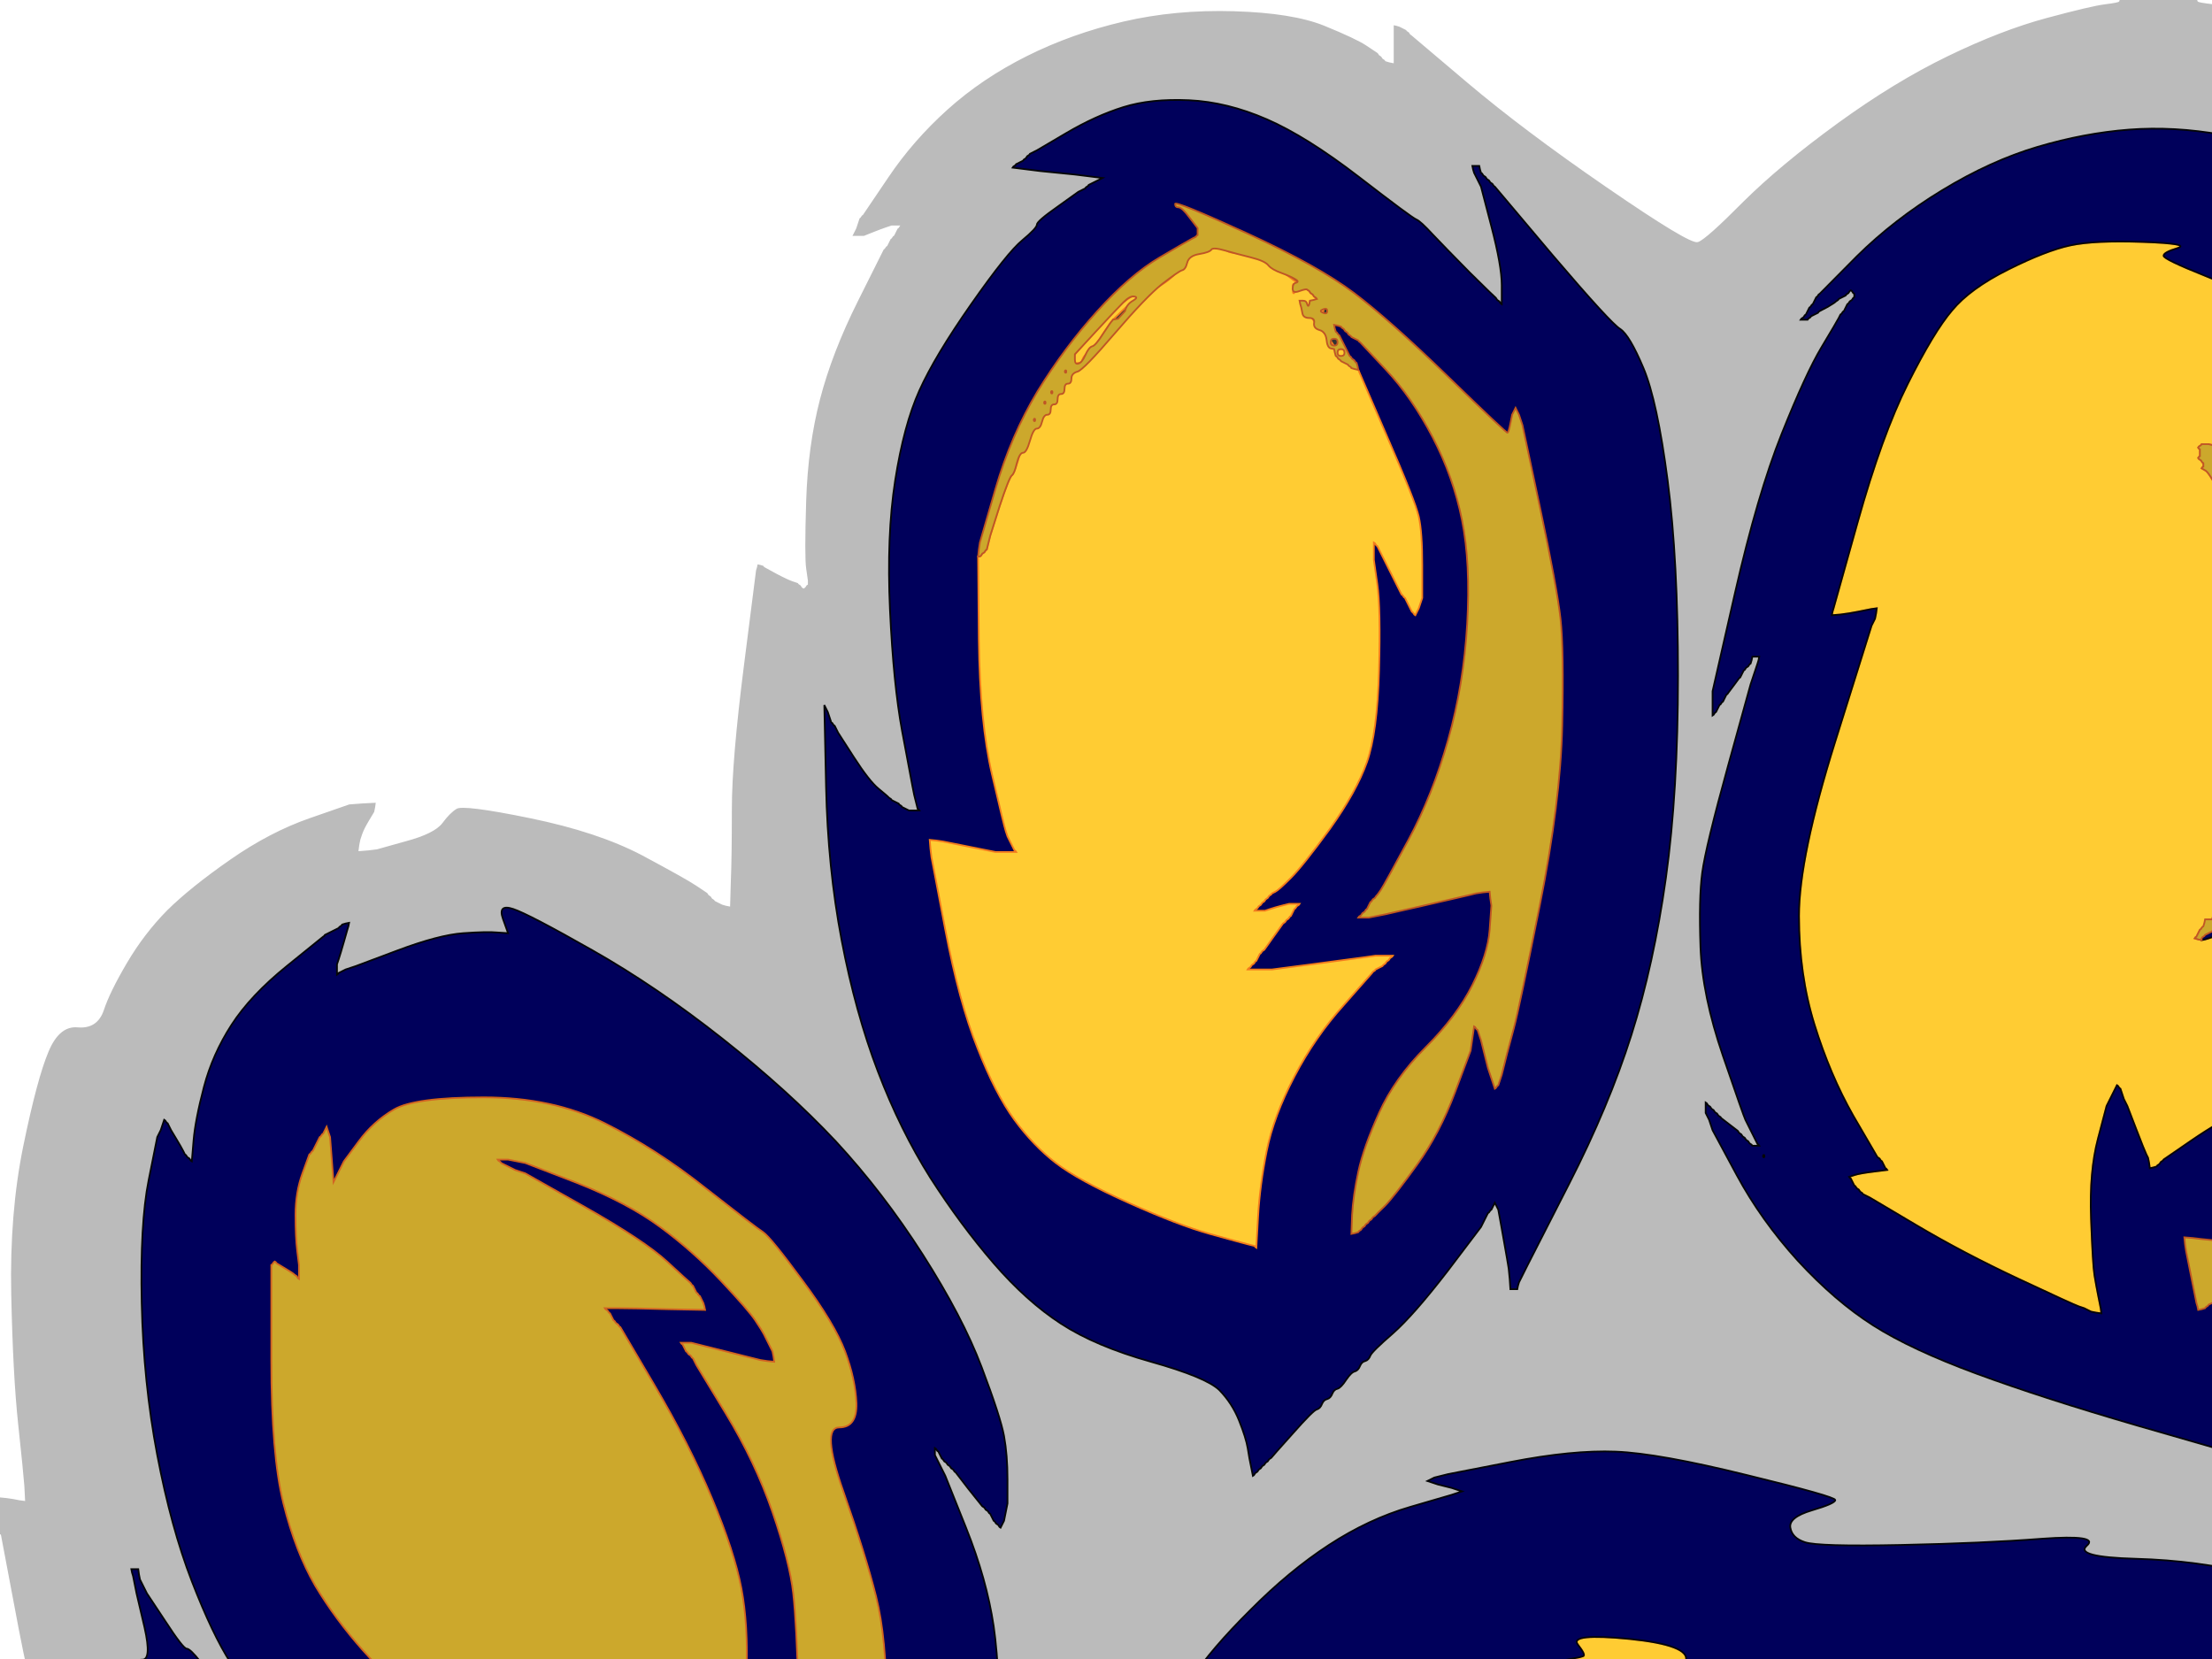
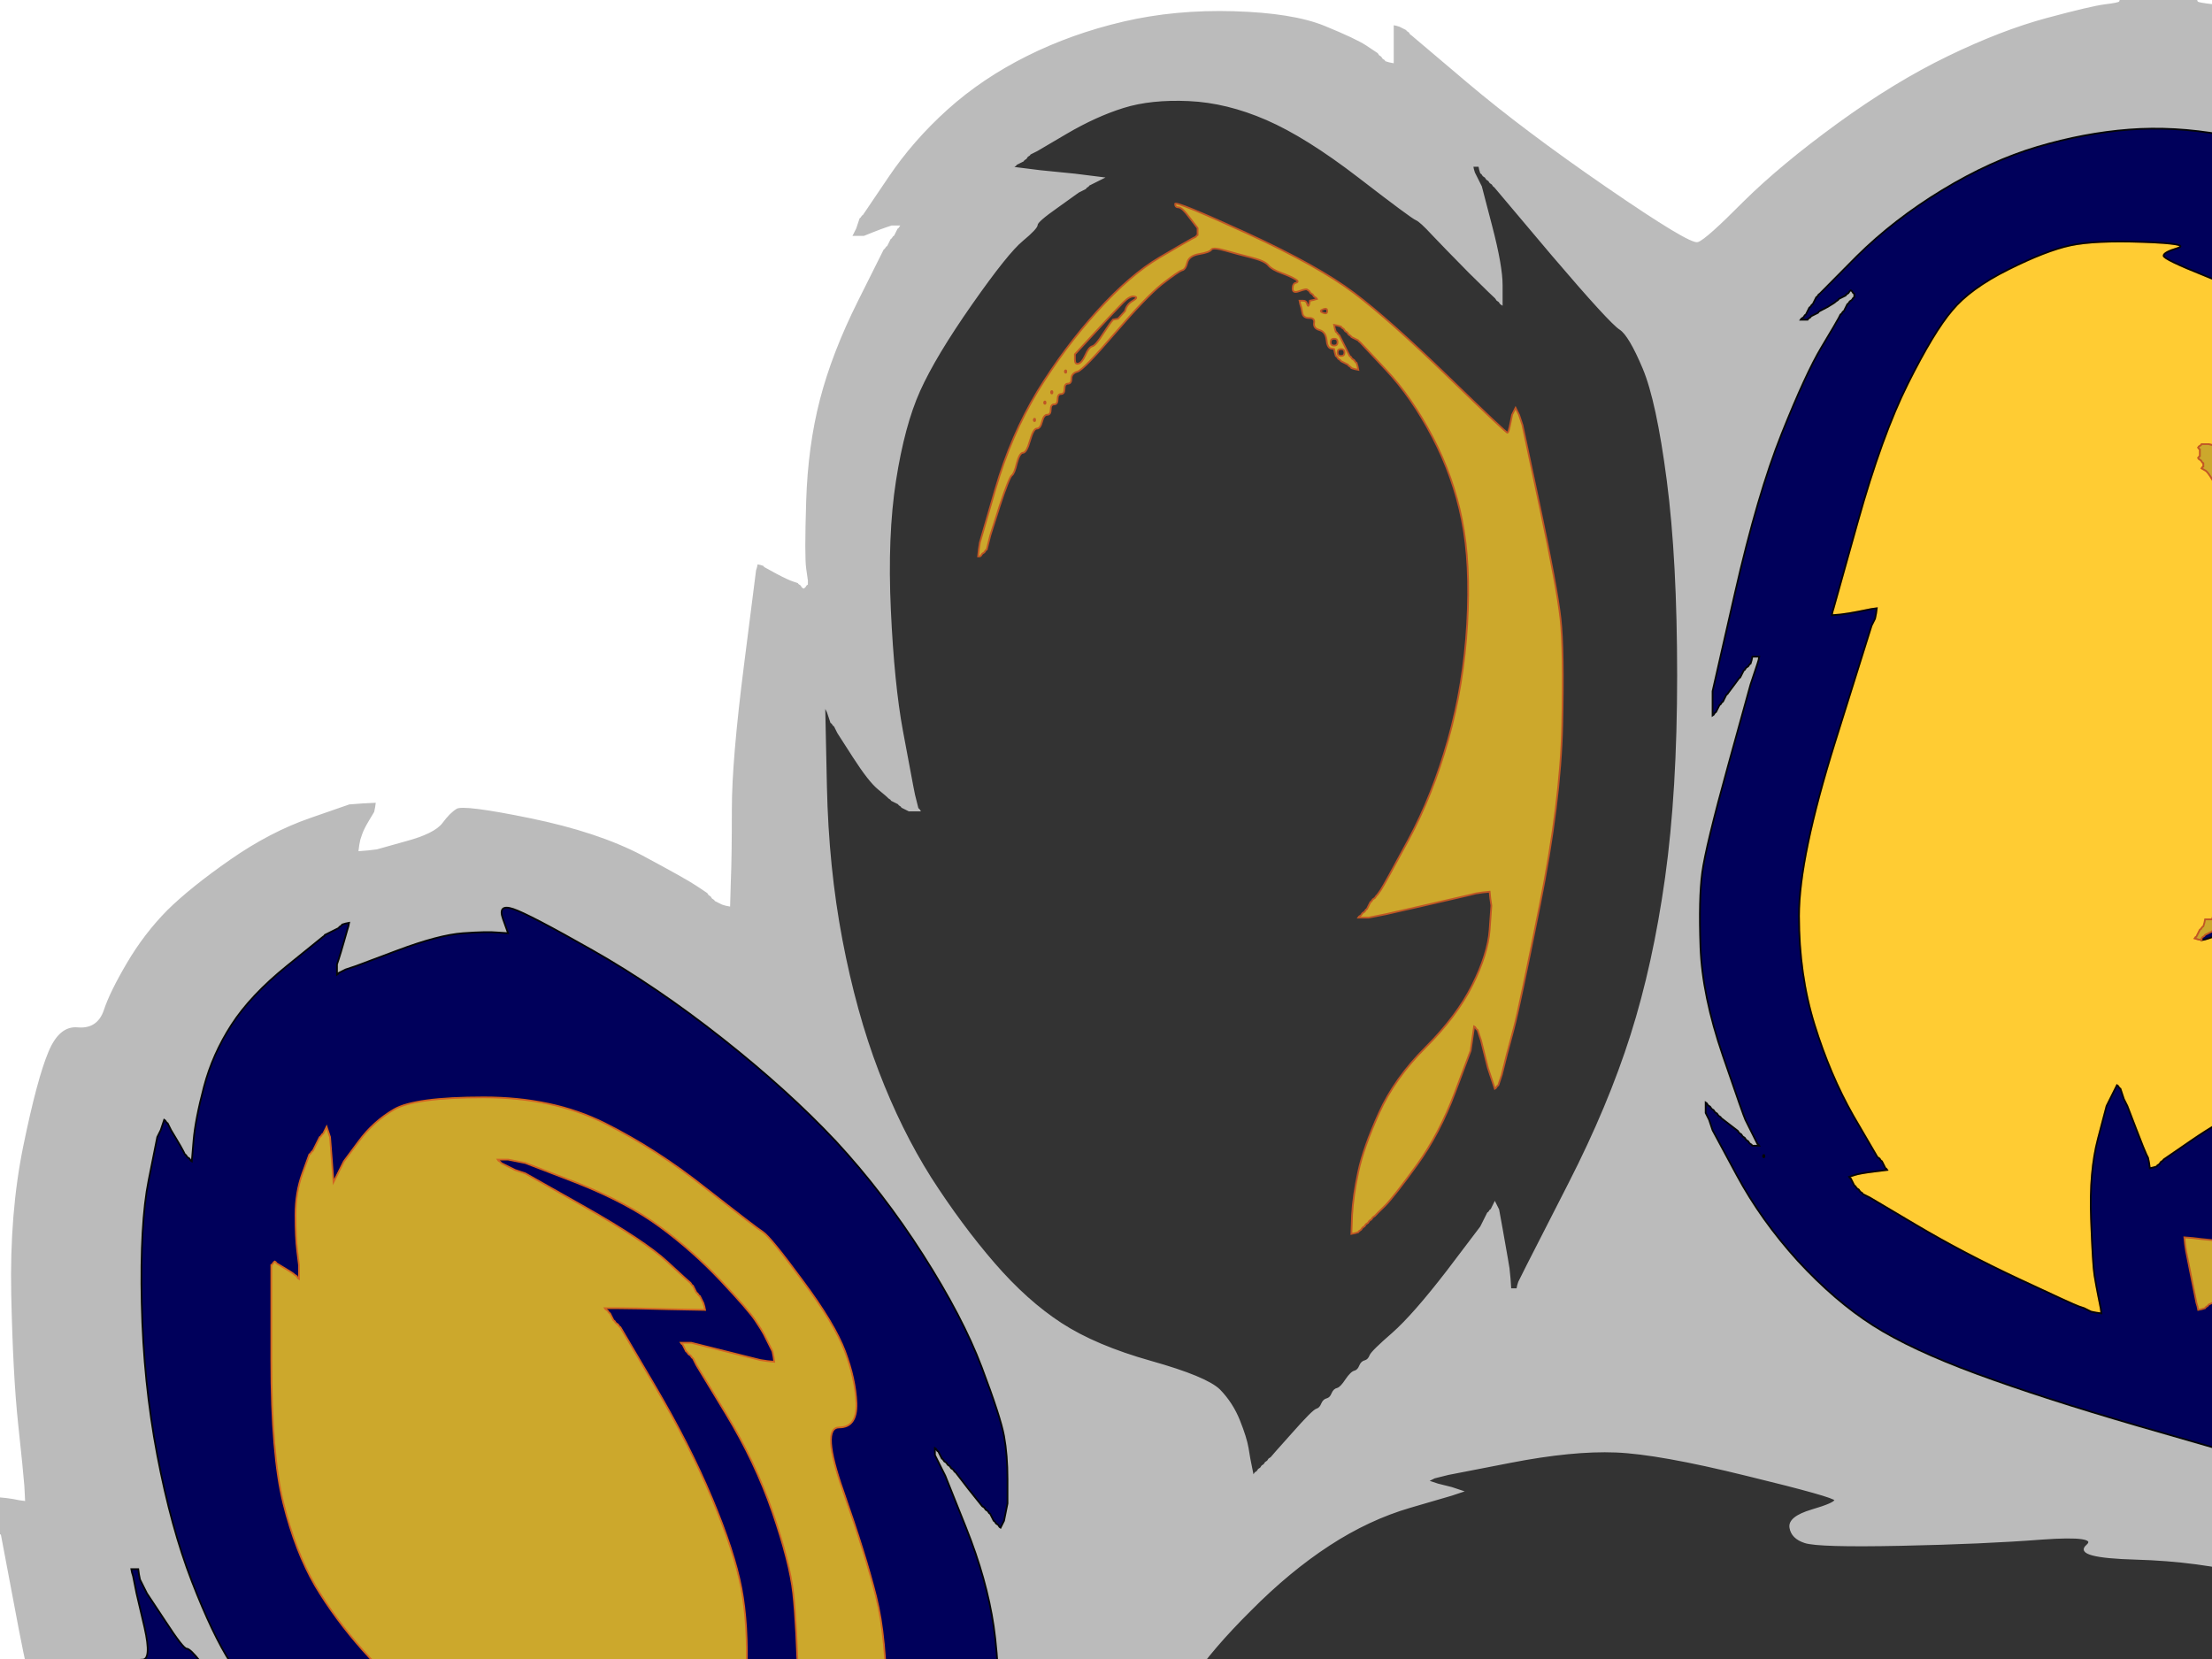
<svg xmlns="http://www.w3.org/2000/svg" width="640" height="480">
  <rect width="100%" height="100%" fill="#333333" stroke="none" />
  <title>Wildcat Paw</title>
  <g>
    <title>Layer 1</title>
    <path id="svg_1" fill="#BBBBBB" fill-rule="evenodd" stroke="#BBBBBB" stroke-width="0.5px" d="m613,0.2l0,-0.2l11.5,0l11.5,0l0,0.2q0,0.3 4.5,0.8l4.5,0.5l14.5,4q14.5,4 24.3,10.3q9.7,6.2 16.2,13.7q6.5,7.5 8.5,11.5q2,4 2.5,5l0.5,1l0,1l0,1l-0.3,0.2q-0.2,0.3 -5.2,2.3l-5,2l-0.2,0.3l-0.3,0.2l-0.3,0.2l-0.2,0.3l0.2,0.3l0.3,0.2l0.3,0.2l0.2,0.3l1,0.5l1,0.5l1,0.5l1,0.5l7.8,5.7q7.7,5.8 13.7,14.8q6,9 8,13q2,4 2.5,5l0.5,1l0.5,1l0.5,1l0.3,0.2l0.2,0.3l0.2,0.3l0.3,0.2l0.5,1l0.5,1l0.3,-0.2l0.2,-0.3l0.2,-0.3l0.3,-0.2l0.5,-1l0.5,-1l1.5,-5q1.5,-5 2,-6.5l0.5,-1.5l0.3,-1l0.2,-1l1.5,0.2l1.5,0.3l0.2,0.3l0.3,0.2l0.3,0.2l0.2,0.3l0.2,0.3l0.3,0.2l0.3,0.2l0.2,0.3l0.2,0.3l0.3,0.2l0.3,0.2l0.2,0.3l0.2,0.3l0.3,0.2l0.3,0.2l0.2,0.3l6.8,11.7q6.7,11.8 12.2,30.3q5.5,18.5 8.5,41.5q3,23 3.3,28l0.2,5l1,-0.2l1,-0.3l0.2,-0.3l0.3,-0.2l0.3,-0.2l0.2,-0.3l1,-0.5l1,-0.5l0.2,-0.3l0.3,-0.2l13.7,-7.8q13.8,-7.7 27.3,-13.7q13.5,-6 15,-6.5l1.5,-0.5l2.5,0l2.5,0l0.2,0.3l0.3,0.2l1,9q1,9 1.5,10.5l0.5,1.5l0.3,1l0.2,1l1.5,-0.2l1.5,-0.3l12,-5q12,-5 17,-6q5,-1 22,-0.5q17,0.5 26.5,4.5q9.5,4 16.7,10.3q7.3,6.2 9.8,9.7q2.5,3.5 3,4.5l0.5,1l0.3,0.2l0.2,0.3l0.2,0.3l0.3,0.2l0,2l0,2l-0.3,0.2l-0.2,0.3l-1.5,0.5q-1.5,0.5 -8.5,2.5l-7,2l-1,0.3l-1,0.2l0.2,1l0.3,1l0.3,0.2l0.2,0.3l0.2,0.3l0.3,0.2l0.3,0.2l0.2,0.3l1,0.5l1,0.5l0.2,0.3l0.3,0.2l0.3,0.2l0.2,0.3l0.2,0.3l0.3,0.2l0.3,0.2l0.2,0.3l0.2,0.3l0.3,0.2l3.3,1.8q3.2,1.7 6.2,0.2q3,-1.5 11.8,20.8q8.7,22.2 11.7,41.2q3,19 3.5,26.5q0.5,7.5 0.8,43.5l0.2,36l1,-0.2l1,-0.3l0.2,-0.3l0.3,-0.2l0.5,-1l0.5,-1l0.3,-0.2l0.2,-0.3l0.2,-0.3l0.3,-0.2l0.3,-0.2l0.2,-0.3l0.2,-0.3l0.3,-0.2l2.5,-3.5q2.5,-3.5 2.8,-3.7l0.2,-0.3l0.2,-0.3l0.3,-0.2l0.3,-0.2l0.2,-0.3l0.2,-0.3l0.3,-0.2l0.5,-1l0.5,-1l0.3,-0.2l0.2,-0.3l1,0l1,0l0.2,0.3l0.3,0.2l3,32q3,32 3.3,32l0.2,0l0,8l0,8l-0.2,0q-0.3,0 -1.8,8.5q-1.5,8.5 -6.5,24.5q-5,16 -14.5,35q-9.5,19 -21.5,37q-12,18 -24,31.5q-12,13.5 -23.7,23.3q-11.8,9.7 -23.8,15.7q-12,6 -29,11q-17,5 -31,5.5l-14,0.5l-1,-0.3l-1,-0.2l0.2,1.5l0.3,1.5l0.5,1l0.5,1l0.5,1l0.5,1l15,24.5q15,24.5 20,38q5,13.5 6.5,22q1.5,8.5 1.2,16.7q-0.2,8.3 -6,11.6q-5.7,3.2 -3.7,9.7q2,6.5 2.5,7.5l0.5,1l0.5,1l0.5,1l0.5,1.5l0.5,1.5l0,1l0,1l-0.3,-0.2l-0.2,-0.3l-1.5,-0.5l-1.5,-0.5l-0.2,-0.3l-0.3,-0.2l-0.3,-0.2l-0.2,-0.3l-1,-0.5q-1,-0.5 -5.5,-3l-4.5,-2.5l-0.2,-0.3l-0.3,-0.2l-0.3,-0.2l-0.2,-0.3l-1.5,-0.3l-1.5,-0.2l0.2,1.5l0.3,1.5l0.5,3.5q0.5,3.5 -0.5,15q-1,11.5 -6,25q-5,13.5 -10.3,20.7q-5.2,7.3 -12.2,12.3q-7,5 -18.5,9q-11.5,4 -34.5,7.5q-23,3.5 -40.5,7q-17.5,3.5 -35.5,11q-18,7.5 -31.5,16.5l-13.5,9l-0.2,0.3l-0.3,0.2l-0.3,0.2l-0.2,0.3l-0.2,0.3l-0.3,0.2l-0.3,0.2l-0.2,0.3l-1,0.5l-1,0.5l-1,0.3l-1,0.2l-0.2,-3.5q-0.3,-3.5 -1,-16.5l-0.8,-13l-2,0.2l-2,0.3l-1,0.5l-1,0.5l-12,9q-12,9 -17.2,14.3q-5.3,5.2 -9.3,13.2q-4,8 -3.7,10.8q0.2,2.7 3.2,4.2q3,1.5 4,1.8l1,0.2l-0.2,1l-0.3,1l-0.3,0.2l-0.2,0.3l-1,0.5l-1,0.5l-1,0.5q-1,0.5 -3,1.5q-2,1 -19.5,7q-17.5,6 -35,9l-17.5,3l-4,0.5q-4,0.5 -4,0.8l0,0.2l-11,0l-11,0l0,-0.2l0,-0.3l-3.5,-0.5l-3.5,-0.5l-3,-0.5q-3,-0.5 -16.5,-4.5q-13.5,-4 -27.5,-11q-14,-7 -34.5,-20.5q-20.5,-13.5 -39,-29q-18.5,-15.5 -31.5,-17.8l-13,-2.2l0.2,2l0.3,2l2.5,6.5q2.5,6.5 3,8l0.5,1.5l0.5,1l0.5,1l0.3,1.5l0.2,1.5l-1,-0.2l-1,-0.3l-1.5,-0.5l-1.5,-0.5l-1,-0.5q-1,-0.5 -7,-2.8l-6,-2.2l-0.2,1l-0.3,1l-0.5,6q-0.5,6 -1,10.5l-0.5,4.5l-0.3,0.2l-0.2,0.3l-0.5,0l-0.5,0l-0.2,-0.3l-0.3,-0.2l-0.5,-1l-0.5,-1l-0.5,-1l-0.5,-1l-0.3,-0.2l-0.2,-0.3l-0.2,-0.3l-0.3,-0.2l-0.5,-1q-0.5,-1 -5,-6.5q-4.5,-5.5 -12.5,-12.5q-8,-7 -23.3,-15.8q-15.2,-8.7 -29.2,-17.2q-14,-8.5 -24.2,-18.8q-10.3,-10.2 -17.8,-22.2q-7.5,-12 -13,-26.5q-5.5,-14.5 -9.5,-33q-4,-18.5 -4,-35q0,-16.5 2,-23.5q2,-7 6.5,-13l4.5,-6l0.3,-0.2l0.2,-0.3l0.2,-0.3l0.3,-0.2l0.3,-0.2l0.2,-0.3l0.2,-0.3l0.3,-0.2l0.3,-0.2l0.2,-0.3l-0.2,-0.3l-0.3,-0.2l-0.3,-0.2l-0.2,-0.3l-1.5,-0.5l-1.5,-0.5l-1.5,-0.5q-1.5,-0.5 -3,-1q-1.5,-0.5 -17.5,-7.5q-16,-7 -36.5,-19.5q-20.5,-12.5 -34.3,-24.2q-13.7,-11.8 -21.4,-21.6q-7.8,-9.7 -12.6,-20.4q-4.7,-10.8 -5,-19.3q-0.2,-8.5 5.3,-10l5.5,-1.5l-0.2,-1.5l-0.3,-1.5l-0.3,-0.2l-0.2,-0.3l-1,-0.5q-1,-0.5 -2.8,-2.2l-1.7,-1.8l-0.3,-0.2l-0.2,-0.3l-0.2,-0.3l-0.3,-0.2l-0.3,-1l-0.2,-1l3,-0.2q3,-0.3 6,-0.8l3,-0.5l0.2,-0.3l0.3,-0.2l0,-1l0,-1l-0.3,-0.2l-0.2,-0.3l-0.2,-0.3l-0.3,-0.2l-0.3,-0.2l-0.2,-0.3l-0.2,-0.3l-0.3,-0.2l-0.3,-0.2l-0.2,-0.3l-0.2,-0.3l-0.3,-0.2l-0.3,-0.2l-0.2,-0.3l-0.2,-0.3l-0.3,-0.2l-0.3,-0.2q-0.2,-0.3 -4.7,-4.8q-4.5,-4.5 -13.3,-16.2q-8.7,-11.8 -13.7,-22.8q-5,-11 -10.3,-38.5l-5.2,-27.5l0,-5.5l0,-5.5l2,0.2l2,0.3l1.5,0.3l1.5,0.2l-0.2,-4q-0.3,-4 -1.8,-18q-1.5,-14 -2,-37.5q-0.5,-23.5 3.5,-43q4,-19.5 7.3,-27.3q3.2,-7.7 8.7,-7.2q5.5,0.5 7.3,-4.8q1.7,-5.2 6.7,-13.7q5,-8.5 11.7,-15.3q6.8,-6.7 18.3,-14.7q11.5,-8 23,-12l11.5,-4l4,-0.3l4,-0.2l-0.2,1.5l-0.3,1.5l-1.5,2.5q-1.5,2.5 -2,4l-0.5,1.5l-0.3,1.5l-0.2,1.5l2.5,-0.2l2.5,-0.3l8.2,-2.3q8.3,-2.2 10.6,-5.2q2.2,-3 4.2,-4.2q2,-1.3 21.5,2.7q19.5,4 32.3,10.7q12.7,6.8 15.7,8.8q3,2 3.3,2.2l0.2,0.3l0.2,0.3l0.3,0.2l0.3,0.2l0.2,0.3l0.2,0.3l0.3,0.2l0.3,0.2l0.2,0.3l1,0.5l1,0.5l1,0.3l1,0.2l0.2,-7q0.3,-7 0.3,-21q0,-14 3.5,-41.5l3.5,-27.5l0.3,-1l0.2,-1l1,0.2l1,0.3l0.2,0.3l0.3,0.2l3.3,1.8q3.2,1.7 4.7,2.2l1.5,0.5l0.2,0.3l0.3,0.2l0.3,0.2l0.2,0.3l0.2,0.3l0.3,0.2l0.3,-0.2l0.2,-0.3l0.2,-0.3l0.3,-0.2l0,-0.5l0,-0.5l-0.5,-3.5q-0.5,-3.5 0,-19.5q0.5,-16 4,-29.5q3.5,-13.5 11,-28.5l7.5,-15l0.3,-0.2l0.2,-0.3l0.2,-0.3l0.3,-0.2l0.5,-1l0.5,-1l0.3,-0.2l0.2,-0.3l0.2,-0.3l0.3,-0.2l0.5,-1l0.5,-1l0.3,-0.2l0.2,-0.3l-1,0l-1,0l-1.5,0.5q-1.5,0.5 -4,1.5l-2.5,1l-2,0l-2,0l0.2,-0.3l0.3,-0.2l0.5,-1l0.5,-1l0.5,-1.5l0.5,-1.5l0.3,-0.2l0.2,-0.3l0.2,-0.3l0.3,-0.2l7.3,-10.8q7.2,-10.7 17.2,-19.7q10,-9 23,-15.5q13,-6.5 28,-10q15,-3.5 32,-3q17,0.5 26.2,4.2q9.3,3.8 12.3,5.8q3,2 3.3,2.2l0.2,0.3l0.2,0.3l0.3,0.2l0.3,0.2l0.2,0.3l0.2,0.3l0.3,0.2l0.3,0.2l0.2,0.3l1,0.3l1,0.2l0,-5.5l0,-5.5l1,0.2l1,0.3l1,0.5l1,0.5l0.2,0.3l0.3,0.2l0.3,0.2l0.2,0.3l0.2,0.3l0.3,0.2l16.3,13.8q16.2,13.7 40.2,30.2q24,16.5 26.2,15.8q2.3,-0.8 13,-11.6q10.8,-10.7 27.3,-22.7q16.5,-12 32,-19.5q15.5,-7.5 28.5,-11q13,-3.5 17,-4q4,-0.5 4,-0.8zm-180.2,86l0.2,0.3l0.2,0.3l0.3,0.2l0.3,0.2l0.2,0.3l0.2,0.3l0.3,0.2l0,-5.5q0,-5.5 -3,-17l-3,-11.5l-0.5,-1l-0.5,-1l-0.5,-1l-0.5,-1l-0.3,-1l-0.2,-1l1,0l1,0l0.2,1l0.3,1l0.3,0.2l0.2,0.3l0.2,0.3l0.3,0.2l0.3,0.2l0.2,0.3l0.2,0.3l0.3,0.2l0.3,0.2l0.2,0.3l0.2,0.3l0.3,0.2l0.3,0.2l0.2,0.3l0.2,0.3l0.3,0.2l16.7,19.8q16.8,19.7 19.6,21.4q2.7,1.8 6.7,11.3q4,9.5 7,32.5q3,23 3,56.5q0,33.5 -3.5,58.5q-3.5,25 -10,45.5q-6.5,20.5 -18,43q-11.5,22.5 -12,23.5l-0.5,1l-0.5,1l-0.5,1l-0.5,1l-0.5,1l-0.3,1l-0.2,1l-1,0l-1,0l-0.2,-3l-0.3,-3l-0.5,-3q-0.5,-3 -1.5,-8.5l-1,-5.5l-0.5,-1l-0.5,-1l-0.5,1l-0.5,1l-0.3,0.2l-0.2,0.3l-0.2,0.3l-0.3,0.2l-0.5,1l-0.5,1l-0.5,1l-0.5,1l-9.7,12.8q-9.8,12.7 -15.8,18q-6,5.2 -6.5,6.4q-0.5,1.3 -1.5,1.6q-1,0.2 -1.5,1.4q-0.5,1.3 -1.5,1.6q-1,0.2 -2.5,2.4q-1.5,2.3 -2.5,2.6q-1,0.2 -1.5,1.4q-0.5,1.3 -1.5,1.6q-1,0.2 -1.5,1.4q-0.5,1.3 -1.5,1.6q-1,0.2 -7,7q-6,6.7 -6.2,7l-0.3,0.2l-0.3,0.2l-0.2,0.3l-0.2,0.3l-0.3,0.2l-0.3,0.2l-0.2,0.3l-0.2,0.3l-0.3,0.2l-0.3,0.2l-0.2,0.3l-0.2,0.3l-0.3,0.2l-0.3,0.2l-0.2,0.3l-0.2,0.3l-0.3,0.2l-0.3,0.2l-0.2,0.3l-0.2,0.3l-0.3,0.2l-0.5,-2.5l-0.5,-2.5l-0.5,-3q-0.5,-3 -2.5,-8q-2,-5 -5.7,-8.8q-3.8,-3.7 -19.8,-8.2q-16,-4.5 -26,-11q-10,-6.5 -19.5,-17.5q-9.5,-11 -18.3,-24.7q-8.7,-13.8 -15.2,-30.8q-6.5,-17 -10.5,-38q-4,-21 -4.5,-44.5l-0.5,-23.5l0.5,1l0.5,1l0.5,1.5l0.5,1.5l0.3,0.2l0.2,0.3l0.2,0.3l0.3,0.2l0.5,1l0.5,1l4.5,7q4.5,7 7.2,9.2q2.8,2.3 3,2.6l0.3,0.2l0.3,0.2l0.2,0.3l1,0.5l1,0.5l0.2,0.3l0.3,0.2l0.3,0.2l0.2,0.3l1,0.5l1,0.5l1.5,0l1.5,0l-0.2,-0.3l-0.3,-0.2l-0.5,-2l-0.5,-2l-0.5,-2.5q-0.5,-2.5 -3,-16q-2.5,-13.5 -3.5,-35q-1,-21.5 1.5,-37.5q2.5,-16 7,-26q4.5,-10 15,-25q10.5,-15 14.8,-18.5q4.2,-3.5 4.2,-4.5q0,-1 6,-5.2l6,-4.3l1,-0.5l1,-0.5l0.2,-0.3l0.3,-0.2l0.3,-0.2l0.2,-0.3l1,-0.5l1,-0.5l1,-0.5l1,-0.5l-4,-0.5l-4,-0.5l-5,-0.5l-5,-0.5l-4,-0.5l-4,-0.5l0.2,-0.3l0.3,-0.2l0.3,-0.2l0.2,-0.3l1,-0.5l1,-0.5l0.2,-0.3l0.3,-0.2l0.3,-0.2l0.2,-0.3l0.2,-0.3l0.3,-0.2l0.3,-0.2l0.2,-0.3l1,-0.5l1,-0.5l8.5,-5q8.5,-5 16.5,-7.5q8,-2.5 19,-2q11,0.5 22.5,5.5q11.5,5 26.7,16.7q15.3,11.8 16.6,12.3q1.2,0.5 4.7,4.3q3.5,3.7 10.7,11q7.3,7.2 7.6,7.4zm315.2,69.8l0.5,-2l0.3,-3l0.2,-3l1,0l1,0l0.8,29.5q0.7,29.5 -2.8,49.5q-3.5,20 -8,35.5q-4.5,15.5 -5,17l-0.5,1.5l-0.5,1.5l-0.5,1.5l-0.5,1.5l-0.5,1.5l-0.3,1l-0.2,1l1,-0.2l1,-0.3l0.2,-0.3l0.3,-0.2l0.5,-1l0.5,-1l0.3,-0.2l0.2,-0.3l0.2,-0.3l0.3,-0.2l0.5,-1l0.5,-1l0.3,-0.2l0.2,-0.3l4.5,-6q4.5,-6 4.7,-6.3l0.3,-0.2l0.5,-1l0.5,-1l0.3,-0.2l0.2,-0.3l0.2,-0.3l0.3,-0.2l0.3,-0.2l0.2,-0.3l0.2,-0.3l0.3,-0.2l0.3,-1.5l0.2,-1.5l1,0l1,0l-0.2,1l-0.3,1l-0.5,1.5l-0.5,1.5l-0.5,1.5l-0.5,1.5l-0.5,2q-0.5,2 -3,9q-2.5,7 -13.5,29q-11,22 -21,35.5q-10,13.5 -13.7,17q-3.8,3.5 -3.8,4.5q0,1 -1,1q-1,0 -1.2,1q-0.3,1 -3,3q-2.8,2 -2.8,3q0,1 -2.2,2.5q-2.3,1.5 -17.6,13.7q-15.2,12.3 -14,19.6l1.3,7.2l0.3,1.5l0.2,1.5l-2.5,-0.2l-2.5,-0.3l-2.5,-0.5q-2.5,-0.5 -30,-8.5q-27.5,-8 -46.5,-15q-19,-7 -30,-14q-11,-7 -21.8,-18.7q-10.7,-11.8 -17.7,-24.8l-7,-13l-0.5,-1.5l-0.5,-1.5l-0.5,-1l-0.5,-1l0,-1.5l0,-1.5l0.3,0.2l0.2,0.3l0.2,0.3l0.3,0.2l0.3,0.2l0.2,0.3l0.2,0.3l0.3,0.2l0.3,0.2l0.2,0.3l0.2,0.3l0.3,0.2l0.3,0.2l0.2,0.3l0.2,0.3l0.3,0.2l0.3,0.2l0.2,0.3l2.2,1.7q2.3,1.8 2.6,2l0.2,0.3l0.2,0.3l0.3,0.2l0.3,0.2l0.2,0.3l0.2,0.3l0.3,0.2l0.3,0.2l0.2,0.3l0.2,0.3l0.3,0.2l0.3,0.2l0.2,0.3l0.2,0.3l0.3,0.2l0.3,0.2l0.2,0.3l1,0l1,0l-0.2,-0.3l-0.3,-0.2l-0.5,-1l-0.5,-1l-0.5,-1l-0.5,-1l-0.5,-1l-0.5,-1l-0.5,-1q-0.5,-1 -6.5,-18.5q-6,-17.5 -6.5,-31.5q-0.5,-14 0.5,-21.5q1,-7.5 7.5,-31l6.5,-23.5l0.5,-1.5l0.5,-1.5l0.5,-1.5l0.5,-1.5l0.3,-1l0.2,-1l-1,0l-1,0l-0.2,1l-0.3,1l-0.3,0.2l-0.2,0.3l-0.2,0.3l-0.3,0.2l-0.3,0.2l-0.2,0.3l-0.2,0.3l-0.3,0.2l-0.5,1l-0.5,1l-0.3,0.2q-0.2,0.3 -1.7,2.3l-1.5,2l-0.2,0.3l-0.3,0.2l-0.5,1l-0.5,1l-0.3,0.2l-0.2,0.3l-0.2,0.3l-0.3,0.2l-0.5,1l-0.5,1l-0.3,0.2l-0.2,0.3l-0.2,0.3l-0.3,0.2l0,-3.5l0,-3.5l6.5,-28.5q6.5,-28.5 13.5,-46q7,-17.5 11.5,-25q4.5,-7.5 5,-8.5l0.5,-1l0.3,-0.2l0.2,-0.3l0.2,-0.3l0.3,-0.2l0.5,-1l0.5,-1l0.3,-0.2l0.2,-0.3l0.2,-0.3l0.3,-0.2l0.3,-0.2l0.2,-0.3l0.2,-0.3l0.3,-0.2l0,-0.5l0,-0.5l-0.3,-0.2l-0.2,-0.3l-0.2,-0.3l-0.3,-0.2l-0.3,0.2l-0.2,0.3l-0.2,0.3l-0.3,0.2l-0.3,0.2l-0.2,0.3l-1,0.5l-1,0.5l-0.2,0.3l-0.3,0.2l-0.3,0.2q-0.2,0.3 -2.4,1.6l-2.3,1.2l-0.3,0.2l-0.2,0.3l-1,0.5l-1,0.5l-0.2,0.3l-0.3,0.2l-0.3,0.2l-0.2,0.3l-1,0l-1,0l0.2,-0.3l0.3,-0.2l0.3,-0.2l0.2,-0.3l0.2,-0.3l0.3,-0.2l0.5,-1l0.5,-1l0.3,-0.2l0.2,-0.3l0.2,-0.3l0.3,-0.2l0.5,-1l0.5,-1l0.3,-0.2l0.2,-0.3l0.2,-0.3l0.3,-0.2l10.7,-10.8q10.8,-10.7 24.8,-19.2q14,-8.5 27.5,-12.5q13.5,-4 26.5,-5q13,-1 27,1.5q14,2.5 24,6.8q10,4.2 10,5.2q0,1 -9.5,1.8q-9.5,0.7 0.3,8q9.7,7.2 20.2,18.7q10.5,11.5 17.5,23.5q7,12 11.5,28q4.5,16 6.5,30.5q2,14.5 2.7,31.7q0.8,17.3 3.6,14.6q2.7,-2.8 6.7,-12.8q4,-10 7.5,-23.5q3.5,-13.5 4,-15.5zm199,125.5l0.5,1.5l0.5,1.5l0.5,1.5l0.3,1l0.2,1l1,0l1,0l0.2,-1l0.3,-1l1,-3.5q1,-3.5 1.5,-5l0.5,-1.5l0.5,-2l0.5,-2l0.5,-1.5l0.5,-1.5l0.5,1.5l0.5,1.5l0.5,1.5l0.5,1.5l6,29.5q6,29.5 8,51q2,21.5 1.5,47q-0.5,25.5 -2.5,40q-2,14.5 -2.5,17l-0.5,2.5l-0.5,2l-0.5,2l-0.3,1.5l-0.2,1.5l1,-0.2l1,-0.3l0.2,-0.3l0.3,-0.2l0.3,-0.2l0.2,-0.3l0.2,-0.3l0.3,-0.2l0.3,-0.2l0.2,-0.3l0.2,-0.3l0.3,-0.2l0.5,-1l0.5,-1l0.3,-0.2l0.2,-0.3l0.2,-0.3l0.3,-0.2l5.5,-7q5.5,-7 5.8,-7.2l0.2,-0.3l0.2,-0.3l0.3,-0.2l0.3,-0.2l0.2,-0.3l0.2,-0.3l0.3,-0.2l0.3,-0.2l0.2,-0.3l0.2,-0.3l0.3,-0.2l0.3,-0.2l0.2,-0.3l0.2,-0.3l0.3,-0.2l0.5,-1l0.5,-1l0.3,-0.2l0.2,-0.3l0.2,-0.3l0.3,-0.2l0,1.5l0,1.5l-0.5,2.5l-0.5,2.5l-0.5,2.5q-0.5,2.5 -2.5,11.5q-2,9 -9,30q-7,21 -17.5,42q-10.5,21 -21.5,35.5q-11,14.5 -16.3,19q-5.2,4.5 -5.2,5.5q0,1 -6.2,5.5q-6.3,4.5 -16,10.3q-9.8,5.7 -20.3,9.2q-10.5,3.5 -25,3.5q-14.5,0 -22,-2.5q-7.5,-2.5 -16.5,-3q-9,-0.5 -15,1l-6,1.5l-0.2,0.3l-0.3,0.2l-0.3,-0.2l-0.2,-0.3l-0.2,-0.3l-0.3,-0.2l-0.5,-9q-0.5,-9 -1,-11q-0.5,-2 -6,-13l-5.5,-11l-0.5,-1l-0.5,-1l-0.3,-0.2l-0.2,-0.3l-0.2,-0.3l-0.3,-0.2l-0.3,-0.2l-0.2,-0.3l-0.2,-0.3l-0.3,-0.2l0,-1.5l0,-1.5l0.3,0.2l0.2,0.3l0.2,0.3l0.3,0.2l0.3,0.2l0.2,0.3l0.2,0.3l0.3,0.2l0.5,1l0.5,1l0.3,0.2l0.2,0.3l0.2,0.3l0.3,0.2l0.5,1l0.5,1l2.5,3q2.5,3 2.8,3.2l0.2,0.3l0.2,0.3l0.3,0.2l0.5,1l0.5,1l0.3,0.2l0.2,0.3l0.2,0.3l0.3,0.2l0.3,0.2l0.2,0.3l0.2,0.3l0.3,0.2l0.3,0.2l0.2,0.3l0.2,0.3l0.3,0.2l0.3,0.2l0.2,0.3l0.2,0.3l0.3,0.2l0,-3.5l0,-3.5l-0.5,-2.5q-0.5,-2.5 -2.5,-9.5q-2,-7 -12.5,-31.5q-10.5,-24.5 -21,-52.5q-10.5,-28 -15.5,-51.5q-5,-23.5 -5,-50q0,-26.5 4,-47.5q4,-21 10,-35.5l6,-14.5l0.5,-1l0.5,-1l0.5,-1l0.5,-1l0.3,-0.2l0.2,-0.3l0.2,-0.3l0.3,-0.2l0.5,-1l0.5,-1l0.3,-0.2l0.2,-0.3l0.2,-0.3l0.3,-0.2l0,2.5l0,2.5l0.5,17q0.5,17 1,19.5q0.5,2.5 1,5.5l0.5,3l0.5,2l0.5,2l0.5,1.5l0.5,1.5l0.3,-0.2l0.2,-0.3l0.2,-0.3l0.3,-0.2l2.5,-14.5q2.5,-14.5 9,-32.5q6.5,-18 15.2,-34.8q8.8,-16.7 17.8,-27.7q9,-11 15.5,-15.5q6.5,-4.5 7.7,-4.2q1.3,0.2 -1.7,12.2q-3,12 -3,19.5q0,7.5 11.3,-1.7q11.2,-9.3 25.2,-16.3q14,-7 26,-10q12,-3 27,-3q15,0 19.2,2.3q4.3,2.2 5,4.2q0.8,2 -8.2,1.2q-9,-0.7 -13.2,2.6q-4.3,3.2 4.2,15.7q8.5,12.5 16.5,29.5q8,17 8.5,18.5zm-655.5,146.5l0,7l-0.5,2.5l-0.5,2.5l-0.5,1l-0.5,1l-0.3,-0.2l-0.2,-0.3l-0.2,-0.3l-0.3,-0.2l-0.3,-0.2l-0.2,-0.3l-0.2,-0.3l-0.3,-0.2l-0.5,-1l-0.5,-1l-0.3,-0.2l-0.2,-0.3l-0.2,-0.3l-0.3,-0.2l-0.3,-0.2l-0.2,-0.3l-0.2,-0.3l-0.3,-0.2l-0.3,-0.2q-0.2,-0.3 -4,-5l-3.7,-4.8l-0.3,-0.2l-0.2,-0.3l-0.2,-0.3l-0.3,-0.2l-0.3,-0.2l-0.2,-0.3l-0.2,-0.3l-0.3,-0.2l-0.3,-0.2l-0.2,-0.3l-0.2,-0.3l-0.3,-0.2l-0.3,-0.2l-0.2,-0.3l-0.2,-0.3l-0.3,-0.2l-0.5,-1l-0.5,-1l-0.3,-0.2l-0.2,-0.3l-0.2,-0.3l-0.3,-0.2l0,1l0,1l0.5,1l0.5,1l0.5,1l0.5,1l0.5,1l0.5,1l6,15q6,15 8,28.5q2,13.5 2,44.5q0,31 -2.5,45q-2.5,14 -6.8,22.2q-4.2,8.3 -9.7,12.8q-5.5,4.5 -7.5,5l-2,0.5l-3.5,0l-3.5,0l-1.5,-0.3l-1.5,-0.2l0,-1l0,-1l1.5,-0.2l1.5,-0.3l1,-0.5q1,-0.5 3.5,-2l2.5,-1.5l1,-0.5l1,-0.5l0.2,-0.3l0.3,-0.2l0.3,-0.2l0.2,-0.3l-2,-0.5l-2,-0.5l-3,0l-3,0l-7.5,2q-7.5,2 -13.3,6.3q-5.7,4.2 -10.7,12.2q-5,8 -7,15q-2,7 -1.5,18.5q0.5,11.5 0.8,13l0.2,1.5l-12.5,-0.2q-12.5,-0.3 -21,-1.8q-8.5,-1.5 -28,-8.5q-19.5,-7 -36.5,-17q-17,-10 -25.2,-17.7q-8.3,-7.8 -13.3,-16.3l-5,-8.5l-0.5,-2l-0.5,-2l-0.3,-1.5l-0.2,-1.5l8,0.8q8,0.7 13.5,1.2l5.5,0.5l2.5,0l2.5,0l-0.2,-0.3l-0.3,-0.2l-0.3,-0.2l-0.2,-0.3l-1,-0.5l-1,-0.5l-0.2,-0.3l-0.3,-0.2l-0.3,-0.2l-0.2,-0.3l-1,-0.5l-1,-0.5l-1,-0.5q-1,-0.5 -7.5,-4.5l-6.5,-4l-1,-0.5l-1,-0.5l-0.2,-0.3l-0.3,-0.2l-0.3,-0.2l-0.2,-0.3l-1,-0.5l-1,-0.5l-1,-0.5l-1,-0.5l-0.2,-0.3l-0.3,-0.2l-0.3,-0.2l-0.2,-0.3l1,0l1,0l1.5,0.5l1.5,0.5l4,1q4,1 6,1.5l2,0.5l2,0.5l2,0.5l1,0l1,0l-0.2,-0.3l-0.3,-0.2l-0.3,-0.2l-0.2,-0.3l-0.2,-0.3l-0.3,-0.2l-0.3,-0.2l-0.2,-0.3l-1,-0.5l-1,-0.5l-1,-0.5l-1,-0.5l-1,-0.5q-1,-0.5 -10.5,-8q-9.5,-7.5 -17.7,-17.8q-8.3,-10.2 -13.8,-22.2q-5.5,-12 -8.2,-25.5q-2.8,-13.5 0.2,-13.3q3,0.3 0.8,-9.4l-2.3,-9.8l-0.5,-2.5l-0.5,-2.5l-0.3,-1l-0.2,-1l1,0l1,0l0.2,1.5l0.3,1.5l0.5,1l0.5,1l0.5,1l0.5,1l5.3,8q5.2,8 6.2,8q1,0 4,3.8q3,3.7 4,4q1,0.2 1,1.2q0,1 3,3.2q3,2.3 4,2.8l1,0.5l0.2,0.3l0.3,0.2l0.3,0.2l0.2,0.3l0.2,0.3l0.3,0.2l0.3,0.2l0.2,0.3l0.2,0.3l0.3,0.2l0.3,0.2l0.2,0.3l1,0.5l1,0.5l1,0l1,0l-0.2,-0.3l-0.3,-0.2l-0.3,-0.2l-0.2,-0.3l-0.2,-0.3l-0.3,-0.2l-0.3,-0.2l-0.2,-0.3l-0.2,-0.3l-0.3,-0.2l-0.3,-0.2l-0.2,-0.3l-0.2,-0.3l-0.3,-0.2l-0.3,-0.2l-0.2,-0.3l-0.2,-0.3l-0.3,-0.2l-0.5,-1l-0.5,-1l-0.3,-0.2q-0.2,-0.3 -5.4,-8.6q-5.3,-8.2 -11.3,-23.7q-6,-15.5 -10,-36.5q-4,-21 -4.5,-44q-0.5,-23 2,-35.5l2.5,-12.5l0.5,-1l0.5,-1l0.5,-1.5l0.5,-1.5l0.3,0.2l0.2,0.3l0.2,0.3l0.3,0.2l0.5,1l0.5,1l1.5,2.5q1.5,2.5 2,3.5l0.5,1l0.3,0.2l0.2,0.3l0.2,0.3l0.3,0.2l0.3,0.2l0.2,0.3l0.2,0.3l0.3,0.2l0.5,-6q0.5,-6 3,-15.5q2.5,-9.5 8,-18q5.5,-8.5 16,-17l10.5,-8.5l0.3,-0.2l0.2,-0.3l1,-0.5l1,-0.5l1,-0.5l1,-0.5l0.2,-0.3l0.3,-0.2l0.3,-0.2l0.2,-0.3l1,-0.3l1,-0.2l-0.2,1l-0.3,1l-1,3.5q-1,3.5 -1.5,5l-0.5,1.5l0,1.5l0,1.5l0.3,-0.2l0.2,-0.3l1,-0.5l1,-0.5l1.5,-0.5l1.5,-0.5l12,-4.5q12,-4.5 19,-5q7,-0.5 10,-0.2l3,0.2l-1.5,-4.2q-1.5,-4.3 3,-2.8q4.5,1.5 23,12q18.5,10.5 37.5,25.5q19,15 32.8,29.7q13.7,14.8 25.2,32.8q11.5,18 17,32.5q5.5,14.5 6.5,20q1,5.5 1,12.5zm468.5,174l1,0.5l1,0.5l1,0.5l0.2,0.3l0.3,0.2l0.3,0.2l0.2,0.3l1,0.5l1,0.5l-1,0.5l-1,0.5l-5.5,0.5q-5.5,0.5 -9,1l-3.5,0.5l0.2,0.3l0.3,0.2l0.3,0.2l0.2,0.3l0.2,0.3l0.3,0.2l0.5,1l0.5,1l0.3,0.2l0.2,0.3l0.2,0.3l0.3,0.2l0.3,0.2l0.2,0.3l17.2,24.3q17.3,24.2 26.3,39.7q9,15.5 14.5,31.5q5.5,16 7,24q1.5,8 1.5,18.5l0,10.5l-0.3,-0.2l-0.2,-0.3l-0.2,-0.3l-0.3,-0.2l-0.3,-0.2l-0.2,-0.3l-0.2,-0.3l-0.3,-0.2l-0.3,-0.2l-0.2,-0.3l-1,-0.5q-1,-0.5 -3.8,-2.8l-2.7,-2.2l-0.3,-0.2l-0.2,-0.3l-0.2,-0.3l-0.3,-0.2l-0.3,-0.2l-0.2,-0.3l-0.2,-0.3l-0.3,-0.2l-0.3,-0.2l-0.2,-0.3l-1,-0.5l-1,-0.5l-0.2,-0.3l-0.3,-0.2l0,1.5l0,1.5l0.5,1.5l0.5,1.5l1.5,3.5q1.5,3.5 2,5l0.5,1.5l0,2l0,2l-0.3,-0.2l-0.2,-0.3l-1,-0.5q-1,-0.5 -3.5,-1.5l-2.5,-1l-1,-0.3l-1,-0.2l0.2,1.5l0.3,1.5l1.5,8q1.5,8 1,23q-0.5,15 -3.5,23q-3,8 -6.7,12.8q-3.8,4.7 -13.3,10.2q-9.5,5.5 -18.5,8q-9,2.5 -27.5,5q-18.5,2.5 -33.3,8.2q-14.7,5.8 -25,13.6q-10.2,7.7 -13.4,11.4q-3.3,3.8 -3.8,4.8l-0.5,1l-0.3,0.2l-0.2,0.3l-0.2,0.3l-0.3,0.2l-0.5,1l-0.5,1l-0.5,1l-0.5,1l-0.5,1l-0.5,1l0,-8q0,-8 1,-15q1,-7 4,-15.5l3,-8.5l0.5,-1l0.5,-1l0.5,-1l0.5,-1l0.3,-0.2l0.2,-0.3l0.2,-0.3l0.3,-0.2l0,-1l0,-1l-0.3,0.2l-0.2,0.3l-1,0.5l-1,0.5l-1,0.5l-1,0.5l-1.5,0.5l-1.5,0.5l-1,0.5q-1,0.5 -3.5,1.5q-2.5,1 -26,13.5q-23.5,12.5 -36.5,22q-13,9.5 -27,18q-14,8.5 -32.5,16.5l-18.5,8l-1,0.5l-1,0.5l-1.5,0.5l-1.5,0.5l-1.5,0.5l-1.5,0.5l15,-0.5q15,-0.5 19,-2q4,-1.5 5.5,-2l1.5,-0.5l1,-0.5l1,-0.5l1.5,-0.5l1.5,-0.5l1.5,0l1.5,0l-0.2,0.3l-0.3,0.2l-0.5,1l-0.5,1l-0.3,0.2l-0.2,0.3l-0.2,0.3l-0.3,0.2l-0.3,0.2l-0.2,0.3l-0.2,0.3l-0.3,0.2l-0.3,0.2l-0.2,0.3l-1,0.5l-1,0.5l-0.2,0.3l-0.3,0.2l-0.3,0.2l-0.2,0.3l-1,0.5q-1,0.5 -5,2.5q-4,2 -16,5q-12,3 -29.5,3.5q-17.5,0.5 -29,-2.5q-11.5,-3 -27.5,-11.5q-16,-8.5 -32.5,-20.5q-16.5,-12 -33.7,-28.3q-17.3,-16.2 -40,-24.4l-22.8,-8.3l-1.5,-0.5l-1.5,-0.5l-1,-0.3l-1,-0.2l0.2,1.5l0.3,1.5l0.5,1l0.5,1l0.3,1l0.2,1l1,0.2l1,0.3l0.2,0.3l0.3,0.2l0.3,0.2l0.2,0.3l6.5,3q6.5,3 8,3.5l1.5,0.5l2,0.5l2,0.5l1.5,0.5l1.5,0.5l-8.5,0q-8.5,0 -10.5,-0.5q-2,-0.5 -15.5,-5l-13.5,-4.5l-1,-0.5l-1,-0.5l-1,-0.5l-1,-0.5l-1,-0.5l-1,-0.5l-0.2,-0.3l-0.3,-0.2l0,1l0,1l0.3,0.2l0.2,0.3l0.2,0.3l0.3,0.2l0.5,1l0.5,1l0.5,1l0.5,1l1.5,2.5q1.5,2.5 2,3.5l0.5,1l0.3,0.2l0.2,0.3l0.2,0.3l0.3,0.2l0.5,1l0.5,1l0.5,1l0.5,1l0.3,0.2l0.2,0.3l0.2,0.3l0.3,0.2l0.3,0.2l0.2,0.3l-1,0l-1,0l-0.2,-0.3l-0.3,-0.2l-0.3,-0.2l-0.2,-0.3l-0.2,-0.3l-0.3,-0.2l-0.3,-0.2l-0.2,-0.3l-1,-0.5l-1,-0.5l-0.2,-0.3l-0.3,-0.2l-0.3,-0.2l-0.2,-0.3l-0.2,-0.3l-0.3,-0.2l-0.3,-0.2q-0.2,-0.3 -8.2,-5.3q-8,-5 -18.5,-8.5q-10.5,-3.5 -15,-6q-4.5,-2.5 -11.5,-9.5q-7,-7 -14.2,-18.3q-7.3,-11.2 -12.8,-24.2q-5.5,-13 -8,-27q-2.5,-14 -1.5,-27.5q1,-13.5 5.5,-26q4.5,-12.5 11.5,-24.5q7,-12 17.3,-22.8q10.2,-10.7 32.7,-27.7q22.5,-17 30,-24.5q7.5,-7.5 11.7,-15.2l4.3,-7.8l0.5,-1.5l0.5,-1.5l0.5,-2.5l0.5,-2.5l0.5,2.5l0.5,2.5l0.5,6l0.5,6l0.3,0.2l0.2,0.3l0.5,0l0.5,0l0.2,-0.3l0.3,-0.2l0.5,-1.5l0.5,-1.5l0.5,-1l0.5,-1l0.5,-1.5q0.5,-1.5 3.5,-10.5q3,-9 8.5,-36.5q5.5,-27.5 11,-42.5q5.5,-15 11.5,-24q6,-9 17.3,-20.2q11.2,-11.3 22.7,-18.8q11.5,-7.5 23.5,-11l12,-3.5l1.5,-0.5l1.5,-0.5l-1.5,-0.5l-1.5,-0.5l-2,-0.5l-2,-0.5l-1.5,-0.5l-1.5,-0.5l1,-0.5l1,-0.5l2,-0.5l2,-0.5l18,-3.5q18,-3.5 30.5,-3q12.5,0.5 38,6.8q25.5,6.2 25.5,7.2q0,1 -6.8,3q-6.7,2 -6.2,5q0.5,3 4.2,4.2q3.8,1.3 27.8,0.8q24,-0.5 40.8,-1.8q16.7,-1.2 13,2q-3.8,3.3 14.2,3.8q18,0.5 34,4.5q16,4 26.5,10q10.5,6 17.7,14.3q7.3,8.2 15.3,24.2q8,16 17.5,44.5q9.5,28.5 16.2,37.3q6.8,8.7 10.3,12.2q3.5,3.5 4.5,4z" />
    <path id="svg_2" fill="#FFFFFF" fill-rule="evenodd" stroke="#FFFFFF" stroke-width="0.5px" d="m1015.8,467l0.2,0l0,259l0,259l-254,0l-254,0l0,-0.2q0,-0.3 4,-0.8l4,-0.5l17.5,-3q17.5,-3 35,-9q17.5,-6 19.5,-7q2,-1 3,-1.5l1,-0.5l1,-0.5l1,-0.5l0.2,-0.3l0.3,-0.2l0.3,-1l0.2,-1l-1,-0.2q-1,-0.3 -4,-1.8q-3,-1.5 -3.2,-4.2q-0.3,-2.8 3.7,-10.8q4,-8 9.3,-13.2q5.2,-5.3 17.2,-14.3l12,-9l1,-0.5l1,-0.5l2,-0.3l2,-0.2l0.8,13q0.7,13 1,16.5l0.2,3.5l1,-0.2l1,-0.3l1,-0.5l1,-0.5l0.2,-0.3l0.3,-0.2l0.3,-0.2l0.2,-0.3l0.2,-0.3l0.3,-0.2l0.3,-0.2l0.2,-0.3l13.5,-9q13.5,-9 31.5,-16.5q18,-7.5 35.5,-11q17.5,-3.5 40.5,-7q23,-3.5 34.5,-7.5q11.5,-4 18.5,-9q7,-5 12.2,-12.3q5.3,-7.2 10.3,-20.7q5,-13.5 6,-25q1,-11.5 0.5,-15l-0.5,-3.5l-0.3,-1.5l-0.2,-1.5l1.5,0.2l1.5,0.3l0.2,0.3l0.3,0.2l0.3,0.2l0.2,0.3l4.5,2.5q4.5,2.5 5.5,3l1,0.5l0.2,0.3l0.3,0.2l0.3,0.2l0.2,0.3l1.5,0.5l1.5,0.5l0.2,0.3l0.3,0.2l0,-1l0,-1l-0.5,-1.5l-0.5,-1.5l-0.5,-1l-0.5,-1l-0.5,-1q-0.5,-1 -2.5,-7.5q-2,-6.5 3.7,-9.7q5.8,-3.3 6,-11.6q0.3,-8.2 -1.2,-16.7q-1.5,-8.5 -6.5,-22q-5,-13.5 -20,-38l-15,-24.5l-0.5,-1l-0.5,-1l-0.5,-1l-0.5,-1l-0.3,-1.5l-0.2,-1.5l1,0.2l1,0.3l14,-0.5q14,-0.5 31,-5.5q17,-5 29,-11q12,-6 23.8,-15.7q11.7,-9.8 23.7,-23.3q12,-13.5 24,-31.5q12,-18 21.5,-37q9.5,-19 14.5,-35q5,-16 6.5,-24.5q1.5,-8.5 1.8,-8.5z" />
    <path id="svg_3" fill="#FFFFFF" fill-rule="evenodd" stroke="#FFFFFF" stroke-width="0.5px" d="m0,714.5l0,-270.5l5.2,27.5q5.3,27.5 10.3,38.5q5,11 13.7,22.8q8.8,11.7 13.3,16.2q4.5,4.5 4.7,4.8l0.3,0.2l0.3,0.2l0.2,0.3l0.2,0.3l0.3,0.2l0.3,0.2l0.2,0.3l0.2,0.3l0.3,0.2l0.3,0.2l0.2,0.3l0.2,0.3l0.3,0.2l0.3,0.2l0.2,0.3l0.2,0.3l0.3,0.2l0,1l0,1l-0.3,0.2l-0.2,0.3l-3,0.5q-3,0.5 -6,0.8l-3,0.2l0.2,1l0.3,1l0.3,0.2l0.2,0.3l0.2,0.3l0.3,0.2l1.7,1.8q1.8,1.7 2.8,2.2l1,0.5l0.2,0.3l0.3,0.2l0.3,1.5l0.2,1.5l-5.5,1.5q-5.5,1.5 -5.3,10q0.3,8.5 5,19.3q4.8,10.7 12.6,20.4q7.7,9.8 21.4,21.6q13.8,11.7 34.3,24.2q20.5,12.5 36.5,19.5q16,7 17.5,7.5q1.5,0.5 3,1l1.5,0.5l1.5,0.5l1.5,0.5l0.2,0.3l0.3,0.2l0.3,0.2l0.2,0.3l-0.2,0.3l-0.3,0.2l-0.3,0.2l-0.2,0.3l-0.2,0.3l-0.3,0.2l-0.3,0.2l-0.2,0.3l-0.2,0.3l-0.3,0.2l-4.5,6q-4.5,6 -6.5,13q-2,7 -2,23.5q0,16.5 4,35q4,18.5 9.5,33q5.5,14.5 13,26.5q7.5,12 17.8,22.2q10.2,10.3 24.2,18.8q14,8.5 29.2,17.2q15.3,8.8 23.3,15.8q8,7 12.5,12.5q4.5,5.5 5,6.5l0.5,1l0.3,0.2l0.2,0.3l0.2,0.3l0.3,0.2l0.5,1l0.5,1l0.5,1l0.5,1l0.3,0.2l0.2,0.3l0.5,0l0.5,0l0.2,-0.3l0.3,-0.2l0.5,-4.5q0.5,-4.5 1,-10.5l0.5,-6l0.3,-1l0.2,-1l6,2.2q6,2.3 7,2.8l1,0.5l1.5,0.5l1.5,0.5l1,0.3l1,0.2l-0.2,-1.5l-0.3,-1.5l-0.5,-1l-0.5,-1l-0.5,-1.5q-0.5,-1.5 -3,-8l-2.5,-6.5l-0.3,-2l-0.2,-2l13,2.2q13,2.3 31.5,17.8q18.5,15.5 39,29q20.5,13.5 34.5,20.5q14,7 27.5,11q13.5,4 16.5,4.5l3,0.5l3.5,0.5l3.5,0.5l0,0.3l0,0.2l-243,0l-243,0l0,-270.5z" />
-     <path id="svg_4" fill="#ffcc33" fill-rule="evenodd" stroke="#F37B1E" stroke-width="0.5px" d="m762.8,722.5l0.2,2.5l-2.5,0.2q-2.5,0.3 -6.5,0.8l-4,0.5l-2.5,0.5l-2.5,0.5l0.2,0.3l0.3,0.2l0.3,0.2l0.2,0.3l0.2,0.3l0.3,0.2l0.3,0.2l0.2,0.3l0.2,0.3l0.3,0.2l0.3,0.2l0.2,0.3l0.2,0.3l0.3,0.2l2.7,3.2q2.8,3.3 3,3.6l0.3,0.2l0.3,0.2l0.2,0.3l0.2,0.3l0.3,0.2l0.3,0.2l0.2,0.3l0.2,0.3l0.3,0.2l0.3,0.2l0.2,0.3l0.2,0.3l0.3,0.2l0.3,0.2l0.2,0.3l-1.5,0l-1.5,0l-4.5,0l-4.5,0l0.2,0.3l0.3,0.2l3.5,15q3.5,15 3,25q-0.5,10 -3.5,17q-3,7 -8.7,11.8q-5.8,4.7 -17.3,8.7q-11.5,4 -17,5q-5.5,1 -21,1.3l-15.5,0.2l0.2,-1.5l0.3,-1.5l0.3,-0.2l0.2,-0.3l0.2,-0.3l0.3,-0.2l0.5,-1l0.5,-1l0.3,-0.2l0.2,-0.3l0.2,-0.3q0.3,-0.2 5.6,-7.4l5.2,-7.3l0.2,-0.3l0.3,-0.2l0.5,-1l0.5,-1l0.3,-0.2l0.2,-0.3l0.2,-0.3l0.3,-0.2l0.3,-0.2l0.2,-0.3l0.2,-0.3l0.3,-0.2l0.3,-1l0.2,-1l-9,0.2q-9,0.3 -12,0.8q-3,0.5 -17,4q-14,3.5 -28,11l-14,7.5l-0.2,0.3l-0.3,0.2l-0.3,0.2l-0.2,0.3l-1,0.5l-1,0.5l-1,0.3l-1,0.2l-0.2,-3l-0.3,-3l0.5,-11.5q0.5,-11.5 4,-19.5q3.5,-8 5.2,-10.5q1.8,-2.5 11.8,-7.3q10,-4.7 18,-6.7q8,-2 20,-1.5q12,0.5 13.5,0.8q1.5,0.2 1.5,8.7l0,8.5l1,-0.2l1,-0.3l1,-0.5l1,-0.5l1,-0.5l1,-0.5l1,-0.5l1,-0.5l0.2,-0.3l0.3,-0.2l0.3,-0.2l0.2,-0.3l0.2,-0.3l0.3,-0.2l0.3,-0.2l0.2,-0.3l0.2,-0.3q0.3,-0.2 0.6,-0.4q0.2,-0.3 2.4,-5.6q2.3,-5.2 1.3,-13.2q-1,-8 -6.3,-16q-5.2,-8 -6.4,-8.5l-1.3,-0.5l-0.3,-1l-0.2,-1l-1,-0.2l-1,-0.3l-0.2,-0.3l-0.3,-0.2l-0.3,-0.2l-0.2,-0.3l-0.2,-0.3l-0.3,-0.2l-0.3,-0.2l-0.2,-0.3l-0.2,-0.3l-0.3,-0.2l-0.3,-0.2l-0.2,-0.3l2.5,0l2.5,0l5,0.5l5,0.5l1,0l1,0l-0.2,-0.3l-0.3,-0.2l-0.3,-0.2l-0.2,-0.3l-0.2,-0.3l-0.3,-0.2l-0.3,-0.2l-0.2,-0.3l-0.2,-0.3l-0.3,-0.2l-0.3,-0.2l-0.2,-0.3l-0.2,-0.3l-0.3,-0.2l-0.3,-0.2l-0.2,-0.3l-0.2,-0.3l-0.3,-0.2l-0.3,-0.2l-0.2,-0.3l-0.2,-0.3l-0.3,-0.2l-0.3,-0.2l-0.2,-0.3l-0.2,-0.3q-0.3,-0.2 -6.3,-6.2l-6,-6l-0.3,-0.2l-0.2,-0.3l-0.2,-0.3l-0.3,-0.2l-0.3,-0.2l-0.2,-0.3l-0.2,-0.3l-0.3,-0.2l-0.3,-0.2l-0.2,-0.3l-0.2,-0.3l-0.3,-0.2l-0.3,-0.2l-0.2,-0.3l-0.2,-0.3l-0.3,-0.2l-0.3,-0.2l-0.2,-0.3l-0.2,-0.3l-0.3,-0.2l-0.3,-0.2l-0.2,-0.3l-0.2,-0.3l-0.3,-0.2l-0.3,-0.2l-0.2,-0.3l1,0l1,0l1.5,0.5l1.5,0.5l1,0.5l1,0.5l17,6.5q17,6.5 18.5,7l1.5,0.5l1,0.5l1,0.5l1.5,0.5l1.5,0.5l1,0.3l1,0.2l-0.2,-1l-0.3,-1l-0.5,-1l-0.5,-1l-0.5,-1.5l-0.5,-1.5l-0.5,-1q-0.5,-1 -4.8,-9.5q-4.2,-8.5 -6,-9.5q-1.7,-1 -11.2,-8q-9.5,-7 -42.8,-24.8q-33.2,-17.7 -40.4,-24q-7.3,-6.2 -11.3,-13.2q-4,-7 -4.5,-17l-0.5,-10l0.3,-1.5l0.2,-1.5l5,0.8q5,0.7 7,1.2l2,0.5l2,0l2,0l-0.2,-0.3l-0.3,-0.2l-0.3,-0.2l-0.2,-0.3l-1,-0.5l-1,-0.5l-0.2,-0.3l-0.3,-0.2l-0.3,-0.2l-0.2,-0.3l-1,-0.5l-1,-0.5l-0.2,-0.3l-0.3,-0.2l-0.3,-0.2l-0.2,-0.3l-0.2,-0.3q-0.3,-0.2 -6,-6q-5.8,-5.7 -8.6,-12q-2.7,-6.2 -1.7,-13.7l1,-7.5l0.5,-1.5l0.5,-1.5l0.5,-1l0.5,-1l0.3,-1l0.2,-1l-1,0.2l-1,0.3l-0.2,0.3l-0.3,0.2l-0.3,0.2l-0.2,0.3l-0.2,0.3l-0.3,0.2l-0.3,0.2l-0.2,0.3l-0.2,0.3l-0.3,0.2l-0.5,1l-0.5,1l-0.3,0.2l-0.2,0.3l-0.2,0.3l-0.3,0.2l-1,3q-1,3 -0.7,16.5q0.2,13.5 -2,15q-2.3,1.5 -2.3,15.5q0,14 2.7,21.8q2.8,7.7 9.8,16.7q7,9 18.5,18q11.5,9 21.5,15q10,6 11,6.5l1,0.5l0.2,0.3l0.3,0.2l0.3,0.2l0.2,0.3l1.5,0.5l1.5,0.5l0.2,0.3l0.3,0.2l0.3,0.2l0.2,0.3l1,0.5l1,0.5l-1,0.5l-1,0.5l-3,0.5q-3,0.5 -9,1.5l-6,1l-1,0.5l-1,0.5l0.2,0.3l0.3,0.2l0.3,0.2l0.2,0.3l0.2,0.3l0.3,0.2l0.3,0.2l0.2,0.3l0.2,0.3l0.3,0.2l0.3,0.2l0.2,0.3l0.2,0.3l0.3,0.2l5.3,6.8q5.2,6.7 5.4,7l0.3,0.2l0.3,0.2l0.2,0.3l0.2,0.3l0.3,0.2l0.3,0.2l0.2,0.3l0.2,0.3l0.3,0.2l0.3,0.2l0.2,0.3l0.2,0.3l0.3,0.2l0.3,0.2l0.2,0.3l0.2,0.3l0.3,0.2l0.3,1l0.2,1l-6.5,0.2q-6.5,0.3 -10,0.8l-3.5,0.5l1,0.5l1,0.5l0.2,0.3l0.3,0.2l0.3,0.2l0.2,0.3l0.2,0.3l0.3,0.2l0.3,0.2l0.2,0.3l1,0.5l1,0.5l0.2,0.3l0.3,0.2l0.3,0.2l0.2,0.3l8,5.5q8,5.5 9,6l1,0.5l0.2,0.3l0.3,0.2l0.3,0.2l0.2,0.3l0.2,0.3l0.3,0.2l0.3,0.2l0.2,0.3l1,0.5l1,0.5l0.2,0.3l0.3,0.2l0.3,0.2l0.2,0.3l0.2,0.3l0.3,0.2l0.3,0.2l0.2,0.3l-20.5,2.5q-20.5,2.5 -36,8.5q-15.5,6 -27.5,14.5q-12,8.5 -19.8,16.8q-7.7,8.2 -12.2,17.2q-4.5,9 -4.5,20q0,11 4.3,18.8q4.2,7.7 11.7,14.7q7.5,7 8.5,7.5l1,0.5l1,0.5l1,0.5l-0.2,0.3l-0.3,0.2l-0.3,0.2l-0.2,0.3l-0.2,0.3l-0.3,0.2l-0.3,0.2l-0.2,0.3l-1,0.5l-1,0.5l-0.2,0.3q-0.3,0.2 -7,5q-6.8,4.7 -23.8,13.2q-17,8.5 -31.5,12.5l-14.5,4l-2.5,0.5l-2.5,0.5l3,0.5l3,0.5l3.5,0.5q3.5,0.5 5.5,1l2,0.5l2.5,0.5l2.5,0.5l0.2,0.3l0.3,0.2l0.3,0.2l0.2,0.3l-1.5,0.5l-1.5,0.5l-4.5,0.5q-4.5,0.5 -17.5,0q-13,-0.5 -21,-5.5q-8,-5 -32.8,-26.7q-24.7,-21.8 -39.2,-32.8q-14.5,-11 -33.2,-20.8q-18.8,-9.7 -35.8,-15.4l-17,-5.8l0,5l0,5l-1,-0.2l-1,-0.3l-1,-0.5l-1,-0.5l-1,-0.5q-1,-0.5 -6.5,-3l-5.5,-2.5l-0.2,-0.3l-0.3,-0.2l-1,2q-1,2 -1.5,4l-0.5,2l-0.3,0.2l-0.2,0.3l-1,0l-1,0l-1,-0.5l-1,-0.5l-0.2,-0.3l-0.3,-0.2l-0.3,-0.2l-0.2,-0.3l-0.2,-0.3q-0.3,-0.2 -2.8,-3.2q-2.5,-3 -6,-11q-3.5,-8 -3.5,-29q0,-21 4.5,-33q4.5,-12 14.8,-27q10.2,-15 11.2,-15.2q1,-0.3 2.5,-2.6q1.5,-2.2 5,-5q3.5,-2.7 9,-6.2q5.5,-3.5 9.3,-8.2l3.7,-4.8l0.3,-0.2l0.2,-0.3l0.2,-0.3l0.3,-0.2l0.3,-0.2l0.2,-0.3l0.2,-0.3l0.3,-0.2l0.5,-1l0.5,-1l0.3,-0.2l0.2,-0.3l0.2,-0.3l0.3,-0.2l0.5,5.5l0.5,5.5l0.3,0.2l0.2,0.3l0.5,0l0.5,0l0.2,-0.3l0.3,-0.2l0.5,-1l0.5,-1l0.3,-0.2l0.2,-0.3l0.2,-0.3l0.3,-0.2l0.3,-0.2l0.2,-0.3l0.2,-0.3l0.3,-0.2l0.3,-0.2l0.2,-0.3l0.2,-0.3l0.3,-0.2l0.3,-0.2l0.2,-0.3l0.2,-0.3q0.3,-0.2 6.3,-10.2q6,-10 18.5,-52.5q12.5,-42.5 18.5,-57.5q6,-15 10.3,-21.2q4.2,-6.3 10.2,-11.8q6,-5.5 19,-11.5q13,-6 29,-9l16,-3l1,-0.3q1,-0.2 -1.5,-3.4q-2.5,-3.3 15,-1.6q17.5,1.8 16.3,6.3q-1.3,4.5 1,7.7q2.2,3.3 10.2,7.3q8,4 15.5,5.5q7.5,1.5 30.5,1q23,-0.5 31.8,-1.2q8.7,-0.8 5.7,3.7q-3,4.5 -2.3,4.7q0.8,0.3 13.3,-4.2q12.5,-4.5 28.5,-4.5q16,0 24.2,3.7q8.3,3.8 17.3,11.8q9,8 14,17q5,9 9,24q4,15 7,25q3,10 5.7,14.2q2.8,4.3 -1.4,5q-4.3,0.8 -3.8,5.3q0.5,4.5 8.5,15.5q8,11 16.3,21q8.2,10 9.2,10q1,0 10.2,12.5q9.3,12.5 14.3,23.5q5,11 7.5,21q2.5,10 2.8,12.5zm-185.6,-210.7q-0.2,-0.3 0,-0.6q0.3,-0.2 0.3,0.3q0,0.5 -0.3,0.3z" />
    <path id="svg_5" fill="#FFFFFF" fill-rule="evenodd" stroke="#FFFFFF" stroke-width="0.5px" d="m0,216.5l0,-216.5l306.5,0l306.5,0l0,0.2q0,0.3 -4,0.8q-4,0.5 -17,4q-13,3.5 -28.5,11q-15.5,7.5 -32,19.5q-16.5,12 -27.3,22.7q-10.7,10.8 -13,11.6q-2.2,0.7 -26.2,-15.8q-24,-16.5 -40.2,-30.2l-16.3,-13.8l-0.3,-0.2l-0.2,-0.3l-0.2,-0.3l-0.3,-0.2l-0.3,-0.2l-0.2,-0.3l-1,-0.5l-1,-0.5l-1,-0.3l-1,-0.2l0,5.5l0,5.5l-1,-0.2l-1,-0.3l-0.2,-0.3l-0.3,-0.2l-0.3,-0.2l-0.2,-0.3l-0.2,-0.3l-0.3,-0.2l-0.3,-0.2l-0.2,-0.3l-0.2,-0.3q-0.3,-0.2 -3.3,-2.2q-3,-2 -12.3,-5.8q-9.2,-3.7 -26.2,-4.2q-17,-0.5 -32,3q-15,3.5 -28,10q-13,6.5 -23,15.5q-10,9 -17.2,19.7l-7.3,10.8l-0.3,0.2l-0.2,0.3l-0.2,0.3l-0.3,0.2l-0.5,1.5l-0.5,1.5l-0.5,1l-0.5,1l-0.3,0.2l-0.2,0.3l2,0l2,0l2.5,-1q2.5,-1 4,-1.5l1.5,-0.5l1,0l1,0l-0.2,0.3l-0.3,0.2l-0.5,1l-0.5,1l-0.3,0.2l-0.2,0.3l-0.2,0.3l-0.3,0.2l-0.5,1l-0.5,1l-0.3,0.2l-0.2,0.3l-0.2,0.3l-0.3,0.2l-7.5,15q-7.5,15 -11,28.5q-3.5,13.5 -4,29.5q-0.5,16 0,19.5l0.5,3.5l0,0.5l0,0.5l-0.3,0.2l-0.2,0.3l-0.2,0.3l-0.3,0.2l-0.3,-0.2l-0.2,-0.3l-0.2,-0.3l-0.3,-0.2l-0.3,-0.2l-0.2,-0.3l-1.5,-0.5q-1.5,-0.5 -4.7,-2.2l-3.3,-1.8l-0.3,-0.2l-0.2,-0.3l-1,-0.3l-1,-0.2l-0.2,1l-0.3,1l-3.5,27.5q-3.5,27.5 -3.5,41.5q0,14 -0.3,21l-0.2,7l-1,-0.2l-1,-0.3l-1,-0.5l-1,-0.5l-0.2,-0.3l-0.3,-0.2l-0.3,-0.2l-0.2,-0.3l-0.2,-0.3l-0.3,-0.2l-0.3,-0.2l-0.2,-0.3l-0.2,-0.3q-0.3,-0.2 -3.3,-2.2q-3,-2 -15.7,-8.8q-12.8,-6.7 -32.3,-10.7q-19.5,-4 -21.5,-2.7q-2,1.2 -4.2,4.2q-2.3,3 -10.6,5.2l-8.2,2.3l-2.5,0.3l-2.5,0.2l0.2,-1.5l0.3,-1.5l0.5,-1.5q0.5,-1.5 2,-4l1.5,-2.5l0.3,-1.5l0.2,-1.5l-4,0.2l-4,0.3l-11.5,4q-11.5,4 -23,12q-11.5,8 -18.3,14.7q-6.7,6.8 -11.7,15.3q-5,8.5 -6.7,13.7q-1.8,5.3 -7.3,4.8q-5.5,-0.5 -8.7,7.2q-3.3,7.8 -7.3,27.3q-4,19.5 -3.5,43q0.5,23.5 2,37.5q1.5,14 1.8,18l0.2,4l-1.5,-0.2l-1.5,-0.3l-2,-0.3l-2,-0.2l0,-216.5z" />
    <path id="svg_6" fill="#FFFFFF" fill-rule="evenodd" stroke="#FFFFFF" stroke-width="0.5px" d="m636,0.2l0,-0.2l190,0l190,0l0,225.5l0,225.5l-0.2,0q-0.3,0 -3.3,-32l-3,-32l-0.3,-0.2l-0.2,-0.3l-1,0l-1,0l-0.2,0.3l-0.3,0.2l-0.5,1l-0.5,1l-0.3,0.2l-0.2,0.3l-0.2,0.3l-0.3,0.2l-0.3,0.2l-0.2,0.3l-0.2,0.3q-0.3,0.2 -2.8,3.7l-2.5,3.5l-0.3,0.2l-0.2,0.3l-0.2,0.3l-0.3,0.2l-0.3,0.2l-0.2,0.3l-0.2,0.3l-0.3,0.2l-0.5,1l-0.5,1l-0.3,0.2l-0.2,0.3l-1,0.3l-1,0.2l-0.2,-36q-0.3,-36 -0.8,-43.5q-0.5,-7.5 -3.5,-26.5q-3,-19 -11.7,-41.2q-8.8,-22.3 -11.8,-20.8q-3,1.5 -6.2,-0.2l-3.3,-1.8l-0.3,-0.2l-0.2,-0.3l-0.2,-0.3l-0.3,-0.2l-0.3,-0.2l-0.2,-0.3l-0.2,-0.3l-0.3,-0.2l-0.3,-0.2l-0.2,-0.3l-1,-0.5l-1,-0.5l-0.2,-0.3l-0.3,-0.2l-0.3,-0.2l-0.2,-0.3l-0.2,-0.3l-0.3,-0.2l-0.3,-1l-0.2,-1l1,-0.2l1,-0.3l7,-2q7,-2 8.5,-2.5l1.5,-0.5l0.2,-0.3l0.3,-0.2l0,-2l0,-2l-0.3,-0.2l-0.2,-0.3l-0.2,-0.3l-0.3,-0.2l-0.5,-1q-0.5,-1 -3,-4.5q-2.5,-3.5 -9.8,-9.7q-7.2,-6.3 -16.7,-10.3q-9.5,-4 -26.5,-4.5q-17,-0.5 -22,0.5q-5,1 -17,6l-12,5l-1.5,0.3l-1.5,0.2l-0.2,-1l-0.3,-1l-0.5,-1.5q-0.5,-1.5 -1.5,-10.5l-1,-9l-0.3,-0.2l-0.2,-0.3l-2.5,0l-2.5,0l-1.5,0.5q-1.5,0.5 -15,6.5q-13.5,6 -27.3,13.7l-13.7,7.8l-0.3,0.2l-0.2,0.3l-1,0.5l-1,0.5l-0.2,0.3l-0.3,0.2l-0.3,0.2l-0.2,0.3l-1,0.3l-1,0.2l-0.2,-5q-0.3,-5 -3.3,-28q-3,-23 -8.5,-41.5q-5.5,-18.5 -12.2,-30.3l-6.8,-11.7l-0.2,-0.3l-0.3,-0.2l-0.3,-0.2l-0.2,-0.3l-0.2,-0.3l-0.3,-0.2l-0.3,-0.2l-0.2,-0.3l-0.2,-0.3l-0.3,-0.2l-0.3,-0.2l-0.2,-0.3l-0.2,-0.3l-0.3,-0.2l-0.3,-0.2l-0.2,-0.3l-1.5,-0.3l-1.5,-0.2l-0.2,1l-0.3,1l-0.5,1.5q-0.5,1.5 -2,6.5l-1.5,5l-0.5,1l-0.5,1l-0.3,0.2l-0.2,0.3l-0.2,0.3l-0.3,0.2l-0.5,-1l-0.5,-1l-0.3,-0.2l-0.2,-0.3l-0.2,-0.3l-0.3,-0.2l-0.5,-1l-0.5,-1l-0.5,-1q-0.5,-1 -2.5,-5q-2,-4 -8,-13q-6,-9 -13.7,-14.8l-7.8,-5.7l-1,-0.5l-1,-0.5l-1,-0.5l-1,-0.5l-0.2,-0.3l-0.3,-0.2l-0.3,-0.2l-0.2,-0.3l0.2,-0.3l0.3,-0.2l0.3,-0.2l0.2,-0.3l5,-2q5,-2 5.2,-2.3l0.3,-0.2l0,-1l0,-1l-0.5,-1q-0.5,-1 -2.5,-5q-2,-4 -8.5,-11.5q-6.5,-7.5 -16.2,-13.7q-9.8,-6.3 -24.3,-10.3l-14.5,-4l-4.5,-0.5q-4.5,-0.5 -4.5,-0.8z" />
    <path id="svg_7" fill="#00005b" fill-rule="evenodd" stroke="#050607" stroke-width="0.5px" d="m947,281.5l0.5,1.5l0.5,1.5l0.5,1.5l0.3,1l0.2,1l1,0l1,0l0.2,-1l0.3,-1l1,-3.5q1,-3.5 1.5,-5l0.5,-1.5l0.5,-2l0.5,-2l0.5,-1.5l0.5,-1.5l0.5,1.5l0.5,1.5l0.5,1.5l0.5,1.5l6,29.5q6,29.5 8,51q2,21.5 1.5,47q-0.5,25.5 -2.5,40q-2,14.5 -2.5,17l-0.5,2.5l-0.5,2l-0.5,2l-0.3,1.5l-0.2,1.5l1,-0.2l1,-0.3l0.2,-0.3l0.3,-0.2l0.3,-0.2l0.2,-0.3l0.2,-0.3l0.3,-0.2l0.3,-0.2l0.2,-0.3l0.2,-0.3l0.3,-0.2l0.5,-1l0.5,-1l0.3,-0.2l0.2,-0.3l0.2,-0.3l0.3,-0.2l5.5,-7q5.5,-7 5.8,-7.2l0.2,-0.3l0.2,-0.3l0.3,-0.2l0.3,-0.2l0.2,-0.3l0.2,-0.3l0.3,-0.2l0.3,-0.2l0.2,-0.3l0.2,-0.3l0.3,-0.2l0.3,-0.2l0.2,-0.3l0.2,-0.3l0.3,-0.2l0.5,-1l0.5,-1l0.3,-0.2l0.2,-0.3l0.2,-0.3l0.3,-0.2l0,1.5l0,1.5l-0.5,2.5l-0.5,2.5l-0.5,2.5q-0.5,2.5 -2.5,11.5q-2,9 -9,30q-7,21 -17.5,42q-10.5,21 -21.5,35.5q-11,14.5 -16.3,19q-5.2,4.5 -5.2,5.5q0,1 -6.2,5.5q-6.3,4.5 -16,10.3q-9.8,5.7 -20.3,9.2q-10.5,3.5 -25,3.5q-14.5,0 -22,-2.5q-7.5,-2.5 -16.5,-3q-9,-0.5 -15,1l-6,1.5l-0.2,0.3l-0.3,0.2l-0.3,-0.2l-0.2,-0.3l-0.2,-0.3l-0.3,-0.2l-0.5,-9q-0.5,-9 -1,-11q-0.5,-2 -6,-13l-5.5,-11l-0.5,-1l-0.5,-1l-0.3,-0.2l-0.2,-0.3l-0.2,-0.3l-0.3,-0.2l-0.3,-0.2l-0.2,-0.3l-0.2,-0.3l-0.3,-0.2l0,-1.5l0,-1.5l0.3,0.2l0.2,0.3l0.2,0.3l0.3,0.2l0.3,0.2l0.2,0.3l0.2,0.3l0.3,0.2l0.5,1l0.5,1l0.3,0.2l0.2,0.3l0.2,0.3l0.3,0.2l0.5,1l0.5,1l2.5,3q2.5,3 2.8,3.2l0.2,0.3l0.2,0.3l0.3,0.2l0.5,1l0.5,1l0.3,0.2l0.2,0.3l0.2,0.3l0.3,0.2l0.3,0.2l0.2,0.3l0.2,0.3l0.3,0.2l0.3,0.2l0.2,0.3l0.2,0.3l0.3,0.2l0.3,0.2l0.2,0.3l0.2,0.3l0.3,0.2l0,-3.5l0,-3.5l-0.5,-2.5q-0.5,-2.5 -2.5,-9.5q-2,-7 -12.5,-31.5q-10.5,-24.5 -21,-52.5q-10.5,-28 -15.5,-51.5q-5,-23.5 -5,-50q0,-26.5 4,-47.5q4,-21 10,-35.5l6,-14.5l0.5,-1l0.5,-1l0.5,-1l0.5,-1l0.3,-0.2l0.2,-0.3l0.2,-0.3l0.3,-0.2l0.5,-1l0.5,-1l0.3,-0.2l0.2,-0.3l0.2,-0.3l0.3,-0.2l0,2.5l0,2.5l0.5,17q0.5,17 1,19.5q0.5,2.5 1,5.5l0.5,3l0.5,2l0.5,2l0.5,1.5l0.5,1.5l0.3,-0.2l0.2,-0.3l0.2,-0.3l0.3,-0.2l2.5,-14.5q2.5,-14.5 9,-32.5q6.5,-18 15.2,-34.8q8.8,-16.7 17.8,-27.7q9,-11 15.5,-15.5q6.5,-4.5 7.7,-4.2q1.3,0.2 -1.7,12.2q-3,12 -3,19.5q0,7.5 11.3,-1.7q11.2,-9.3 25.2,-16.3q14,-7 26,-10q12,-3 27,-3q15,0 19.2,2.3q4.3,2.2 5,4.2q0.8,2 -8.2,1.2q-9,-0.7 -13.2,2.6q-4.3,3.2 4.2,15.7q8.5,12.5 16.5,29.5q8,17 8.5,18.5zm-74,292.5l-1,0.5l-2,0.5l-2,0.5l-2.5,0l-2.5,0l0.2,-0.3l0.3,-0.2l0.3,-0.2l0.2,-0.3l0.2,-0.3l0.3,-0.2l0.3,-0.2l0.2,-0.3l0.2,-0.3l0.3,-0.2l0.3,-0.2l0.2,-0.3l0.2,-0.3l0.3,-0.2l0.3,-0.2l0.2,-0.3l0.2,-0.3l0.3,-0.2l0.3,-0.2l0.2,-0.3l0.2,-0.3l0.3,-0.2l0.3,-0.2l0.2,-0.3l1,-0.5q1,-0.5 5.8,-6.8q4.7,-6.2 11.7,-23.2l7,-17l0.5,-2l0.5,-2l0.5,-1.5l0.5,-1.5l0.3,0.2l0.2,0.3l0.2,0.3l0.3,0.2l0.5,3.5q0.5,3.5 1,5.5l0.5,2l0.3,-0.2l0.2,-0.3l0.2,-0.3l0.3,-0.2l0.5,-1l0.5,-1l0.3,-0.2l0.2,-0.3l0.2,-0.3l0.3,-0.2l0.5,-1.5l0.5,-1.5l0.5,-1q0.5,-1 9,-23.5q8.5,-22.5 12.5,-40.5q4,-18 4,-45q0,-27 -2.5,-42.5l-2.5,-15.5l-0.3,-1.5l-0.2,-1.5l-1.5,0.2l-1.5,0.3l-0.2,0.3l-0.3,0.2l-0.3,0.2l-0.2,0.3l-0.2,0.3q-0.3,0.2 -4.8,3.2l-4.5,3l-0.3,0.2l-0.2,0.3l-1,0.5l-1,0.5l-0.2,0.3l-0.3,0.2l-0.3,0.2l-0.2,0.3l-0.2,0.3l-0.3,0.2l0,-1.5l0,-1.5l0,-3q0,-3 -0.5,-6q-0.5,-3 -4,-12q-3.5,-9 -12.2,-22l-8.8,-13l-1,-0.2l-1,-0.3l-0.2,-0.3l-0.3,-0.2l-0.3,-1l-0.2,-1l-1,-0.2l-1,-0.3l-0.2,-0.3l-0.3,-0.2l-0.3,-0.2l-0.2,-0.3l-1,0l-1,0l0.2,0.3l0.3,0.2l0.5,1l0.5,1l0.3,0.2l0.2,0.3l0.2,0.3l0.3,0.2l0.5,1l0.5,1l8,17q8,17 10,25.5q2,8.5 1,26.5q-1,18 -1.5,22l-0.5,4l0,3l0,3l0.3,-0.2l0.2,-0.3l0.2,-0.3l0.3,-0.2l0.3,-0.2l0.2,-0.3l0.2,-0.3l0.3,-0.2l0.5,-1l0.5,-1l0.3,-0.2l0.2,-0.3l0.2,-0.3l0.3,-0.2l0.3,-0.2l0.2,-0.3l0.2,-0.3l0.3,-0.2l6.5,-9q6.5,-9 7,-10l0.5,-1l0.3,-0.2l0.2,-0.3l0.2,-0.3l0.3,-0.2l0.3,-0.2l0.2,-0.3l0.2,-0.3l0.3,-0.2l0.5,-1l0.5,-1l0.3,-0.2l0.2,-0.3l0.2,-0.3l0.3,-0.2l0.3,-0.2l0.2,-0.3l0.2,-0.3l0.3,-0.2l0.3,0.2l0.2,0.3l0.2,0.3l0.3,0.2l-0.5,22q-0.5,22 -3,38.5q-2.5,16.5 -7.5,30q-5,13.5 -8,19.5q-3,6 -3.5,7l-0.5,1l-0.5,1.5l-0.5,1.5l-0.5,1l-0.5,1l-0.5,1l-0.5,1l-0.3,-0.2l-0.2,-0.3l-0.2,-0.3l-0.3,-0.2l-0.5,-2l-0.5,-2l-0.5,-2q-0.5,-2 -2,-7.5l-1.5,-5.5l-0.5,-2l-0.5,-2l-0.5,-2l-0.5,-2l-0.3,-0.2l-0.2,-0.3l-0.2,-0.3l-0.3,-0.2l-0.5,8.5q-0.5,8.5 -1,11.5q-0.5,3 -5.5,21.5q-5,18.5 -8,23.5q-3,5 -19,19q-16,14 -23.3,16.2l-7.2,2.3l-1,0.5l-1,0.5l-1,0.5l-1,0.5l-0.2,0.3l-0.3,0.2l-0.5,-7q-0.5,-7 -1.5,-16.5q-1,-9.5 -5,-21.5q-4,-12 -20.5,-46.5q-16.5,-34.5 -21,-51q-4.5,-16.5 -5,-37q-0.5,-20.5 1,-28.5l1.5,-8l0.5,-1.5l0.5,-1.5l0.5,-1l0.5,-1l0.5,1l0.5,1l0.5,1l0.5,1l0.5,1l0.5,1l4.5,11q4.5,11 5,12l0.5,1l0.5,1.5l0.5,1.5l0.5,1l0.5,1l0.5,1l0.5,1l0.5,-7q0.5,-7 3.5,-29q3,-22 7,-32q4,-10 11.5,-20.5l7.5,-10.5l0.3,-0.2l0.2,-0.3l0.2,-0.3l0.3,-0.2l0.3,-0.2l0.2,-0.3l0.2,-0.3l0.3,-0.2l0.3,-0.2l0.2,-0.3l0.2,-0.3l0.3,-0.2l0.3,-0.2l0.2,-0.3l0.2,-0.3l0.3,-0.2l0.3,-0.2l0.2,-0.3l1,0l1,0l0.2,0.3l0.3,0.2l0.5,4q0.5,4 0.8,10l0.2,6l1,0l1,0l0.2,-1l0.3,-1l0.5,-1l0.5,-1l0.5,-1l0.5,-1l6.3,-10.2q6.2,-10.3 13.2,-16.8q7,-6.5 19,-12.5q12,-6 20.5,-8.5q8.5,-2.5 16.3,7.2q7.7,9.8 13.2,22.8q5.5,13 11.2,31.8q5.8,18.7 10.8,16.2q5,-2.5 7.2,26.8q2.3,29.2 1.8,48.7q-0.5,19.5 -6.2,52q-5.8,32.5 3.2,30q9,-2.5 4.2,8q-4.7,10.5 -16,27.7q-11.2,17.3 -20,27q-8.7,9.8 -18,15q-9.2,5.3 -13.2,6.8q-4,1.5 -5,2z" />
    <path id="svg_8" fill="#ffcc33" fill-rule="evenodd" stroke="#F37B1E" stroke-width="0.5px" d="m699.8,161.5l0.2,2.5l-0.2,23.5q-0.3,23.5 -0.8,28.5q-0.5,5 -0.8,8.5l-0.2,3.5l9,0.2q9,0.3 7.2,9.6q-1.7,9.2 -6.7,19.2q-5,10 -7.3,11.2q-2.2,1.3 -2,-2q0.3,-3.2 -6,-4.4l-6.2,-1.3l-0.2,-0.3l-0.3,-0.2l0,-1.5q0,-1.5 3.7,-12.5q3.8,-11 0.8,-11.5q-3,-0.5 -2.2,-5.5q0.7,-5 1.2,-24q0.5,-19 -4.8,-31q-5.2,-12 -6.2,-12q-1,0 -2.2,-3q-1.3,-3 -10,-12.8q-8.8,-9.7 -15.8,-13.2l-7,-3.5l-2,-0.5l-2,-0.5l-1,0l-1,0l-0.2,0.3l-0.3,0.2l-0.3,0.2l-0.2,0.3l0.2,0.3l0.3,0.2l0,1l0,1l-0.3,0.2l-0.2,0.3l0.2,0.3l0.3,0.2l0.3,0.2l0.2,0.3l0.2,0.3l0.3,0.2l0,0.5l0,0.5l-0.3,0.2l-0.2,0.3l1.2,0.7q1.3,0.8 6,10.3q4.8,9.5 5.6,10q0.7,0.5 2,4q1.2,3.5 2.7,3.7q1.5,0.3 0.5,0.8q-1,0.5 0.2,1.2q1.3,0.8 0.6,1.6q-0.8,0.7 1,2q1.7,1.2 1.4,2q-0.2,0.7 -0.2,1.7q0,1 1,0.7q1,-0.2 1.2,2.8q0.3,3 2.3,12q2,9 2.3,9.8q0.2,0.7 1,2q0.7,1.2 0.7,7.7l0,6.5l-0.5,-2.5q-0.5,-2.5 -0.8,-2.3l-0.2,0.3l-0.2,0.3l-0.3,0.2l0,6q0,6 1,4q1,-2 0.7,1q-0.2,3 -1.2,3q-1,0 -1.2,2.5q-0.3,2.5 -1.6,3.7q-1.2,1.3 -0.7,3q0.5,1.8 -1,2q-1.5,0.3 -0.5,0.6q1,0.2 1,1.2q0,1 -1,1.2q-1,0.3 -0.8,1q0.3,0.8 -1.4,2.3q-1.8,1.5 -2.3,2.7q-0.5,1.3 -0.5,3q0,1.8 -1.5,1.8q-1.5,0 -1.5,1.5q0,1.5 -2,2.3q-2,0.7 -4,4.4q-2,3.8 -3,4q-1,0.3 -2,3l-1,2.8l-1.5,0.2l-1.5,0.3l-0.2,0.3l-0.3,0.2l-0.5,1l-0.5,1l-0.3,0.2l-0.2,0.3l1,0.3l1,0.2l1,-0.2l1,-0.3l1.5,-0.5l1.5,-0.5l1,-0.5l1,-0.5l7,-2.5q7,-2.5 8,-3l1,-0.5l1,-0.5l1,-0.5l1.5,-0.5l1.5,-0.5l1,0l1,0l-0.2,0.3l-0.3,0.2l-0.3,0.2l-0.2,0.3l-0.2,0.3l-0.3,0.2l-0.3,0.2l-0.2,0.3l-0.2,0.3l-0.3,0.2l-0.3,0.2l-0.2,0.3l-0.2,0.3l-0.3,0.2l-0.5,1l-0.5,1l-0.3,0.2l-0.2,0.3l-0.2,0.3l-0.3,0.2l-0.3,0.2q-0.2,0.3 -7.4,8.6l-7.3,8.2l-0.3,0.2l-0.2,0.3l-0.2,0.3l-0.3,0.2l-0.3,0.2l-0.2,0.3l-0.2,0.3l-0.3,0.2l-0.3,0.2l-0.2,0.3l-0.2,0.3l-0.3,0.2l-0.3,0.2l-0.2,0.3l-0.2,0.3l-0.3,0.2l-0.3,0.2l-0.2,0.3l-0.2,0.3l-0.3,0.2l-0.3,0.2l-0.2,0.3l1.5,0l1.5,0l1.5,-0.5l1.5,-0.5l9.5,-3q9.5,-3 11,-3.5l1.5,-0.5l1.5,-0.3l1.5,-0.2l-0.2,4.5q-0.3,4.5 -1.8,11q-1.5,6.5 -5.8,12.3q-4.2,5.7 -13.2,10.2q-9,4.5 -17,10l-8,5.5l-0.2,0.3l-0.3,0.2l-0.3,0.2l-0.2,0.3l-0.2,0.3l-0.3,0.2l-0.3,0.2l-0.2,0.3l-1,0.3l-1,0.2l-0.2,-1.5l-0.3,-1.5l-0.5,-1q-0.5,-1 -3,-7.5l-2.5,-6.5l-0.5,-1l-0.5,-1l-0.5,-1.5l-0.5,-1.5l-0.3,-0.2l-0.2,-0.3l-0.2,-0.3l-0.3,-0.2l-0.5,1l-0.5,1l-0.5,1l-0.5,1l-0.5,1l-0.5,1l-2.5,9.5q-2.5,9.5 -2,23q0.5,13.5 1,16.5q0.5,3 1,5.5l0.5,2.5l0.3,1.5l0.2,1.5l-1.5,-0.2l-1.5,-0.3l-1,-0.5l-1,-0.5l-1.5,-0.5q-1.5,-0.5 -17.5,-8q-16,-7.5 -29.5,-15.5l-13.5,-8l-1,-0.5l-1,-0.5l-0.2,-0.3l-0.3,-0.2l-0.3,-0.2l-0.2,-0.3l-0.2,-0.3l-0.3,-0.2l-0.3,-0.2l-0.2,-0.3l-0.2,-0.3l-0.3,-0.2l-0.5,-1l-0.5,-1l-0.3,-0.2l-0.2,-0.3l1.5,-0.5q1.5,-0.5 5.5,-1l4,-0.5l-0.2,-0.3l-0.3,-0.2l-0.5,-1l-0.5,-1l-0.3,-0.2l-0.2,-0.3l-0.2,-0.3l-0.3,-0.2l-0.3,-0.2q-0.2,-0.3 -7,-12q-6.7,-11.8 -11.2,-26.3q-4.5,-14.5 -4.5,-31.5q0,-17 10.5,-50.5l10.5,-33.5l0.5,-1l0.5,-1l0.3,-1.5l0.2,-1.5l-1.5,0.2l-1.5,0.3l-2.5,0.5q-2.5,0.5 -5,0.8l-2.5,0.2l0.2,-1l0.3,-1l7,-25q7,-25 14.5,-40q7.5,-15 12.8,-21.2q5.2,-6.3 16.2,-11.8q11,-5.5 18,-7q7,-1.5 21,-1q14,0.5 10,1.8q-4,1.2 -4,2.2q0,1 12,5.8q12,4.7 21.8,12q9.7,7.2 16.2,14.7q6.5,7.5 11.5,18q5,10.5 8.5,22.5q3.5,12 3.8,14.5z" />
-     <path id="svg_9" fill="#00005b" fill-rule="evenodd" stroke="#050607" stroke-width="0.5px" d="m432.8,86.2l0.2,0.3l0.2,0.3l0.3,0.2l0.3,0.2l0.2,0.3l0.2,0.3l0.3,0.2l0,-5.5q0,-5.5 -3,-17l-3,-11.5l-0.5,-1l-0.5,-1l-0.5,-1l-0.5,-1l-0.3,-1l-0.2,-1l1,0l1,0l0.2,1l0.3,1l0.3,0.2l0.2,0.3l0.2,0.3l0.3,0.2l0.3,0.2l0.2,0.3l0.2,0.3l0.3,0.2l0.3,0.2l0.2,0.3l0.2,0.3l0.3,0.2l0.3,0.2l0.2,0.3l0.2,0.3l0.3,0.2l16.7,19.8q16.8,19.7 19.6,21.4q2.7,1.8 6.7,11.3q4,9.5 7,32.5q3,23 3,56.5q0,33.5 -3.5,58.5q-3.5,25 -10,45.5q-6.5,20.5 -18,43q-11.5,22.5 -12,23.5l-0.5,1l-0.5,1l-0.5,1l-0.5,1l-0.5,1l-0.3,1l-0.2,1l-1,0l-1,0l-0.2,-3l-0.3,-3l-0.5,-3q-0.5,-3 -1.5,-8.5l-1,-5.5l-0.5,-1l-0.5,-1l-0.5,1l-0.5,1l-0.3,0.2l-0.2,0.3l-0.2,0.3l-0.3,0.2l-0.5,1l-0.5,1l-0.5,1l-0.5,1l-9.7,12.8q-9.8,12.7 -15.8,18q-6,5.2 -6.5,6.4q-0.5,1.3 -1.5,1.6q-1,0.2 -1.5,1.4q-0.5,1.3 -1.5,1.6q-1,0.2 -2.5,2.4q-1.5,2.3 -2.5,2.6q-1,0.2 -1.5,1.4q-0.5,1.3 -1.5,1.6q-1,0.2 -1.5,1.4q-0.5,1.3 -1.5,1.6q-1,0.2 -7,7q-6,6.7 -6.2,7l-0.3,0.2l-0.3,0.2l-0.2,0.3l-0.2,0.3l-0.3,0.2l-0.3,0.2l-0.2,0.3l-0.2,0.3l-0.3,0.2l-0.3,0.2l-0.2,0.3l-0.2,0.3l-0.3,0.2l-0.3,0.2l-0.2,0.3l-0.2,0.3l-0.3,0.2l-0.3,0.2l-0.2,0.3l-0.2,0.3l-0.3,0.2l-0.5,-2.5l-0.5,-2.5l-0.5,-3q-0.5,-3 -2.5,-8q-2,-5 -5.7,-8.8q-3.8,-3.7 -19.8,-8.2q-16,-4.5 -26,-11q-10,-6.5 -19.5,-17.5q-9.5,-11 -18.3,-24.7q-8.7,-13.8 -15.2,-30.8q-6.5,-17 -10.5,-38q-4,-21 -4.5,-44.5l-0.5,-23.5l0.5,1l0.5,1l0.5,1.5l0.5,1.5l0.3,0.2l0.2,0.3l0.2,0.3l0.3,0.2l0.5,1l0.5,1l4.5,7q4.5,7 7.2,9.2q2.8,2.3 3,2.6l0.3,0.2l0.3,0.2l0.2,0.3l1,0.5l1,0.5l0.2,0.3l0.3,0.2l0.3,0.2l0.2,0.3l1,0.5l1,0.5l1.5,0l1.5,0l-0.2,-0.3l-0.3,-0.2l-0.5,-2l-0.5,-2l-0.5,-2.5q-0.5,-2.5 -3,-16q-2.5,-13.5 -3.5,-35q-1,-21.5 1.5,-37.5q2.5,-16 7,-26q4.5,-10 15,-25q10.5,-15 14.8,-18.5q4.2,-3.5 4.2,-4.5q0,-1 6,-5.2l6,-4.3l1,-0.5l1,-0.5l0.2,-0.3l0.3,-0.2l0.3,-0.2l0.2,-0.3l1,-0.5l1,-0.5l1,-0.5l1,-0.5l-4,-0.5l-4,-0.5l-5,-0.5l-5,-0.5l-4,-0.5l-4,-0.5l0.2,-0.3l0.3,-0.2l0.3,-0.2l0.2,-0.3l1,-0.5l1,-0.5l0.2,-0.3l0.3,-0.2l0.3,-0.2l0.2,-0.3l0.2,-0.3l0.3,-0.2l0.3,-0.2l0.2,-0.3l1,-0.5l1,-0.5l8.5,-5q8.5,-5 16.5,-7.5q8,-2.5 19,-2q11,0.5 22.5,5.5q11.5,5 26.7,16.7q15.3,11.8 16.6,12.3q1.2,0.5 4.7,4.3q3.5,3.7 10.7,11q7.3,7.2 7.6,7.4zm4.2,36.3l0.5,-2.5l0.5,-1l0.5,-1l0.5,1l0.5,1l0.5,1.5l0.5,1.5l5,23.5q5,23.5 6,32.5q1,9 0.5,31q-0.5,22 -6.5,52q-6,30 -7.5,35.5q-1.5,5.5 -2,7.5l-0.5,2l-0.5,2l-0.5,2l-0.5,1.5l-0.5,1.5l-0.3,0.2l-0.2,0.3l-0.2,0.3l-0.3,0.2l-0.5,-1.5l-0.5,-1.5l-0.5,-1.5l-0.5,-1.5l-0.5,-2q-0.5,-2 -1,-4l-0.5,-2l-0.5,-1.5l-0.5,-1.5l-0.3,-0.2l-0.2,-0.3l-0.2,-0.3l-0.3,-0.2l-0.5,3.5l-0.5,3.5l-4.5,12q-4.5,12 -11,21q-6.5,9 -9.2,11.8q-2.8,2.7 -3,3l-0.3,0.2l-0.3,0.2l-0.2,0.3l-0.2,0.3l-0.3,0.2l-0.3,0.2l-0.2,0.3l-0.2,0.3l-0.3,0.2l-0.3,0.2l-0.2,0.3l-0.2,0.3l-0.3,0.2l-0.3,0.2l-0.2,0.3l-0.2,0.3l-0.3,0.2l-0.3,0.2l-0.2,0.3l-1,0.3l-1,0.2l0.2,-5.5q0.3,-5.5 1.8,-12.5q1.5,-7 6,-17q4.5,-10 13.5,-19q9,-9 13.5,-18q4.5,-9 5,-16l0.5,-7l-0.3,-2l-0.2,-2l-2,0.2l-2,0.3l-2,0.5q-2,0.5 -13,3l-11,2.5l-2.5,0.5l-2.5,0.5l-1.5,0l-1.5,0l0.2,-0.3l0.3,-0.2l0.3,-0.2l0.2,-0.3l0.2,-0.3l0.3,-0.2l0.3,-0.2l0.2,-0.3l0.2,-0.3l0.3,-0.2l0.5,-1l0.5,-1l0.3,-0.2l0.2,-0.3l0.2,-0.3l0.3,-0.2l0.3,-0.2l0.2,-0.3l0.2,-0.3q0.3,-0.2 1.3,-1.7q1,-1.5 8,-14.5q7,-13 11.5,-29q4.5,-16 5.5,-33.5q1,-17.5 -1.5,-30q-2.5,-12.5 -8.5,-24q-6,-11.5 -13.5,-19.5l-7.5,-8l-0.3,-0.2l-0.2,-0.3l-1,-0.5l-1,-0.5l-0.2,-0.3l-0.3,-0.2l-0.3,-0.2l-0.2,-0.3l-0.2,-0.3l-0.3,-0.2l-0.3,-0.2l-0.2,-0.3l-0.2,-0.3l-0.3,-0.2l-0.3,-0.2l-0.2,-0.3l-1,-0.3l-1,-0.2l0.2,1l0.3,1l0.3,0.2l0.2,0.3l0.2,0.3l0.3,0.2l0.5,1l0.5,1l0.5,1l0.5,1l0.5,1l0.5,1l0.3,1l0.2,1l0.2,0q0.3,0 0.6,0.5l0.2,0.5l0.2,0q0.3,0 0.6,0.5l0.2,0.5l8.2,19q8.3,19 9.3,23.5q1,4.5 1,14l0,9.5l-0.5,1.5l-0.5,1.5l-0.5,1l-0.5,1l-0.3,-0.2l-0.2,-0.3l-0.2,-0.3l-0.3,-0.2l-0.5,-1l-0.5,-1l-0.5,-1l-0.5,-1l-0.3,-0.2l-0.2,-0.3l-0.2,-0.3l-0.3,-0.2l-0.5,-1q-0.5,-1 -2,-4l-1.5,-3l-0.5,-1l-0.5,-1l-0.5,-1l-0.5,-1l-0.5,-1l-0.5,-1l-0.3,-0.2l-0.2,-0.3l-0.2,-0.3l-0.3,-0.2l0,2.5l0,2.5l1,7q1,7 0.5,25q-0.5,18 -3.5,26.5q-3,8.5 -10.7,19.3q-7.8,10.7 -11.3,14.2q-3.5,3.5 -4.5,4l-1,0.5l-0.2,0.3l-0.3,0.2l-0.3,0.2l-0.2,0.3l-0.2,0.3l-0.3,0.2l-0.3,0.2l-0.2,0.3l-0.2,0.3l-0.3,0.2l-0.3,0.2l-0.2,0.3l-0.2,0.3l-0.3,0.2l-0.3,0.2l-0.2,0.3l-0.2,0.3l-0.3,0.2l-0.3,0.2l-0.2,0.3l1.5,0l1.5,0l1.5,-0.5q1.5,-0.5 3.5,-1l2,-0.5l1.5,0l1.5,0l-0.2,0.3l-0.3,0.2l-0.3,0.2l-0.2,0.3l-0.2,0.3l-0.3,0.2l-0.5,1l-0.5,1l-0.3,0.2l-0.2,0.3l-0.2,0.3l-0.3,0.2l-0.3,0.2l-0.2,0.3l-0.2,0.3l-0.3,0.2l-0.3,0.2l-0.2,0.3l-2.5,3.5q-2.5,3.5 -2.7,3.8l-0.3,0.2l-0.3,0.2l-0.2,0.3l-0.2,0.3l-0.3,0.2l-0.5,1l-0.5,1l-0.3,0.2l-0.2,0.3l-0.2,0.3l-0.3,0.2l-0.3,0.2l-0.2,0.3l-0.2,0.3l-0.3,0.2l-0.3,0.2l-0.2,0.3l3.5,0l3.5,0l11.5,-1.5q11.5,-1.5 15,-2l3.5,-0.5l2.5,0l2.5,0l-0.2,0.3l-0.3,0.2l-0.3,0.2l-0.2,0.3l-0.2,0.3l-0.3,0.2l-0.3,0.2l-0.2,0.3l-0.2,0.3l-0.3,0.2l-0.3,0.2l-0.2,0.3l-1,0.5l-1,0.5l-0.2,0.3l-0.3,0.2l-0.3,0.2l-0.2,0.3l-8.2,9.3q-8.3,9.2 -14.3,20.7q-6,11.5 -8,21.5q-2,10 -2.5,19l-0.5,9l-0.3,-0.2l-0.2,-0.3l-2,-0.5q-2,-0.5 -11,-3q-9,-2.5 -23.5,-9q-14.5,-6.5 -21,-11.5q-6.5,-5 -12,-12.5q-5.5,-7.5 -10.7,-20.8q-5.3,-13.2 -9.3,-34.2l-4,-21l-0.3,-2.5l-0.2,-2.5l2,0.2l2,0.3l5,1q5,1 7.5,1.5l2.5,0.5l3,0l3,0l-0.2,-0.3l-0.3,-0.2l-0.5,-1l-0.5,-1l-0.5,-1l-0.5,-1l-0.5,-1.5q-0.5,-1.5 -4,-16.5q-3.5,-15 -3.8,-39l-0.2,-24l0.2,-2l0.3,-2l4.5,-15.5q4.5,-15.5 12.2,-28.3q7.8,-12.7 17.3,-23.2q9.5,-10.5 18,-15.5q8.5,-5 9.5,-5.5l1,-0.5l0.2,-0.3l0.3,-0.2l0,-1l0,-1l-2.3,-3q-2.2,-3 -3.2,-3q-1,0 -1,-1q0,-1 20.8,8.5q20.7,9.5 31,17.3q10.2,7.7 27.2,24.2q17,16.5 17.2,16.2q0.3,-0.2 0.8,-2.7z" />
    <path id="svg_10" fill="#00005b" fill-rule="evenodd" stroke="#050607" stroke-width="0.5px" d="m291.5,428l0,7l-0.5,2.5l-0.5,2.5l-0.5,1l-0.5,1l-0.3,-0.2l-0.2,-0.3l-0.2,-0.3l-0.3,-0.2l-0.3,-0.2l-0.2,-0.3l-0.2,-0.3l-0.3,-0.2l-0.5,-1l-0.5,-1l-0.3,-0.2l-0.2,-0.3l-0.2,-0.3l-0.3,-0.2l-0.3,-0.2l-0.2,-0.3l-0.2,-0.3l-0.3,-0.2l-0.3,-0.2q-0.2,-0.3 -4,-5l-3.7,-4.8l-0.3,-0.2l-0.2,-0.3l-0.2,-0.3l-0.3,-0.2l-0.3,-0.2l-0.2,-0.3l-0.2,-0.3l-0.3,-0.2l-0.3,-0.2l-0.2,-0.3l-0.2,-0.3l-0.3,-0.2l-0.3,-0.2l-0.2,-0.3l-0.2,-0.3l-0.3,-0.2l-0.5,-1l-0.5,-1l-0.3,-0.2l-0.2,-0.3l-0.2,-0.3l-0.3,-0.2l0,1l0,1l0.5,1l0.5,1l0.5,1l0.5,1l0.5,1l0.5,1l6,15q6,15 8,28.5q2,13.5 2,44.5q0,31 -2.5,45q-2.5,14 -6.8,22.2q-4.2,8.3 -9.7,12.8q-5.5,4.5 -7.5,5l-2,0.5l-3.5,0l-3.5,0l-1.5,-0.3l-1.5,-0.2l0,-1l0,-1l1.5,-0.2l1.5,-0.3l1,-0.5q1,-0.5 3.5,-2l2.5,-1.5l1,-0.5l1,-0.5l0.2,-0.3l0.3,-0.2l0.3,-0.2l0.2,-0.3l-2,-0.5l-2,-0.5l-3,0l-3,0l-7.5,2q-7.5,2 -13.3,6.3q-5.7,4.2 -10.7,12.2q-5,8 -7,15q-2,7 -1.5,18.5q0.5,11.5 0.8,13l0.2,1.5l-12.5,-0.2q-12.5,-0.3 -21,-1.8q-8.5,-1.5 -28,-8.5q-19.5,-7 -36.5,-17q-17,-10 -25.2,-17.7q-8.3,-7.8 -13.3,-16.3l-5,-8.5l-0.5,-2l-0.5,-2l-0.3,-1.5l-0.2,-1.5l8,0.8q8,0.7 13.5,1.2l5.5,0.5l2.5,0l2.5,0l-0.2,-0.3l-0.3,-0.2l-0.3,-0.2l-0.2,-0.3l-1,-0.5l-1,-0.5l-0.2,-0.3l-0.3,-0.2l-0.3,-0.2l-0.2,-0.3l-1,-0.5l-1,-0.5l-1,-0.5q-1,-0.5 -7.5,-4.5l-6.5,-4l-1,-0.5l-1,-0.5l-0.2,-0.3l-0.3,-0.2l-0.3,-0.2l-0.2,-0.3l-1,-0.5l-1,-0.5l-1,-0.5l-1,-0.5l-0.2,-0.3l-0.3,-0.2l-0.3,-0.2l-0.2,-0.3l1,0l1,0l1.5,0.5l1.5,0.5l4,1q4,1 6,1.5l2,0.5l2,0.5l2,0.5l1,0l1,0l-0.2,-0.3l-0.3,-0.2l-0.3,-0.2l-0.2,-0.3l-0.2,-0.3l-0.3,-0.2l-0.3,-0.2l-0.2,-0.3l-1,-0.5l-1,-0.5l-1,-0.5l-1,-0.5l-1,-0.5q-1,-0.5 -10.5,-8q-9.5,-7.5 -17.7,-17.8q-8.3,-10.2 -13.8,-22.2q-5.5,-12 -8.2,-25.5q-2.8,-13.5 0.2,-13.3q3,0.3 0.8,-9.4l-2.3,-9.8l-0.5,-2.5l-0.5,-2.5l-0.3,-1l-0.2,-1l1,0l1,0l0.2,1.5l0.3,1.5l0.5,1l0.5,1l0.5,1l0.5,1l5.3,8q5.2,8 6.2,8q1,0 4,3.8q3,3.7 4,4q1,0.2 1,1.2q0,1 3,3.2q3,2.3 4,2.8l1,0.5l0.2,0.3l0.3,0.2l0.3,0.2l0.2,0.3l0.2,0.3l0.3,0.2l0.3,0.2l0.2,0.3l0.2,0.3l0.3,0.2l0.3,0.2l0.2,0.3l1,0.5l1,0.5l1,0l1,0l-0.2,-0.3l-0.3,-0.2l-0.3,-0.2l-0.2,-0.3l-0.2,-0.3l-0.3,-0.2l-0.3,-0.2l-0.2,-0.3l-0.2,-0.3l-0.3,-0.2l-0.3,-0.2l-0.2,-0.3l-0.2,-0.3l-0.3,-0.2l-0.3,-0.2l-0.2,-0.3l-0.2,-0.3l-0.3,-0.2l-0.5,-1l-0.5,-1l-0.3,-0.2q-0.2,-0.3 -5.4,-8.6q-5.3,-8.2 -11.3,-23.7q-6,-15.5 -10,-36.5q-4,-21 -4.5,-44q-0.5,-23 2,-35.5l2.5,-12.5l0.5,-1l0.5,-1l0.5,-1.5l0.5,-1.5l0.3,0.2l0.2,0.3l0.2,0.3l0.3,0.2l0.5,1l0.5,1l1.5,2.5q1.5,2.5 2,3.5l0.5,1l0.3,0.2l0.2,0.3l0.2,0.3l0.3,0.2l0.3,0.2l0.2,0.3l0.2,0.3l0.3,0.2l0.5,-6q0.5,-6 3,-15.5q2.5,-9.5 8,-18q5.5,-8.5 16,-17l10.5,-8.5l0.3,-0.2l0.2,-0.3l1,-0.5l1,-0.5l1,-0.5l1,-0.5l0.2,-0.3l0.3,-0.2l0.3,-0.2l0.2,-0.3l1,-0.3l1,-0.2l-0.2,1l-0.3,1l-1,3.5q-1,3.5 -1.5,5l-0.5,1.5l0,1.5l0,1.5l0.3,-0.2l0.2,-0.3l1,-0.5l1,-0.5l1.5,-0.5l1.5,-0.5l12,-4.5q12,-4.5 19,-5q7,-0.5 10,-0.2l3,0.2l-1.5,-4.2q-1.5,-4.3 3,-2.8q4.5,1.5 23,12q18.5,10.5 37.5,25.5q19,15 32.8,29.7q13.7,14.8 25.2,32.8q11.5,18 17,32.5q5.5,14.5 6.5,20q1,5.5 1,12.5zm-49,68.5l0,-4.5l-0.3,-0.2l-0.2,-0.3l-0.2,-0.3l-0.3,-0.2l-0.5,1l-0.5,1l-0.5,1l-0.5,1l-0.5,1l-0.5,1l-0.3,0.2l-0.2,0.3l-1.2,2.3q-1.3,2.2 -1.8,3.2l-0.5,1l-0.5,1l-0.5,1l-0.5,1l-0.5,1l-0.3,0.2l-0.2,0.3l-0.2,0.3l-0.3,0.2l-0.5,-19.5q-0.5,-19.5 -1.5,-28.5q-1,-9 -6,-23.5q-5,-14.5 -13.5,-28.5l-8.5,-14l-0.5,-1l-0.5,-1l-0.3,-0.2l-0.2,-0.3l-0.2,-0.3l-0.3,-0.2l-0.3,-0.2l-0.2,-0.3l-0.2,-0.3l-0.3,-0.2l-0.5,-1l-0.5,-1l-0.3,-0.2l-0.2,-0.3l1.5,0l1.5,0l2,0.5l2,0.5l6,1.5q6,1.5 8,2l2,0.5l2,0.3l2,0.2l-0.2,-1.5l-0.3,-1.5l-0.5,-1l-0.5,-1l-0.5,-1l-0.5,-1l-0.5,-1q-0.5,-1 -2.5,-4q-2,-3 -10,-11.5q-8,-8.5 -17.5,-15.5q-9.5,-7 -24.2,-12.8l-14.8,-5.7l-2.5,-0.5l-2.5,-0.5l-1.5,0l-1.5,0l0.2,0.3l0.3,0.2l0.3,0.2l0.2,0.3l1,0.5l1,0.5l1,0.5l1,0.5l1.5,0.5l1.5,0.5l17.2,9.7q17.3,9.8 23.8,15.8q6.5,6 6.8,6.2l0.2,0.3l0.2,0.3l0.3,0.2l0.5,1l0.5,1l0.3,0.2l0.2,0.3l0.2,0.3l0.3,0.2l0.5,1l0.5,1l0.3,1l0.2,1l-10.5,-0.2q-10.5,-0.3 -14.5,-0.3l-4,0l0.2,0.3l0.3,0.2l0.3,0.2l0.2,0.3l0.2,0.3l0.3,0.2l0.5,1l0.5,1l0.3,0.2l0.2,0.3l0.2,0.3l0.3,0.2l0.3,0.2l0.2,0.3l0.2,0.3l0.3,0.2l10,17q10,17 16.5,32.5q6.5,15.5 8.5,26q2,10.5 1.5,25q-0.5,14.5 -3,25.5q-2.5,11 -3,12.5l-0.5,1.5l-0.5,1.5l-0.5,1.5l-0.5,1l-0.5,1l-0.3,0.2l-0.2,0.3l1,0l1,0l1.5,-0.5q1.5,-0.5 4,-1l2.5,-0.5l1,-0.5l1,-0.5l1,-0.3l1,-0.2l-0.2,1l-0.3,1l-0.3,0.2l-0.2,0.3l-0.2,0.3l-0.3,0.2l-0.3,0.2l-0.2,0.3l-0.2,0.3l-0.3,0.2l-0.3,0.2l-0.2,0.3l-0.2,0.3l-0.3,0.2l-3.5,8q-3.5,8 -4,17.5q-0.5,9.5 -8,17q-7.5,7.5 -12,17.5q-4.5,10 -5,13q-0.5,3 -0.8,5.5l-0.2,2.5l-3,-0.2q-3,-0.3 -15,-3.8q-12,-3.5 -22.8,-10.8l-10.7,-7.2l-0.3,-0.2l-0.2,-0.3l-1,-0.5l-1,-0.5l-0.2,-0.3l-0.3,-0.2l-0.3,-0.2l-0.2,-0.3l-0.2,-0.3l-0.3,-0.2l-0.3,-0.2l-0.2,-0.3l-0.2,-0.3l-0.3,-0.2l-0.3,-0.2l-0.2,-0.3l-0.2,-0.3l-0.3,-0.2l-0.3,-0.2l-0.2,-0.3l6.5,-0.3l6.5,-0.2l-0.2,-1.5l-0.3,-1.5l-0.5,-1q-0.5,-1 -2,-4l-1.5,-3l-0.3,-1.5l-0.2,-1.5l8.5,0l8.5,0l0,-1l0,-1l-1.5,-0.2l-1.5,-0.3l-1,-0.5l-1,-0.5l-1.5,-0.5q-1.5,-0.5 -3,-1q-1.5,-0.5 -14.5,-6q-13,-5.5 -20.2,-12.8l-7.3,-7.2l-0.5,-1l-0.5,-1l-0.3,-0.2l-0.2,-0.3l-0.2,-0.3l-0.3,-0.2l-0.5,-1l-0.5,-1l-0.3,-1.5l-0.2,-1.5l9,0l9,0l-0.2,-1l-0.3,-1l-0.3,-0.2l-0.2,-0.3l-0.2,-0.3l-0.3,-0.2l-0.3,-0.2l-0.2,-0.3l-0.2,-0.3l-0.3,-0.2l-0.3,-0.2l-0.2,-0.3l-0.2,-0.3l-0.3,-0.2l-0.3,-0.2l-0.2,-0.3l-1,-0.5q-1,-0.5 -2.5,-1.2q-1.5,-0.8 -1.5,-1.8q0,-1 -4.2,-4l-4.3,-3l-0.3,-0.2l-0.2,-0.3l-0.2,-0.3l-0.3,-0.2l-0.3,-0.2l-0.2,-0.3l-0.2,-0.3l-0.3,-0.2l-0.3,-0.2l-0.2,-0.3l-1,-0.5l-1,-0.5l-0.2,-0.3l-0.3,-0.2l-0.3,-1l-0.2,-1l1,-0.2l1,-0.3l1,-0.5l1,-0.5l16.5,0q16.5,0 20,-0.5l3.5,-0.5l2.5,-0.5l2.5,-0.5l-0.2,-0.3l-0.3,-0.2l-0.3,-0.2l-0.2,-0.3l-1,-0.5l-1,-0.5l-1,-0.5l-1,-0.5l-0.2,-0.3l-0.3,-0.2l-0.3,-0.2l-0.2,-0.3l-1,-0.5q-1,-0.5 -10.5,-7.5q-9.5,-7 -17.5,-16q-8,-9 -13.8,-18.7q-5.7,-9.8 -9.2,-23.8q-3.5,-14 -3.5,-41.5l0,-27.5l0.3,-0.2l0.2,-0.3l0.2,-0.3l0.3,-0.2l0.3,0.2l0.2,0.3l2.5,1.5q2.5,1.5 2.7,1.8l0.3,0.2l0.3,0.2l0.2,0.3l0.2,0.3l0.3,0.2l0,-2l0,-2l-0.5,-4q-0.5,-4 -0.5,-10.5q0,-6.5 2,-12l2,-5.5l0.3,-0.2l0.2,-0.3l0.2,-0.3l0.3,-0.2l0.5,-1l0.5,-1l0.5,-1l0.5,-1l0.3,-0.2l0.2,-0.3l0.2,-0.3l0.3,-0.2l0.5,-1l0.5,-1l0.5,1.5l0.5,1.5l0.5,6.5l0.5,6.5l0.5,-1l0.5,-1l0.5,-1l0.5,-1l0.5,-1l0.5,-1l4.3,-5.8q4.2,-5.7 10.2,-9.2q6,-3.5 26,-3.5q20,0 35,7.5q15,7.5 29.2,18.8q14.3,11.2 16.6,12.7q2.2,1.5 11.4,14q9.3,12.5 12.3,20.5q3,8 3.3,15q0.2,7 -5,7q-5.3,0 1.2,18.5q6.5,18.5 9.5,30.5q3,12 3,31.5q0,19.5 -4,35.5q-4,16 -4.7,18.5q-0.8,2.5 -8.3,4q-7.5,1.5 -7.3,-9q0.3,-10.5 4.3,-19.5q4,-9 5,-15.5q1,-6.5 1,-11z" />
-     <path id="svg_11" fill="#00005b" fill-rule="evenodd" stroke="#040507" stroke-width="0.5px" d="m760,602l1,0.5l1,0.5l1,0.5l0.2,0.3l0.3,0.2l0.3,0.2l0.2,0.3l1,0.5l1,0.5l-1,0.5l-1,0.5l-5.5,0.5q-5.5,0.5 -9,1l-3.5,0.5l0.2,0.3l0.3,0.2l0.3,0.2l0.2,0.3l0.2,0.3l0.3,0.2l0.5,1l0.5,1l0.3,0.2l0.2,0.3l0.2,0.3l0.3,0.2l0.3,0.2l0.2,0.3l17.2,24.3q17.3,24.2 26.3,39.7q9,15.5 14.5,31.5q5.5,16 7,24q1.5,8 1.5,18.5l0,10.5l-0.3,-0.2l-0.2,-0.3l-0.2,-0.3l-0.3,-0.2l-0.3,-0.2l-0.2,-0.3l-0.2,-0.3l-0.3,-0.2l-0.3,-0.2l-0.2,-0.3l-1,-0.5q-1,-0.5 -3.8,-2.8l-2.7,-2.2l-0.3,-0.2l-0.2,-0.3l-0.2,-0.3l-0.3,-0.2l-0.3,-0.2l-0.2,-0.3l-0.2,-0.3l-0.3,-0.2l-0.3,-0.2l-0.2,-0.3l-1,-0.5l-1,-0.5l-0.2,-0.3l-0.3,-0.2l0,1.5l0,1.5l0.5,1.5l0.5,1.5l1.5,3.5q1.5,3.5 2,5l0.5,1.5l0,2l0,2l-0.3,-0.2l-0.2,-0.3l-1,-0.5q-1,-0.5 -3.5,-1.5l-2.5,-1l-1,-0.3l-1,-0.2l0.2,1.5l0.3,1.5l1.5,8q1.5,8 1,23q-0.5,15 -3.5,23q-3,8 -6.7,12.8q-3.8,4.7 -13.3,10.2q-9.5,5.5 -18.5,8q-9,2.5 -27.5,5q-18.5,2.5 -33.3,8.2q-14.7,5.8 -25,13.6q-10.2,7.7 -13.4,11.4q-3.3,3.8 -3.8,4.8l-0.5,1l-0.3,0.2l-0.2,0.3l-0.2,0.3l-0.3,0.2l-0.5,1l-0.5,1l-0.5,1l-0.5,1l-0.5,1l-0.5,1l0,-8q0,-8 1,-15q1,-7 4,-15.5l3,-8.5l0.5,-1l0.5,-1l0.5,-1l0.5,-1l0.3,-0.2l0.2,-0.3l0.2,-0.3l0.3,-0.2l0,-1l0,-1l-0.3,0.2l-0.2,0.3l-1,0.5l-1,0.5l-1,0.5l-1,0.5l-1.5,0.5l-1.5,0.5l-1,0.5q-1,0.5 -3.5,1.5q-2.5,1 -26,13.5q-23.5,12.5 -36.5,22q-13,9.5 -27,18q-14,8.5 -32.5,16.5l-18.5,8l-1,0.5l-1,0.5l-1.5,0.5l-1.5,0.5l-1.5,0.5l-1.5,0.5l15,-0.5q15,-0.5 19,-2q4,-1.5 5.5,-2l1.5,-0.5l1,-0.5l1,-0.5l1.5,-0.5l1.5,-0.5l1.5,0l1.5,0l-0.2,0.3l-0.3,0.2l-0.5,1l-0.5,1l-0.3,0.2l-0.2,0.3l-0.2,0.3l-0.3,0.2l-0.3,0.2l-0.2,0.3l-0.2,0.3l-0.3,0.2l-0.3,0.2l-0.2,0.3l-1,0.5l-1,0.5l-0.2,0.3l-0.3,0.2l-0.3,0.2l-0.2,0.3l-1,0.5q-1,0.5 -5,2.5q-4,2 -16,5q-12,3 -29.5,3.5q-17.5,0.5 -29,-2.5q-11.5,-3 -27.5,-11.5q-16,-8.5 -32.5,-20.5q-16.5,-12 -33.7,-28.3q-17.3,-16.2 -40,-24.4l-22.8,-8.3l-1.5,-0.5l-1.5,-0.5l-1,-0.3l-1,-0.2l0.2,1.5l0.3,1.5l0.5,1l0.5,1l0.3,1l0.2,1l1,0.2l1,0.3l0.2,0.3l0.3,0.2l0.3,0.2l0.2,0.3l6.5,3q6.5,3 8,3.5l1.5,0.5l2,0.5l2,0.5l1.5,0.5l1.5,0.5l-8.5,0q-8.5,0 -10.5,-0.5q-2,-0.5 -15.5,-5l-13.5,-4.5l-1,-0.5l-1,-0.5l-1,-0.5l-1,-0.5l-1,-0.5l-1,-0.5l-0.2,-0.3l-0.3,-0.2l0,1l0,1l0.3,0.2l0.2,0.3l0.2,0.3l0.3,0.2l0.5,1l0.5,1l0.5,1l0.5,1l1.5,2.5q1.5,2.5 2,3.5l0.5,1l0.3,0.2l0.2,0.3l0.2,0.3l0.3,0.2l0.5,1l0.5,1l0.5,1l0.5,1l0.3,0.2l0.2,0.3l0.2,0.3l0.3,0.2l0.3,0.2l0.2,0.3l-1,0l-1,0l-0.2,-0.3l-0.3,-0.2l-0.3,-0.2l-0.2,-0.3l-0.2,-0.3l-0.3,-0.2l-0.3,-0.2l-0.2,-0.3l-1,-0.5l-1,-0.5l-0.2,-0.3l-0.3,-0.2l-0.3,-0.2l-0.2,-0.3l-0.2,-0.3l-0.3,-0.2l-0.3,-0.2q-0.2,-0.3 -8.2,-5.3q-8,-5 -18.5,-8.5q-10.5,-3.5 -15,-6q-4.5,-2.5 -11.5,-9.5q-7,-7 -14.2,-18.3q-7.3,-11.2 -12.8,-24.2q-5.5,-13 -8,-27q-2.5,-14 -1.5,-27.5q1,-13.5 5.5,-26q4.5,-12.5 11.5,-24.5q7,-12 17.3,-22.8q10.2,-10.7 32.7,-27.7q22.5,-17 30,-24.5q7.5,-7.5 11.7,-15.2l4.3,-7.8l0.5,-1.5l0.5,-1.5l0.5,-2.5l0.5,-2.5l0.5,2.5l0.5,2.5l0.5,6l0.5,6l0.3,0.2l0.2,0.3l0.5,0l0.5,0l0.2,-0.3l0.3,-0.2l0.5,-1.5l0.5,-1.5l0.5,-1l0.5,-1l0.5,-1.5q0.5,-1.5 3.5,-10.5q3,-9 8.5,-36.5q5.5,-27.5 11,-42.5q5.5,-15 11.5,-24q6,-9 17.3,-20.2q11.2,-11.3 22.7,-18.8q11.5,-7.5 23.5,-11l12,-3.5l1.5,-0.5l1.5,-0.5l-1.5,-0.5l-1.5,-0.5l-2,-0.5l-2,-0.5l-1.5,-0.5l-1.5,-0.5l1,-0.5l1,-0.5l2,-0.5l2,-0.5l18,-3.5q18,-3.5 30.5,-3q12.5,0.5 38,6.8q25.5,6.2 25.5,7.2q0,1 -6.8,3q-6.7,2 -6.2,5q0.5,3 4.2,4.2q3.8,1.3 27.8,0.8q24,-0.5 40.8,-1.8q16.7,-1.2 13,2q-3.8,3.3 14.2,3.8q18,0.5 34,4.5q16,4 26.5,10q10.5,6 17.7,14.3q7.3,8.2 15.3,24.2q8,16 17.5,44.5q9.5,28.5 16.2,37.3q6.8,8.7 10.3,12.2q3.5,3.5 4.5,4zm2.8,120.5l0.2,2.5l-2.5,0.2q-2.5,0.3 -6.5,0.8l-4,0.5l-2.5,0.5l-2.5,0.5l0.2,0.3l0.3,0.2l0.3,0.2l0.2,0.3l0.2,0.3l0.3,0.2l0.3,0.2l0.2,0.3l0.2,0.3l0.3,0.2l0.3,0.2l0.2,0.3l0.2,0.3l0.3,0.2l2.7,3.2q2.8,3.3 3,3.6l0.3,0.2l0.3,0.2l0.2,0.3l0.2,0.3l0.3,0.2l0.3,0.2l0.2,0.3l0.2,0.3l0.3,0.2l0.3,0.2l0.2,0.3l0.2,0.3l0.3,0.2l0.3,0.2l0.2,0.3l-1.5,0l-1.5,0l-4.5,0l-4.5,0l0.2,0.3l0.3,0.2l3.5,15q3.5,15 3,25q-0.5,10 -3.5,17q-3,7 -8.7,11.8q-5.8,4.7 -17.3,8.7q-11.5,4 -17,5q-5.5,1 -21,1.3l-15.5,0.2l0.2,-1.5l0.3,-1.5l0.3,-0.2l0.2,-0.3l0.2,-0.3l0.3,-0.2l0.5,-1l0.5,-1l0.3,-0.2l0.2,-0.3l0.2,-0.3q0.3,-0.2 5.6,-7.4l5.2,-7.3l0.2,-0.3l0.3,-0.2l0.5,-1l0.5,-1l0.3,-0.2l0.2,-0.3l0.2,-0.3l0.3,-0.2l0.3,-0.2l0.2,-0.3l0.2,-0.3l0.3,-0.2l0.3,-1l0.2,-1l-9,0.2q-9,0.3 -12,0.8q-3,0.5 -17,4q-14,3.5 -28,11l-14,7.5l-0.2,0.3l-0.3,0.2l-0.3,0.2l-0.2,0.3l-1,0.5l-1,0.5l-1,0.3l-1,0.2l-0.2,-3l-0.3,-3l0.5,-11.5q0.5,-11.5 4,-19.5q3.5,-8 5.2,-10.5q1.8,-2.5 11.8,-7.3q10,-4.7 18,-6.7q8,-2 20,-1.5q12,0.5 13.5,0.8q1.5,0.2 1.5,8.7l0,8.5l1,-0.2l1,-0.3l1,-0.5l1,-0.5l1,-0.5l1,-0.5l1,-0.5l1,-0.5l0.2,-0.3l0.3,-0.2l0.3,-0.2l0.2,-0.3l0.2,-0.3l0.3,-0.2l0.3,-0.2l0.2,-0.3l0.2,-0.3q0.3,-0.2 0.6,-0.4q0.2,-0.3 2.4,-5.6q2.3,-5.2 1.3,-13.2q-1,-8 -6.3,-16q-5.2,-8 -6.4,-8.5l-1.3,-0.5l-0.3,-1l-0.2,-1l-1,-0.2l-1,-0.3l-0.2,-0.3l-0.3,-0.2l-0.3,-0.2l-0.2,-0.3l-0.2,-0.3l-0.3,-0.2l-0.3,-0.2l-0.2,-0.3l-0.2,-0.3l-0.3,-0.2l-0.3,-0.2l-0.2,-0.3l2.5,0l2.5,0l5,0.5l5,0.5l1,0l1,0l-0.2,-0.3l-0.3,-0.2l-0.3,-0.2l-0.2,-0.3l-0.2,-0.3l-0.3,-0.2l-0.3,-0.2l-0.2,-0.3l-0.2,-0.3l-0.3,-0.2l-0.3,-0.2l-0.2,-0.3l-0.2,-0.3l-0.3,-0.2l-0.3,-0.2l-0.2,-0.3l-0.2,-0.3l-0.3,-0.2l-0.3,-0.2l-0.2,-0.3l-0.2,-0.3l-0.3,-0.2l-0.3,-0.2l-0.2,-0.3l-0.2,-0.3q-0.3,-0.2 -6.3,-6.2l-6,-6l-0.3,-0.2l-0.2,-0.3l-0.2,-0.3l-0.3,-0.2l-0.3,-0.2l-0.2,-0.3l-0.2,-0.3l-0.3,-0.2l-0.3,-0.2l-0.2,-0.3l-0.2,-0.3l-0.3,-0.2l-0.3,-0.2l-0.2,-0.3l-0.2,-0.3l-0.3,-0.2l-0.3,-0.2l-0.2,-0.3l-0.2,-0.3l-0.3,-0.2l-0.3,-0.2l-0.2,-0.3l-0.2,-0.3l-0.3,-0.2l-0.3,-0.2l-0.2,-0.3l1,0l1,0l1.5,0.5l1.5,0.5l1,0.5l1,0.5l17,6.5q17,6.5 18.5,7l1.5,0.5l1,0.5l1,0.5l1.5,0.5l1.5,0.5l1,0.3l1,0.2l-0.2,-1l-0.3,-1l-0.5,-1l-0.5,-1l-0.5,-1.5l-0.5,-1.5l-0.5,-1q-0.5,-1 -4.8,-9.5q-4.2,-8.5 -6,-9.5q-1.7,-1 -11.2,-8q-9.5,-7 -42.8,-24.8q-33.2,-17.7 -40.4,-24q-7.3,-6.2 -11.3,-13.2q-4,-7 -4.5,-17l-0.5,-10l0.3,-1.5l0.2,-1.5l5,0.8q5,0.7 7,1.2l2,0.5l2,0l2,0l-0.2,-0.3l-0.3,-0.2l-0.3,-0.2l-0.2,-0.3l-1,-0.5l-1,-0.5l-0.2,-0.3l-0.3,-0.2l-0.3,-0.2l-0.2,-0.3l-1,-0.5l-1,-0.5l-0.2,-0.3l-0.3,-0.2l-0.3,-0.2l-0.2,-0.3l-0.2,-0.3q-0.3,-0.2 -6,-6q-5.8,-5.7 -8.6,-12q-2.7,-6.2 -1.7,-13.7l1,-7.5l0.5,-1.5l0.5,-1.5l0.5,-1l0.5,-1l0.3,-1l0.2,-1l-1,0.2l-1,0.3l-0.2,0.3l-0.3,0.2l-0.3,0.2l-0.2,0.3l-0.2,0.3l-0.3,0.2l-0.3,0.2l-0.2,0.3l-0.2,0.3l-0.3,0.2l-0.5,1l-0.5,1l-0.3,0.2l-0.2,0.3l-0.2,0.3l-0.3,0.2l-1,3q-1,3 -0.7,16.5q0.2,13.5 -2,15q-2.3,1.5 -2.3,15.5q0,14 2.7,21.8q2.8,7.7 9.8,16.7q7,9 18.5,18q11.5,9 21.5,15q10,6 11,6.5l1,0.5l0.2,0.3l0.3,0.2l0.3,0.2l0.2,0.3l1.5,0.5l1.5,0.5l0.2,0.3l0.3,0.2l0.3,0.2l0.2,0.3l1,0.5l1,0.5l-1,0.5l-1,0.5l-3,0.5q-3,0.5 -9,1.5l-6,1l-1,0.5l-1,0.5l0.2,0.3l0.3,0.2l0.3,0.2l0.2,0.3l0.2,0.3l0.3,0.2l0.3,0.2l0.2,0.3l0.2,0.3l0.3,0.2l0.3,0.2l0.2,0.3l0.2,0.3l0.3,0.2l5.3,6.8q5.2,6.7 5.4,7l0.3,0.2l0.3,0.2l0.2,0.3l0.2,0.3l0.3,0.2l0.3,0.2l0.2,0.3l0.2,0.3l0.3,0.2l0.3,0.2l0.2,0.3l0.2,0.3l0.3,0.2l0.3,0.2l0.2,0.3l0.2,0.3l0.3,0.2l0.3,1l0.2,1l-6.5,0.2q-6.5,0.3 -10,0.8l-3.5,0.5l1,0.5l1,0.5l0.2,0.3l0.3,0.2l0.3,0.2l0.2,0.3l0.2,0.3l0.3,0.2l0.3,0.2l0.2,0.3l1,0.5l1,0.5l0.2,0.3l0.3,0.2l0.3,0.2l0.2,0.3l8,5.5q8,5.5 9,6l1,0.5l0.2,0.3l0.3,0.2l0.3,0.2l0.2,0.3l0.2,0.3l0.3,0.2l0.3,0.2l0.2,0.3l1,0.5l1,0.5l0.2,0.3l0.3,0.2l0.3,0.2l0.2,0.3l0.2,0.3l0.3,0.2l0.3,0.2l0.2,0.3l-20.5,2.5q-20.5,2.5 -36,8.5q-15.5,6 -27.5,14.5q-12,8.5 -19.8,16.8q-7.7,8.2 -12.2,17.2q-4.5,9 -4.5,20q0,11 4.3,18.8q4.2,7.7 11.7,14.7q7.5,7 8.5,7.5l1,0.5l1,0.5l1,0.5l-0.2,0.3l-0.3,0.2l-0.3,0.2l-0.2,0.3l-0.2,0.3l-0.3,0.2l-0.3,0.2l-0.2,0.3l-1,0.5l-1,0.5l-0.2,0.3q-0.3,0.2 -7,5q-6.8,4.7 -23.8,13.2q-17,8.5 -31.5,12.5l-14.5,4l-2.5,0.5l-2.5,0.5l3,0.5l3,0.5l3.5,0.5q3.5,0.5 5.5,1l2,0.5l2.5,0.5l2.5,0.5l0.2,0.3l0.3,0.2l0.3,0.2l0.2,0.3l-1.5,0.5l-1.5,0.5l-4.5,0.5q-4.5,0.5 -17.5,0q-13,-0.5 -21,-5.5q-8,-5 -32.8,-26.7q-24.7,-21.8 -39.2,-32.8q-14.5,-11 -33.2,-20.8q-18.8,-9.7 -35.8,-15.4l-17,-5.8l0,5l0,5l-1,-0.2l-1,-0.3l-1,-0.5l-1,-0.5l-1,-0.5q-1,-0.5 -6.5,-3l-5.5,-2.5l-0.2,-0.3l-0.3,-0.2l-1,2q-1,2 -1.5,4l-0.5,2l-0.3,0.2l-0.2,0.3l-1,0l-1,0l-1,-0.5l-1,-0.5l-0.2,-0.3l-0.3,-0.2l-0.3,-0.2l-0.2,-0.3l-0.2,-0.3q-0.3,-0.2 -2.8,-3.2q-2.5,-3 -6,-11q-3.5,-8 -3.5,-29q0,-21 4.5,-33q4.5,-12 14.8,-27q10.2,-15 11.2,-15.2q1,-0.3 2.5,-2.6q1.5,-2.2 5,-5q3.5,-2.7 9,-6.2q5.5,-3.5 9.3,-8.2l3.7,-4.8l0.3,-0.2l0.2,-0.3l0.2,-0.3l0.3,-0.2l0.3,-0.2l0.2,-0.3l0.2,-0.3l0.3,-0.2l0.5,-1l0.5,-1l0.3,-0.2l0.2,-0.3l0.2,-0.3l0.3,-0.2l0.5,5.5l0.5,5.5l0.3,0.2l0.2,0.3l0.5,0l0.5,0l0.2,-0.3l0.3,-0.2l0.5,-1l0.5,-1l0.3,-0.2l0.2,-0.3l0.2,-0.3l0.3,-0.2l0.3,-0.2l0.2,-0.3l0.2,-0.3l0.3,-0.2l0.3,-0.2l0.2,-0.3l0.2,-0.3l0.3,-0.2l0.3,-0.2l0.2,-0.3l0.2,-0.3q0.3,-0.2 6.3,-10.2q6,-10 18.5,-52.5q12.5,-42.5 18.5,-57.5q6,-15 10.3,-21.2q4.2,-6.3 10.2,-11.8q6,-5.5 19,-11.5q13,-6 29,-9l16,-3l1,-0.3q1,-0.2 -1.5,-3.4q-2.5,-3.3 15,-1.6q17.5,1.8 16.3,6.3q-1.3,4.5 1,7.7q2.2,3.3 10.2,7.3q8,4 15.5,5.5q7.5,1.5 30.5,1q23,-0.5 31.8,-1.2q8.7,-0.8 5.7,3.7q-3,4.5 -2.3,4.7q0.8,0.3 13.3,-4.2q12.5,-4.5 28.5,-4.5q16,0 24.2,3.7q8.3,3.8 17.3,11.8q9,8 14,17q5,9 9,24q4,15 7,25q3,10 5.7,14.2q2.8,4.3 -1.4,5q-4.3,0.8 -3.8,5.3q0.5,4.5 8.5,15.5q8,11 16.3,21q8.2,10 9.2,10q1,0 10.2,12.5q9.3,12.5 14.3,23.5q5,11 7.5,21q2.5,10 2.8,12.5z" />
    <path id="svg_12" fill="#00005b" fill-rule="evenodd" stroke="#050607" stroke-width="0.5px" d="m748,156l0.5,-2l0.3,-3l0.2,-3l1,0l1,0l0.8,29.5q0.7,29.5 -2.8,49.5q-3.5,20 -8,35.5q-4.5,15.5 -5,17l-0.5,1.5l-0.5,1.5l-0.5,1.5l-0.5,1.5l-0.5,1.5l-0.3,1l-0.2,1l1,-0.2l1,-0.3l0.2,-0.3l0.3,-0.2l0.5,-1l0.5,-1l0.3,-0.2l0.2,-0.3l0.2,-0.3l0.3,-0.2l0.5,-1l0.5,-1l0.3,-0.2l0.2,-0.3l4.5,-6q4.5,-6 4.7,-6.3l0.3,-0.2l0.5,-1l0.5,-1l0.3,-0.2l0.2,-0.3l0.2,-0.3l0.3,-0.2l0.3,-0.2l0.2,-0.3l0.2,-0.3l0.3,-0.2l0.3,-1.5l0.2,-1.5l1,0l1,0l-0.2,1l-0.3,1l-0.5,1.5l-0.5,1.5l-0.5,1.5l-0.5,1.5l-0.5,2q-0.5,2 -3,9q-2.5,7 -13.5,29q-11,22 -21,35.5q-10,13.5 -13.7,17q-3.8,3.5 -3.8,4.5q0,1 -1,1q-1,0 -1.2,1q-0.3,1 -3,3q-2.8,2 -2.8,3q0,1 -2.2,2.5q-2.3,1.5 -17.6,13.7q-15.2,12.3 -14,19.6l1.3,7.2l0.3,1.5l0.2,1.5l-2.5,-0.2l-2.5,-0.3l-2.5,-0.5q-2.5,-0.5 -30,-8.5q-27.5,-8 -46.5,-15q-19,-7 -30,-14q-11,-7 -21.8,-18.7q-10.7,-11.8 -17.7,-24.8l-7,-13l-0.5,-1.5l-0.5,-1.5l-0.5,-1l-0.5,-1l0,-1.5l0,-1.5l0.3,0.2l0.2,0.3l0.2,0.3l0.3,0.2l0.3,0.2l0.2,0.3l0.2,0.3l0.3,0.2l0.3,0.2l0.2,0.3l0.2,0.3l0.3,0.2l0.3,0.2l0.2,0.3l0.2,0.3l0.3,0.2l0.3,0.2l0.2,0.3l2.2,1.7q2.3,1.8 2.6,2l0.2,0.3l0.2,0.3l0.3,0.2l0.3,0.2l0.2,0.3l0.2,0.3l0.3,0.2l0.3,0.2l0.2,0.3l0.2,0.3l0.3,0.2l0.3,0.2l0.2,0.3l0.2,0.3l0.3,0.2l0.3,0.2l0.2,0.3l1,0l1,0l-0.2,-0.3l-0.3,-0.2l-0.5,-1l-0.5,-1l-0.5,-1l-0.5,-1l-0.5,-1l-0.5,-1l-0.5,-1q-0.5,-1 -6.5,-18.5q-6,-17.5 -6.5,-31.5q-0.5,-14 0.5,-21.5q1,-7.5 7.5,-31l6.5,-23.5l0.5,-1.5l0.5,-1.5l0.5,-1.5l0.5,-1.5l0.3,-1l0.2,-1l-1,0l-1,0l-0.2,1l-0.3,1l-0.3,0.2l-0.2,0.3l-0.2,0.3l-0.3,0.2l-0.3,0.2l-0.2,0.3l-0.2,0.3l-0.3,0.2l-0.5,1l-0.5,1l-0.3,0.2q-0.2,0.3 -1.7,2.3l-1.5,2l-0.2,0.3l-0.3,0.2l-0.5,1l-0.5,1l-0.3,0.2l-0.2,0.3l-0.2,0.3l-0.3,0.2l-0.5,1l-0.5,1l-0.3,0.2l-0.2,0.3l-0.2,0.3l-0.3,0.2l0,-3.5l0,-3.5l6.5,-28.5q6.5,-28.5 13.5,-46q7,-17.5 11.5,-25q4.5,-7.5 5,-8.5l0.5,-1l0.3,-0.2l0.2,-0.3l0.2,-0.3l0.3,-0.2l0.5,-1l0.5,-1l0.3,-0.2l0.2,-0.3l0.2,-0.3l0.3,-0.2l0.3,-0.2l0.2,-0.3l0.2,-0.3l0.3,-0.2l0,-0.5l0,-0.5l-0.3,-0.2l-0.2,-0.3l-0.2,-0.3l-0.3,-0.2l-0.3,0.2l-0.2,0.3l-0.2,0.3l-0.3,0.2l-0.3,0.2l-0.2,0.3l-1,0.5l-1,0.5l-0.2,0.3l-0.3,0.2l-0.3,0.2q-0.2,0.3 -2.4,1.6l-2.3,1.2l-0.3,0.2l-0.2,0.3l-1,0.5l-1,0.5l-0.2,0.3l-0.3,0.2l-0.3,0.2l-0.2,0.3l-1,0l-1,0l0.2,-0.3l0.3,-0.2l0.3,-0.2l0.2,-0.3l0.2,-0.3l0.3,-0.2l0.5,-1l0.5,-1l0.3,-0.2l0.2,-0.3l0.2,-0.3l0.3,-0.2l0.5,-1l0.5,-1l0.3,-0.2l0.2,-0.3l0.2,-0.3l0.3,-0.2l10.7,-10.8q10.8,-10.7 24.8,-19.2q14,-8.5 27.5,-12.5q13.5,-4 26.5,-5q13,-1 27,1.5q14,2.5 24,6.8q10,4.2 10,5.2q0,1 -9.5,1.8q-9.5,0.7 0.3,8q9.7,7.2 20.2,18.7q10.5,11.5 17.5,23.5q7,12 11.5,28q4.5,16 6.5,30.5q2,14.5 2.7,31.7q0.8,17.3 3.6,14.6q2.7,-2.8 6.7,-12.8q4,-10 7.5,-23.5q3.5,-13.5 4,-15.5zm-48.2,5.5l0.2,2.5l2.2,15q2.3,15 2.6,30.5q0.2,15.5 8.7,13.5q8.5,-2 7.7,9q-0.7,11 -4.7,20.5q-4,9.5 -11.3,19.3q-7.2,9.7 -7.4,10l-0.3,0.2l-0.3,0.2l-0.2,0.3l-0.2,0.3l-0.3,0.2l-0.3,0.2l-0.2,0.3l-0.2,0.3l-0.3,0.2l-0.3,0.2l-0.2,0.3l0.2,0.3l0.3,0.2l0.3,0.2l0.2,0.3l2.5,0.5q2.5,0.5 4.5,0.8l2,0.2l-0.2,1l-0.3,1l-0.3,0.2l-0.2,0.3l-0.2,0.3l-0.3,0.2l-0.5,1q-0.5,1 -2.5,3l-2,2l-0.3,0.2l-0.2,0.3l-0.2,0.3l-0.3,0.2l-0.3,0.2l-0.2,0.3l-0.2,0.3l-0.3,0.2l-0.3,0.2l-0.2,0.3l-0.2,0.3l-0.3,0.2l-0.3,0.2l-0.2,0.3l2,0l2,0l2.5,-0.5q2.5,-0.5 6,-0.8l3.5,-0.2l-0.2,1l-0.3,1l-0.5,2.5l-0.5,2.5l-0.5,1.5q-0.5,1.5 -4.5,10q-4,8.5 -12,18q-8,9.5 -29.5,25.5l-21.5,16l-0.3,0.2l-0.2,0.3l-1,0.5l-1,0.5l-0.2,0.3l-0.3,0.2l-0.3,0.2l-0.2,0.3l-1,0.3l-1,0.2l-0.2,-1l-0.3,-1l-0.5,-2.5l-0.5,-2.5l-0.5,-2.5l-0.5,-2.5l-0.5,-2.5l-0.5,-2.5l-0.3,-2l-0.2,-2l2.5,0.2l2.5,0.3l3,0.3q3,0.2 2.5,2.2q-0.5,2 1,2l1.5,0l15.2,-25.5q15.3,-25.5 22.3,-41.5q7,-16 7.5,-18q0.5,-2 1,-4.5l0.5,-2.5l0.3,-1.5l0.2,-1.5l-2,0.2q-2,0.3 -7.5,1l-5.5,0.8l0.2,-1l0.3,-1l0.5,-1.5l0.5,-1.5l3,-7.5q3,-7.5 3.5,-9l0.5,-1.5l0.5,-1l0.5,-1l0.5,-1l0.5,-1l0.3,-0.2l0.2,-0.3l-1.5,0l-1.5,0l-1.5,0.5q-1.5,0.5 -5,1.5l-3.5,1l-1,0l-1,0l0.2,-0.3l0.3,-0.2l0.3,-0.2l0.2,-0.3l0.2,-0.3l0.3,-0.2l0.3,-0.2l0.2,-0.3l0.2,-0.3l0.3,-0.2l0.5,-1l0.5,-1l0.3,-0.2l0.2,-0.3l0.2,-0.3l0.3,-0.2l0.5,-1.5q0.5,-1.5 2.5,-7.5q2,-6 2.5,-22.5q0.5,-16.5 -2,-25q-2.5,-8.5 -10.2,-20.5q-7.8,-12 -8.8,-12q-1,0 -1.2,-1q-0.3,-1 -5,-5.2l-4.8,-4.3l-0.2,-0.3l-0.3,-0.2l-0.3,-0.2l-0.2,-0.3l-0.2,-0.3l-0.3,-0.2l-0.3,-0.2l-0.2,-0.3l-1,-0.5l-1,-0.5l-0.2,-0.3l-0.3,-0.2l-0.3,-0.2l-0.2,-0.3l-0.2,-0.3l-0.3,-0.2l-0.3,-0.2l-0.2,-0.3l-1,0l-1,0l0.2,0.3l0.3,0.2l0.3,0.2l0.2,0.3l0.2,0.3l0.3,0.2l0.3,0.2l0.2,0.3l0.2,0.3l0.3,0.2l0.3,0.2l0.2,0.3l0.2,0.3l0.3,0.2l0.5,1l0.5,1l0.3,0.2l0.2,0.3l0.2,0.3l0.3,0.2l6,9q6,9 10.5,21q4.5,12 6,21q1.5,9 1,19.5q-0.5,10.5 -4,20q-3.5,9.5 -10.8,18.7q-7.2,9.3 -10,12q-2.7,2.8 -3,3l-0.2,0.3l-1,0.5l-1,0.5l-0.2,0.3l-0.3,0.2l-0.3,0.2l-0.2,0.3l-0.2,0.3l-0.3,0.2l-0.3,0.2l-0.2,0.3l-1,0.5l-1,0.5l-0.2,0.3l-0.3,0.2l-0.3,0.2l-0.2,0.3l0,0.3l0,0.2l1,-0.2l1,-0.3l1.5,-0.5l1.5,-0.5l1,-0.5l1,-0.5l7,-2.5q7,-2.5 8,-3l1,-0.5l1,-0.5l1,-0.5l1.5,-0.5l1.5,-0.5l1,0l1,0l-0.2,0.3l-0.3,0.2l-0.3,0.2l-0.2,0.3l-0.2,0.3l-0.3,0.2l-0.3,0.2l-0.2,0.3l-0.2,0.3l-0.3,0.2l-0.3,0.2l-0.2,0.3l-0.2,0.3l-0.3,0.2l-0.5,1l-0.5,1l-0.3,0.2l-0.2,0.3l-0.2,0.3l-0.3,0.2l-0.3,0.2q-0.2,0.3 -7.4,8.6l-7.3,8.2l-0.3,0.2l-0.2,0.3l-0.2,0.3l-0.3,0.2l-0.3,0.2l-0.2,0.3l-0.2,0.3l-0.3,0.2l-0.3,0.2l-0.2,0.3l-0.2,0.3l-0.3,0.2l-0.3,0.2l-0.2,0.3l-0.2,0.3l-0.3,0.2l-0.3,0.2l-0.2,0.3l-0.2,0.3l-0.3,0.2l-0.3,0.2l-0.2,0.3l1.5,0l1.5,0l1.5,-0.5l1.5,-0.5l9.5,-3q9.5,-3 11,-3.5l1.5,-0.5l1.5,-0.3l1.5,-0.2l-0.2,4.5q-0.3,4.5 -1.8,11q-1.5,6.5 -5.8,12.3q-4.2,5.7 -13.2,10.2q-9,4.5 -17,10l-8,5.5l-0.2,0.3l-0.3,0.2l-0.3,0.2l-0.2,0.3l-0.2,0.3l-0.3,0.2l-0.3,0.2l-0.2,0.3l-1,0.3l-1,0.2l-0.2,-1.5l-0.3,-1.5l-0.5,-1q-0.5,-1 -3,-7.5l-2.5,-6.5l-0.5,-1l-0.5,-1l-0.5,-1.5l-0.5,-1.5l-0.3,-0.2l-0.2,-0.3l-0.2,-0.3l-0.3,-0.2l-0.5,1l-0.5,1l-0.5,1l-0.5,1l-0.5,1l-0.5,1l-2.5,9.5q-2.5,9.5 -2,23q0.5,13.5 1,16.5q0.5,3 1,5.5l0.5,2.5l0.3,1.5l0.2,1.5l-1.5,-0.2l-1.5,-0.3l-1,-0.5l-1,-0.5l-1.5,-0.5q-1.5,-0.5 -17.5,-8q-16,-7.5 -29.5,-15.5l-13.5,-8l-1,-0.5l-1,-0.5l-0.2,-0.3l-0.3,-0.2l-0.3,-0.2l-0.2,-0.3l-0.2,-0.3l-0.3,-0.2l-0.3,-0.2l-0.2,-0.3l-0.2,-0.3l-0.3,-0.2l-0.5,-1l-0.5,-1l-0.3,-0.2l-0.2,-0.3l1.5,-0.5q1.5,-0.5 5.5,-1l4,-0.5l-0.2,-0.3l-0.3,-0.2l-0.5,-1l-0.5,-1l-0.3,-0.2l-0.2,-0.3l-0.2,-0.3l-0.3,-0.2l-0.3,-0.2q-0.2,-0.3 -7,-12q-6.7,-11.8 -11.2,-26.3q-4.5,-14.5 -4.5,-31.5q0,-17 10.5,-50.5l10.5,-33.5l0.5,-1l0.5,-1l0.3,-1.5l0.2,-1.5l-1.5,0.2l-1.5,0.3l-2.5,0.5q-2.5,0.5 -5,0.8l-2.5,0.2l0.2,-1l0.3,-1l7,-25q7,-25 14.5,-40q7.5,-15 12.8,-21.2q5.2,-6.3 16.2,-11.8q11,-5.5 18,-7q7,-1.5 21,-1q14,0.5 10,1.8q-4,1.2 -4,2.2q0,1 12,5.8q12,4.7 21.8,12q9.7,7.2 16.2,14.7q6.5,7.5 11.5,18q5,10.5 8.5,22.5q3.5,12 3.8,14.5zm-189.6,173.3q-0.2,-0.3 0,-0.6q0.3,-0.2 0.3,0.3q0,0.5 -0.3,0.3z" />
-     <path id="svg_13" fill="#ffcc33" fill-rule="evenodd" stroke="#F37B1E" stroke-width="0.5px" d="m378.8,84.2l0.2,0.3l0.2,0.3l0.3,0.2l0.3,0.2l0.2,0.3l0.2,0.3l0.3,0.2l0.3,0.2l0.2,0.3l1.5,2.3q1.5,2.2 -2,1.4q-3.5,-0.7 1.3,4.6q4.7,5.2 4.7,6.7l0,1.5l0.3,-1q0.2,-1 1.2,-1q1,0 1.5,1.8q0.5,1.7 1,2l0.5,0.2l0,0.2q0,0.3 0.5,0.6l0.5,0.2l0,0.2q0,0.3 0.5,0.6l0.5,0.2l8.2,19q8.3,19 9.3,23.5q1,4.5 1,14l0,9.5l-0.5,1.5l-0.5,1.5l-0.5,1l-0.5,1l-0.3,-0.2l-0.2,-0.3l-0.2,-0.3l-0.3,-0.2l-0.5,-1l-0.5,-1l-0.5,-1l-0.5,-1l-0.3,-0.2l-0.2,-0.3l-0.2,-0.3l-0.3,-0.2l-0.5,-1q-0.5,-1 -2,-4l-1.5,-3l-0.5,-1l-0.5,-1l-0.5,-1l-0.5,-1l-0.5,-1l-0.5,-1l-0.3,-0.2l-0.2,-0.3l-0.2,-0.3l-0.3,-0.2l0,2.5l0,2.5l1,7q1,7 0.5,25q-0.5,18 -3.5,26.5q-3,8.5 -10.7,19.3q-7.8,10.7 -11.3,14.2q-3.5,3.5 -4.5,4l-1,0.5l-0.2,0.3l-0.3,0.2l-0.3,0.2l-0.2,0.3l-0.2,0.3l-0.3,0.2l-0.3,0.2l-0.2,0.3l-0.2,0.3l-0.3,0.2l-0.3,0.2l-0.2,0.3l-0.2,0.3l-0.3,0.2l-0.3,0.2l-0.2,0.3l-0.2,0.3l-0.3,0.2l-0.3,0.2l-0.2,0.3l1.5,0l1.5,0l1.5,-0.5q1.5,-0.5 3.5,-1l2,-0.5l1.5,0l1.5,0l-0.2,0.3l-0.3,0.2l-0.3,0.2l-0.2,0.3l-0.2,0.3l-0.3,0.2l-0.5,1l-0.5,1l-0.3,0.2l-0.2,0.3l-0.2,0.3l-0.3,0.2l-0.3,0.2l-0.2,0.3l-0.2,0.3l-0.3,0.2l-0.3,0.2l-0.2,0.3l-2.5,3.5q-2.5,3.5 -2.7,3.8l-0.3,0.2l-0.3,0.2l-0.2,0.3l-0.2,0.3l-0.3,0.2l-0.5,1l-0.5,1l-0.3,0.2l-0.2,0.3l-0.2,0.3l-0.3,0.2l-0.3,0.2l-0.2,0.3l-0.2,0.3l-0.3,0.2l-0.3,0.2l-0.2,0.3l3.5,0l3.5,0l11.5,-1.5q11.5,-1.5 15,-2l3.5,-0.5l2.5,0l2.5,0l-0.2,0.3l-0.3,0.2l-0.3,0.2l-0.2,0.3l-0.2,0.3l-0.3,0.2l-0.3,0.2l-0.2,0.3l-0.2,0.3l-0.3,0.2l-0.3,0.2l-0.2,0.3l-1,0.5l-1,0.5l-0.2,0.3l-0.3,0.2l-0.3,0.2l-0.2,0.3l-8.2,9.3q-8.3,9.2 -14.3,20.7q-6,11.5 -8,21.5q-2,10 -2.5,19l-0.5,9l-0.3,-0.2l-0.2,-0.3l-2,-0.5q-2,-0.5 -11,-3q-9,-2.5 -23.5,-9q-14.5,-6.5 -21,-11.5q-6.5,-5 -12,-12.5q-5.5,-7.5 -10.7,-20.8q-5.3,-13.2 -9.3,-34.2l-4,-21l-0.3,-2.5l-0.2,-2.5l2,0.2l2,0.3l5,1q5,1 7.5,1.5l2.5,0.5l3,0l3,0l-0.2,-0.3l-0.3,-0.2l-0.5,-1l-0.5,-1l-0.5,-1l-0.5,-1l-0.5,-1.5q-0.5,-1.5 -4,-16.5q-3.5,-15 -3.8,-39l-0.2,-24l0.2,0l0.3,0l0.3,-0.2l0.2,-0.3l0.2,-0.3l0.3,-0.2l0.3,-0.2l0.2,-0.3l0.2,-0.3l0.3,-0.2l0.5,-2l0.5,-2l2.7,-8.5q2.8,-8.5 3.6,-9q0.7,-0.5 2.4,-6.5q1.8,-6 2.8,-6q1,0 2,-3.2q1,-3.3 5.8,-11q4.7,-7.8 5,-8l0.2,-0.3l7.5,-8.5q7.5,-8.5 11,-9q3.5,-0.5 7.5,-3.2q4,-2.8 4.5,-5.3q0.5,-2.5 4.5,-3q4,-0.5 5.5,-2.3q1.5,-1.7 2.5,-2q1,-0.2 0.5,1.6q-0.5,1.7 1.5,2.2q2,0.5 3,0.2q1,-0.2 1,-1.2q0,-1 2.2,0q2.3,1 3,2.2q0.8,1.3 2.8,1.6q2,0.2 2,1.2q0,1 4.2,4q4.3,3 4.6,3.2zm-4.6,-1.4q-0.2,-0.3 0,-0.6q0.3,-0.2 0.3,0.3q0,0.5 -0.3,0.3zm0,2q-0.2,-0.3 0,-0.6q0.3,-0.2 0.3,0.3q0,0.5 -0.3,0.3zm-52.4,8l0.2,-0.3l1.8,-1.7q1.7,-1.8 3,-2.6q1.2,-0.7 1.4,0q0.3,0.8 -5.2,7.3q-5.5,6.5 -8.8,9.5q-3.2,3 -3.2,1.5q0,-1.5 1,-1.5q1,0 1.2,-1q0.3,-1 2,-2.5q1.8,-1.5 4,-5q2.3,-3.5 2.6,-3.7zm57.4,-5q-0.2,-0.3 0,-0.6q0.3,-0.2 0.3,0.3q0,0.5 -0.3,0.3zm-70,21q-0.2,-0.3 0,-0.6q0.3,-0.2 0.3,0.3q0,0.5 -0.3,0.3zm0,2q-0.2,-0.3 0,-0.6q0.3,-0.2 0.3,0.3q0,0.5 -0.3,0.3zm-2,3q-0.2,-0.3 0,-0.6q0.3,-0.2 0.3,0.3q0,0.5 -0.3,0.3zm-2,1q-0.2,-0.3 0,-0.6q0.3,-0.2 0.3,0.3q0,0.5 -0.3,0.3zm0,2q-0.2,-0.3 0,-0.6q0.3,-0.2 0.3,0.3q0,0.5 -0.3,0.3zm-2,1q-0.2,-0.3 0,-0.6q0.3,-0.2 0.3,0.3q0,0.5 -0.3,0.3zm0,2q-0.2,-0.3 0,-0.6q0.3,-0.2 0.3,0.3q0,0.5 -0.3,0.3z" />
-     <path id="svg_14" fill="#ffcc33" fill-rule="evenodd" stroke="#ffcc33" stroke-width="0.5px" d="m873,574l-1,0.5l-2,0.5l-2,0.5l-2.5,0l-2.5,0l0.2,-0.3l0.3,-0.2l0.3,-0.2l0.2,-0.3l0.2,-0.3l0.3,-0.2l0.3,-0.2l0.2,-0.3l0.2,-0.3l0.3,-0.2l0.3,-0.2l0.2,-0.3l0.2,-0.3l0.3,-0.2l0.3,-0.2l0.2,-0.3l0.2,-0.3l0.3,-0.2l0.3,-0.2l0.2,-0.3l0.2,-0.3l0.3,-0.2l0.3,-0.2l0.2,-0.3l1,-0.5q1,-0.5 5.8,-6.8q4.7,-6.2 11.7,-23.2l7,-17l0.5,-2l0.5,-2l0.5,-1.5l0.5,-1.5l0.3,0.2l0.2,0.3l0.2,0.3l0.3,0.2l0.5,3.5q0.5,3.5 1,5.5l0.5,2l0.3,-0.2l0.2,-0.3l0.2,-0.3l0.3,-0.2l0.5,-1l0.5,-1l0.3,-0.2l0.2,-0.3l0.2,-0.3l0.3,-0.2l0.5,-1.5l0.5,-1.5l0.5,-1q0.5,-1 9,-23.5q8.5,-22.5 12.5,-40.5q4,-18 4,-45q0,-27 -2.5,-42.5l-2.5,-15.5l-0.3,-1.5l-0.2,-1.5l-1.5,0.2l-1.5,0.3l-0.2,0.3l-0.3,0.2l-0.3,0.2l-0.2,0.3l-0.2,0.3q-0.3,0.2 -4.8,3.2l-4.5,3l-0.3,0.2l-0.2,0.3l-1,0.5l-1,0.5l-0.2,0.3l-0.3,0.2l-0.3,0.2l-0.2,0.3l-0.2,0.3l-0.3,0.2l0,-1.5l0,-1.5l0,-3q0,-3 -0.5,-6q-0.5,-3 -4,-12q-3.5,-9 -12.2,-22l-8.8,-13l-1,-0.2l-1,-0.3l-0.2,-0.3l-0.3,-0.2l-0.3,-1l-0.2,-1l-1,-0.2l-1,-0.3l-0.2,-0.3l-0.3,-0.2l-0.3,-0.2l-0.2,-0.3l-1,0l-1,0l0.2,0.3l0.3,0.2l0.5,1l0.5,1l0.3,0.2l0.2,0.3l0.2,0.3l0.3,0.2l0.5,1l0.5,1l8,17q8,17 10,25.5q2,8.5 1,26.5q-1,18 -1.5,22l-0.5,4l0,3l0,3l0.3,-0.2l0.2,-0.3l0.2,-0.3l0.3,-0.2l0.3,-0.2l0.2,-0.3l0.2,-0.3l0.3,-0.2l0.5,-1l0.5,-1l0.3,-0.2l0.2,-0.3l0.2,-0.3l0.3,-0.2l0.3,-0.2l0.2,-0.3l0.2,-0.3l0.3,-0.2l6.5,-9q6.5,-9 7,-10l0.5,-1l0.3,-0.2l0.2,-0.3l0.2,-0.3l0.3,-0.2l0.3,-0.2l0.2,-0.3l0.2,-0.3l0.3,-0.2l0.5,-1l0.5,-1l0.3,-0.2l0.2,-0.3l0.2,-0.3l0.3,-0.2l0.3,-0.2l0.2,-0.3l0.2,-0.3l0.3,-0.2l0.3,0.2l0.2,0.3l0.2,0.3l0.3,0.2l-0.5,22q-0.5,22 -3,38.5q-2.5,16.5 -7.5,30q-5,13.5 -8,19.5q-3,6 -3.5,7l-0.5,1l-0.5,1.5l-0.5,1.5l-0.5,1l-0.5,1l-0.5,1l-0.5,1l-0.3,-0.2l-0.2,-0.3l-0.2,-0.3l-0.3,-0.2l-0.5,-2l-0.5,-2l-0.5,-2q-0.5,-2 -2,-7.5l-1.5,-5.5l-0.5,-2l-0.5,-2l-0.5,-2l-0.5,-2l-0.3,-0.2l-0.2,-0.3l-0.2,-0.3l-0.3,-0.2l-0.5,8.5q-0.5,8.5 -1,11.5q-0.5,3 -5.5,21.5q-5,18.5 -8,23.5q-3,5 -19,19q-16,14 -23.3,16.2l-7.2,2.3l-1,0.5l-1,0.5l-1,0.5l-1,0.5l-0.2,0.3l-0.3,0.2l-0.5,-7q-0.5,-7 -1.5,-16.5q-1,-9.5 -5,-21.5q-4,-12 -20.5,-46.5q-16.5,-34.5 -21,-51q-4.5,-16.5 -5,-37q-0.5,-20.5 1,-28.5l1.5,-8l0.5,-1.5l0.5,-1.5l0.5,-1l0.5,-1l0.5,1l0.5,1l0.5,1l0.5,1l0.5,1l0.5,1l4.5,11q4.5,11 5,12l0.5,1l0.5,1.5l0.5,1.5l0.5,1l0.5,1l0.5,1l0.5,1l0.5,-7q0.5,-7 3.5,-29q3,-22 7,-32q4,-10 11.5,-20.5l7.5,-10.5l0.3,-0.2l0.2,-0.3l0.2,-0.3l0.3,-0.2l0.3,-0.2l0.2,-0.3l0.2,-0.3l0.3,-0.2l0.3,-0.2l0.2,-0.3l0.2,-0.3l0.3,-0.2l0.3,-0.2l0.2,-0.3l0.2,-0.3l0.3,-0.2l0.3,-0.2l0.2,-0.3l1,0l1,0l0.2,0.3l0.3,0.2l0.5,4q0.5,4 0.8,10l0.2,6l1,0l1,0l0.2,-1l0.3,-1l0.5,-1l0.5,-1l0.5,-1l0.5,-1l6.3,-10.2q6.2,-10.3 13.2,-16.8q7,-6.5 19,-12.5q12,-6 20.5,-8.5q8.5,-2.5 16.3,7.2q7.7,9.8 13.2,22.8q5.5,13 11.2,31.8q5.8,18.7 10.8,16.2q5,-2.5 7.2,26.8q2.3,29.2 1.8,48.7q-0.5,19.5 -6.2,52q-5.8,32.5 3.2,30q9,-2.5 4.2,8q-4.7,10.5 -16,27.7q-11.2,17.3 -20,27q-8.7,9.8 -18,15q-9.2,5.3 -13.2,6.8q-4,1.5 -5,2z" />
    <path id="svg_15" fill="#cca82c" fill-rule="evenodd" stroke="#BF5625" stroke-width="0.5px" d="m437,122.5l0.5,-2.5l0.5,-1l0.5,-1l0.5,1l0.5,1l0.5,1.5l0.5,1.5l5,23.5q5,23.5 6,32.5q1,9 0.5,31q-0.5,22 -6.5,52q-6,30 -7.5,35.5q-1.5,5.5 -2,7.5l-0.5,2l-0.5,2l-0.5,2l-0.5,1.5l-0.5,1.5l-0.3,0.2l-0.2,0.3l-0.2,0.3l-0.3,0.2l-0.5,-1.5l-0.5,-1.5l-0.5,-1.5l-0.5,-1.5l-0.5,-2q-0.5,-2 -1,-4l-0.5,-2l-0.5,-1.5l-0.5,-1.5l-0.3,-0.2l-0.2,-0.3l-0.2,-0.3l-0.3,-0.2l-0.5,3.5l-0.5,3.5l-4.5,12q-4.5,12 -11,21q-6.5,9 -9.2,11.8q-2.8,2.7 -3,3l-0.3,0.2l-0.3,0.2l-0.2,0.3l-0.2,0.3l-0.3,0.2l-0.3,0.2l-0.2,0.3l-0.2,0.3l-0.3,0.2l-0.3,0.2l-0.2,0.3l-0.2,0.3l-0.3,0.2l-0.3,0.2l-0.2,0.3l-0.2,0.3l-0.3,0.2l-0.3,0.2l-0.2,0.3l-1,0.3l-1,0.2l0.2,-5.5q0.3,-5.5 1.8,-12.5q1.5,-7 6,-17q4.5,-10 13.5,-19q9,-9 13.5,-18q4.5,-9 5,-16l0.5,-7l-0.3,-2l-0.2,-2l-2,0.2l-2,0.3l-2,0.5q-2,0.5 -13,3l-11,2.5l-2.5,0.5l-2.5,0.5l-1.5,0l-1.5,0l0.2,-0.3l0.3,-0.2l0.3,-0.2l0.2,-0.3l0.2,-0.3l0.3,-0.2l0.3,-0.2l0.2,-0.3l0.2,-0.3l0.3,-0.2l0.5,-1l0.5,-1l0.3,-0.2l0.2,-0.3l0.2,-0.3l0.3,-0.2l0.3,-0.2l0.2,-0.3l0.2,-0.3q0.3,-0.2 1.3,-1.7q1,-1.5 8,-14.5q7,-13 11.5,-29q4.5,-16 5.5,-33.5q1,-17.5 -1.5,-30q-2.5,-12.5 -8.5,-24q-6,-11.5 -13.5,-19.5l-7.5,-8l-0.3,-0.2l-0.2,-0.3l-1,-0.5l-1,-0.5l-0.2,-0.3l-0.3,-0.2l-0.3,-0.2l-0.2,-0.3l-0.2,-0.3l-0.3,-0.2l-0.3,-0.2l-0.2,-0.3l-0.2,-0.3l-0.3,-0.2l-0.3,-0.2l-0.2,-0.3l-1,-0.3l-1,-0.2l0.2,1l0.3,1l0.3,0.2l0.2,0.3l0.2,0.3l0.3,0.2l0.5,1l0.5,1l0.5,1l0.5,1l0.5,1l0.5,1l0.3,0.2l0.2,0.3l0.2,0.3l0.3,0.2l0.3,0.2l0.2,0.3l0.2,0.3l0.3,0.2l0.3,1l0.2,1l-1,-0.2l-1,-0.3l-0.2,-0.3l-0.3,-0.2l-0.3,-0.2l-0.2,-0.3l-1,-0.5l-1,-0.5l-0.2,-0.3l-0.3,-0.2l-0.3,-0.2l-0.2,-0.3l-0.2,-0.3l-0.3,-0.2l-0.3,-1l-0.2,-1l-1,-0.2q-1,-0.3 -1.2,-2.6q-0.3,-2.2 -2,-2.7q-1.8,-0.5 -1.6,-2q0.3,-1.5 -1.4,-1.5q-1.8,0 -2,-1.5l-0.3,-1.5l-0.3,-1l-0.2,-1l1,0q1,0 1.2,1q0.3,1 0.6,0l0.2,-1l1,-0.2l1,-0.3l-0.2,-0.3l-0.3,-0.2l-0.3,-0.2l-0.2,-0.3l-0.2,-0.3l-0.3,-0.2l-0.3,-0.2l-0.2,-0.3l-0.2,-0.3q-0.3,-0.2 -0.6,-0.4q-0.2,-0.3 -2.2,0.4q-2,0.8 -2,-0.7q0,-1.5 1,-1.7q1,-0.3 -0.2,-1q-1.3,-0.8 -4,-1.8q-2.8,-1 -3.8,-2.2q-1,-1.3 -5,-2.3q-4,-1 -7.5,-2q-3.5,-1 -4,-0.3q-0.5,0.8 -3.5,1.3q-3,0.5 -3.5,2.5q-0.5,2 -1.5,2.2q-1,0.3 -5.8,4q-4.7,3.8 -13.7,14.3q-9,10.5 -10.7,11q-1.8,0.5 -1.8,2q0,1.5 -1,1.5q-1,0 -1,1.5q0,1.5 -1,1.5q-1,0 -1,1.5q0,1.5 -1,1.5q-1,0 -1,1.5q0,1.5 -1,1.5q-1,0 -1.5,2q-0.5,2 -1.5,2q-1,0 -2,3.5q-1,3.5 -2,3.5q-1,0 -1.8,3q-0.7,3 -1.4,3.5q-0.8,0.5 -3.6,9l-2.7,8.5l-0.5,2l-0.5,2l-0.3,0.2l-0.2,0.3l-0.2,0.3l-0.3,0.2l-0.3,0.2l-0.2,0.3l-0.2,0.3l-0.3,0.2l-0.3,0l-0.2,0l0.2,-2l0.3,-2l4.5,-15.5q4.5,-15.5 12.2,-28.3q7.8,-12.7 17.3,-23.2q9.5,-10.5 18,-15.5q8.5,-5 9.5,-5.5l1,-0.5l0.2,-0.3l0.3,-0.2l0,-1l0,-1l-2.3,-3q-2.2,-3 -3.2,-3q-1,0 -1,-1q0,-1 20.8,8.5q20.7,9.5 31,17.3q10.2,7.7 27.2,24.2q17,16.5 17.2,16.2q0.3,-0.2 0.8,-2.7zm-113.5,-30.3l-1.5,0.3l-0.2,0.3q-0.3,0.2 -2.6,3.7q-2.2,3.5 -3.2,3.7q-1,0.3 -2,2.6q-1,2.2 -2,2.4q-1,0.3 -1,-1.2l0,-1.5l6,-6.5q6,-6.5 8,-8.5q2,-2 3.2,-1.7q1.3,0.2 -0.4,1.2q-1.8,1 -2.3,3c-0.667,0.733 -1.333,1.467 -2,2.2zm59.3,-2.7q1.2,-0.5 1.2,0.5q0,1 -1.2,0.5q-1.3,-0.5 0,-1zm2.2,9.5q0,-1 1,-1q1,0 1,1q0,1 -1,1q-1,0 -1,-1zm2,3q0,-1 1,-1q1,0 1,1q0,1 -1,1q-1,0 -1,-1zm-78.8,5.8q-0.2,-0.3 0,-0.6q0.3,-0.2 0.3,0.3q0,0.5 -0.3,0.3zm-4,6q-0.2,-0.3 0,-0.6q0.3,-0.2 0.3,0.3q0,0.5 -0.3,0.3zm-2,3q-0.2,-0.3 0,-0.6q0.3,-0.2 0.3,0.3q0,0.5 -0.3,0.3zm-3,5q-0.2,-0.3 0,-0.6q0.3,-0.2 0.3,0.3q0,0.5 -0.3,0.3z" />
    <path id="svg_16" fill="#cca82c" fill-rule="evenodd" stroke="#C05725" stroke-width="0.5px" d="m636.8,128.8l0.2,-0.3l1,0l1,0l2,0.5l2,0.5l7,3.5q7,3.5 15.8,13.2q8.7,9.8 10,12.8q1.2,3 2.2,3q1,0 6.2,12q5.3,12 4.8,31q-0.5,19 -1.2,24q-0.8,5 2.2,5.5q3,0.5 -0.8,11.5q-3.7,11 -3.7,12.5l0,1.5l0.3,0.2l0.2,0.3l6.2,1.3q6.3,1.2 6,4.4q-0.2,3.3 2,2q2.3,-1.2 7.3,-11.2q5,-10 6.7,-19.2q1.8,-9.3 -7.2,-9.6l-9,-0.2l0.2,-3.5q0.3,-3.5 0.8,-8.5q0.5,-5 0.8,-28.5l0.2,-23.5l2.2,15q2.3,15 2.6,30.5q0.2,15.5 8.7,13.5q8.5,-2 7.7,9q-0.7,11 -4.7,20.5q-4,9.5 -11.3,19.3q-7.2,9.7 -7.4,10l-0.3,0.2l-0.3,0.2l-0.2,0.3l-0.2,0.3l-0.3,0.2l-0.3,0.2l-0.2,0.3l-0.2,0.3l-0.3,0.2l-0.3,0.2l-0.2,0.3l0.2,0.3l0.3,0.2l0.3,0.2l0.2,0.3l2.5,0.5q2.5,0.5 4.5,0.8l2,0.2l-0.2,1l-0.3,1l-0.3,0.2l-0.2,0.3l-0.2,0.3l-0.3,0.2l-0.5,1q-0.5,1 -2.5,3l-2,2l-0.3,0.2l-0.2,0.3l-0.2,0.3l-0.3,0.2l-0.3,0.2l-0.2,0.3l-0.2,0.3l-0.3,0.2l-0.3,0.2l-0.2,0.3l-0.2,0.3l-0.3,0.2l-0.3,0.2l-0.2,0.3l2,0l2,0l2.5,-0.5q2.5,-0.5 6,-0.8l3.5,-0.2l-0.2,1l-0.3,1l-0.5,2.5l-0.5,2.5l-0.5,1.5q-0.5,1.5 -4.5,10q-4,8.5 -12,18q-8,9.5 -29.5,25.5l-21.5,16l-0.3,0.2l-0.2,0.3l-1,0.5l-1,0.5l-0.2,0.3l-0.3,0.2l-0.3,0.2l-0.2,0.3l-1,0.3l-1,0.2l-0.2,-1l-0.3,-1l-0.5,-2.5l-0.5,-2.5l-0.5,-2.5l-0.5,-2.5l-0.5,-2.5l-0.5,-2.5l-0.3,-2l-0.2,-2l2.5,0.2l2.5,0.3l3,0.3q3,0.2 2.5,2.2q-0.5,2 1,2l1.5,0l15.2,-25.5q15.3,-25.5 22.3,-41.5q7,-16 7.5,-18q0.5,-2 1,-4.5l0.5,-2.5l0.3,-1.5l0.2,-1.5l-2,0.2q-2,0.3 -7.5,1l-5.5,0.8l0.2,-1l0.3,-1l0.5,-1.5l0.5,-1.5l3,-7.5q3,-7.5 3.5,-9l0.5,-1.5l0.5,-1l0.5,-1l0.5,-1l0.5,-1l0.3,-0.2l0.2,-0.3l-1.5,0l-1.5,0l-1.5,0.5q-1.5,0.5 -5,1.5l-3.5,1l-1,0l-1,0l0.2,-0.3l0.3,-0.2l0.3,-0.2l0.2,-0.3l0.2,-0.3l0.3,-0.2l0.3,-0.2l0.2,-0.3l0.2,-0.3l0.3,-0.2l0.5,-1l0.5,-1l0.3,-0.2l0.2,-0.3l0.2,-0.3l0.3,-0.2l0.5,-1.5q0.5,-1.5 2.5,-7.5q2,-6 2.5,-22.5q0.5,-16.5 -2,-25q-2.5,-8.5 -10.2,-20.5q-7.8,-12 -8.8,-12q-1,0 -1.2,-1q-0.3,-1 -5,-5.2l-4.8,-4.3l-0.2,-0.3l-0.3,-0.2l-0.3,-0.2l-0.2,-0.3l-0.2,-0.3l-0.3,-0.2l-0.3,-0.2l-0.2,-0.3l-1,-0.5l-1,-0.5l-0.2,-0.3l-0.3,-0.2l-0.3,-0.2l-0.2,-0.3l-0.2,-0.3l-0.3,-0.2l-0.3,-0.2l-0.2,-0.3l-1,0l-1,0l0.2,0.3l0.3,0.2l0.3,0.2l0.2,0.3l0.2,0.3l0.3,0.2l0.3,0.2l0.2,0.3l0.2,0.3l0.3,0.2l0.3,0.2l0.2,0.3l0.2,0.3l0.3,0.2l0.5,1l0.5,1l0.3,0.2l0.2,0.3l0.2,0.3l0.3,0.2l6,9q6,9 10.5,21q4.5,12 6,21q1.5,9 1,19.5q-0.5,10.5 -4,20q-3.5,9.5 -10.8,18.7q-7.2,9.3 -10,12q-2.7,2.8 -3,3l-0.2,0.3l-1,0.5l-1,0.5l-0.2,0.3l-0.3,0.2l-0.3,0.2l-0.2,0.3l-0.2,0.3l-0.3,0.2l-0.3,0.2l-0.2,0.3l-1,0.5l-1,0.5l-0.2,0.3l-0.3,0.2l-0.3,0.2l-0.2,0.3l0,0.3l0,0.2l-1,-0.2l-1,-0.3l0.2,-0.3l0.3,-0.2l0.5,-1l0.5,-1l0.3,-0.2l0.2,-0.3l0.2,-0.3l0.3,-0.2l0.3,-1l0.2,-1l1,0l1,0l1,-3q1,-3 2,-3q1,0 4,-3.2q3,-3.3 4,-3.6q1,-0.2 4,-6.4q3,-6.3 3.8,-6.6q0.7,-0.2 1,-3.2q0.2,-3 1,-3.5q0.7,-0.5 1.7,-2q1,-1.5 1,-2q0,-0.5 0.5,-9.5l0.5,-9l0.3,-0.2l0.2,-0.3l0.2,-0.3q0.3,-0.2 0.8,2.3l0.5,2.5l0,-6.5q0,-6.5 -0.7,-7.7q-0.8,-1.3 -1.6,-5q-0.7,-3.8 -1.4,-8.3q-0.8,-4.5 -2.3,-4.5q-1.5,0 -1.5,-1q0,-1 1,-1.2q1,-0.3 0,-2q-1,-1.8 -2,-1.8q-1,0 -1,-4q0,-4 -1,-4.2q-1,-0.3 -0.2,-1q0.7,-0.8 -0.6,-1.6q-1.2,-0.7 -0.2,-1.2q1,-0.5 -0.5,-0.8q-1.5,-0.2 -2.7,-3.7q-1.3,-3.5 -2,-4q-0.8,-0.5 -5.6,-10q-4.7,-9.5 -6,-10.3l-1.2,-0.7l0.2,-0.3l0.3,-0.2l0,-0.5l0,-0.5l-0.3,-0.2l-0.2,-0.3l-0.2,-0.3l-0.3,-0.2l-0.3,-0.2l-0.2,-0.3l0.2,-0.3l0.3,-0.2l0,-1l0,-1l-0.3,-0.2l-0.2,-0.3l0.2,-0.3l0.3,-0.2l0.3,-0.2zm22.4,46q-0.2,-0.3 0,-0.6q0.3,-0.2 0.3,0.3q0,0.5 -0.3,0.3zm6.8,45.2q-0.5,1 -0.2,1.8q0.2,0.7 0.4,-1q0.3,-1.8 -0.2,-0.8z" />
    <path id="svg_17" fill="#cca82c" fill-rule="evenodd" stroke="#D26423" stroke-width="0.5px" d="m242.5,496.5l0,-4.5l-0.3,-0.2l-0.2,-0.3l-0.2,-0.3l-0.3,-0.2l-0.5,1l-0.5,1l-0.5,1l-0.5,1l-0.5,1l-0.5,1l-0.3,0.2l-0.2,0.3l-1.2,2.3q-1.3,2.2 -1.8,3.2l-0.5,1l-0.5,1l-0.5,1l-0.5,1l-0.5,1l-0.3,0.2l-0.2,0.3l-0.2,0.3l-0.3,0.2l-0.5,-19.5q-0.5,-19.5 -1.5,-28.5q-1,-9 -6,-23.5q-5,-14.5 -13.5,-28.5l-8.5,-14l-0.5,-1l-0.5,-1l-0.3,-0.2l-0.2,-0.3l-0.2,-0.3l-0.3,-0.2l-0.3,-0.2l-0.2,-0.3l-0.2,-0.3l-0.3,-0.2l-0.5,-1l-0.5,-1l-0.3,-0.2l-0.2,-0.3l1.5,0l1.5,0l2,0.5l2,0.5l6,1.5q6,1.5 8,2l2,0.5l2,0.3l2,0.2l-0.2,-1.5l-0.3,-1.5l-0.5,-1l-0.5,-1l-0.5,-1l-0.5,-1l-0.5,-1q-0.5,-1 -2.5,-4q-2,-3 -10,-11.5q-8,-8.5 -17.5,-15.5q-9.5,-7 -24.2,-12.8l-14.8,-5.7l-2.5,-0.5l-2.5,-0.5l-1.5,0l-1.5,0l0.2,0.3l0.3,0.2l0.3,0.2l0.2,0.3l1,0.5l1,0.5l1,0.5l1,0.5l1.5,0.5l1.5,0.5l17.2,9.7q17.3,9.8 23.8,15.8q6.5,6 6.8,6.2l0.2,0.3l0.2,0.3l0.3,0.2l0.5,1l0.5,1l0.3,0.2l0.2,0.3l0.2,0.3l0.3,0.2l0.5,1l0.5,1l0.3,1l0.2,1l-10.5,-0.2q-10.5,-0.3 -14.5,-0.3l-4,0l0.2,0.3l0.3,0.2l0.3,0.2l0.2,0.3l0.2,0.3l0.3,0.2l0.5,1l0.5,1l0.3,0.2l0.2,0.3l0.2,0.3l0.3,0.2l0.3,0.2l0.2,0.3l0.2,0.3l0.3,0.2l10,17q10,17 16.5,32.5q6.5,15.5 8.5,26q2,10.5 1.5,25q-0.5,14.5 -3,25.5q-2.5,11 -3,12.5l-0.5,1.5l-0.5,1.5l-0.5,1.5l-0.5,1l-0.5,1l-0.3,0.2l-0.2,0.3l1,0l1,0l1.5,-0.5q1.5,-0.5 4,-1l2.5,-0.5l1,-0.5l1,-0.5l1,-0.3l1,-0.2l-0.2,1l-0.3,1l-0.3,0.2l-0.2,0.3l-0.2,0.3l-0.3,0.2l-0.3,0.2l-0.2,0.3l-0.2,0.3l-0.3,0.2l-0.3,0.2l-0.2,0.3l-0.2,0.3l-0.3,0.2l-3.5,8q-3.5,8 -4,17.5q-0.5,9.5 -8,17q-7.5,7.5 -12,17.5q-4.5,10 -5,13q-0.5,3 -0.8,5.5l-0.2,2.5l-3,-0.2q-3,-0.3 -15,-3.8q-12,-3.5 -22.8,-10.8l-10.7,-7.2l-0.3,-0.2l-0.2,-0.3l-1,-0.5l-1,-0.5l-0.2,-0.3l-0.3,-0.2l-0.3,-0.2l-0.2,-0.3l-0.2,-0.3l-0.3,-0.2l-0.3,-0.2l-0.2,-0.3l-0.2,-0.3l-0.3,-0.2l-0.3,-0.2l-0.2,-0.3l-0.2,-0.3l-0.3,-0.2l-0.3,-0.2l-0.2,-0.3l6.5,-0.3l6.5,-0.2l-0.2,-1.5l-0.3,-1.5l-0.5,-1q-0.5,-1 -2,-4l-1.5,-3l-0.3,-1.5l-0.2,-1.5l8.5,0l8.5,0l0,-1l0,-1l-1.5,-0.2l-1.5,-0.3l-1,-0.5l-1,-0.5l-1.5,-0.5q-1.5,-0.5 -3,-1q-1.5,-0.5 -14.5,-6q-13,-5.5 -20.2,-12.8l-7.3,-7.2l-0.5,-1l-0.5,-1l-0.3,-0.2l-0.2,-0.3l-0.2,-0.3l-0.3,-0.2l-0.5,-1l-0.5,-1l-0.3,-1.5l-0.2,-1.5l9,0l9,0l-0.2,-1l-0.3,-1l-0.3,-0.2l-0.2,-0.3l-0.2,-0.3l-0.3,-0.2l-0.3,-0.2l-0.2,-0.3l-0.2,-0.3l-0.3,-0.2l-0.3,-0.2l-0.2,-0.3l-0.2,-0.3l-0.3,-0.2l-0.3,-0.2l-0.2,-0.3l-1,-0.5q-1,-0.5 -2.5,-1.2q-1.5,-0.8 -1.5,-1.8q0,-1 -4.2,-4l-4.3,-3l-0.3,-0.2l-0.2,-0.3l-0.2,-0.3l-0.3,-0.2l-0.3,-0.2l-0.2,-0.3l-0.2,-0.3l-0.3,-0.2l-0.3,-0.2l-0.2,-0.3l-1,-0.5l-1,-0.5l-0.2,-0.3l-0.3,-0.2l-0.3,-1l-0.2,-1l1,-0.2l1,-0.3l1,-0.5l1,-0.5l16.5,0q16.5,0 20,-0.5l3.5,-0.5l2.5,-0.5l2.5,-0.5l-0.2,-0.3l-0.3,-0.2l-0.3,-0.2l-0.2,-0.3l-1,-0.5l-1,-0.5l-1,-0.5l-1,-0.5l-0.2,-0.3l-0.3,-0.2l-0.3,-0.2l-0.2,-0.3l-1,-0.5q-1,-0.5 -10.5,-7.5q-9.5,-7 -17.5,-16q-8,-9 -13.8,-18.7q-5.7,-9.8 -9.2,-23.8q-3.5,-14 -3.5,-41.5l0,-27.5l0.3,-0.2l0.2,-0.3l0.2,-0.3l0.3,-0.2l0.3,0.2l0.2,0.3l2.5,1.5q2.5,1.5 2.7,1.8l0.3,0.2l0.3,0.2l0.2,0.3l0.2,0.3l0.3,0.2l0,-2l0,-2l-0.5,-4q-0.5,-4 -0.5,-10.5q0,-6.5 2,-12l2,-5.5l0.3,-0.2l0.2,-0.3l0.2,-0.3l0.3,-0.2l0.5,-1l0.5,-1l0.5,-1l0.5,-1l0.3,-0.2l0.2,-0.3l0.2,-0.3l0.3,-0.2l0.5,-1l0.5,-1l0.5,1.5l0.5,1.5l0.5,6.5l0.5,6.5l0.5,-1l0.5,-1l0.5,-1l0.5,-1l0.5,-1l0.5,-1l4.3,-5.8q4.2,-5.7 10.2,-9.2q6,-3.5 26,-3.5q20,0 35,7.5q15,7.5 29.2,18.8q14.3,11.2 16.6,12.7q2.2,1.5 11.4,14q9.3,12.5 12.3,20.5q3,8 3.3,15q0.2,7 -5,7q-5.3,0 1.2,18.5q6.5,18.5 9.5,30.5q3,12 3,31.5q0,19.5 -4,35.5q-4,16 -4.7,18.5q-0.8,2.5 -8.3,4q-7.5,1.5 -7.3,-9q0.3,-10.5 4.3,-19.5q4,-9 5,-15.5q1,-6.5 1,-11z" />
  </g>
</svg>